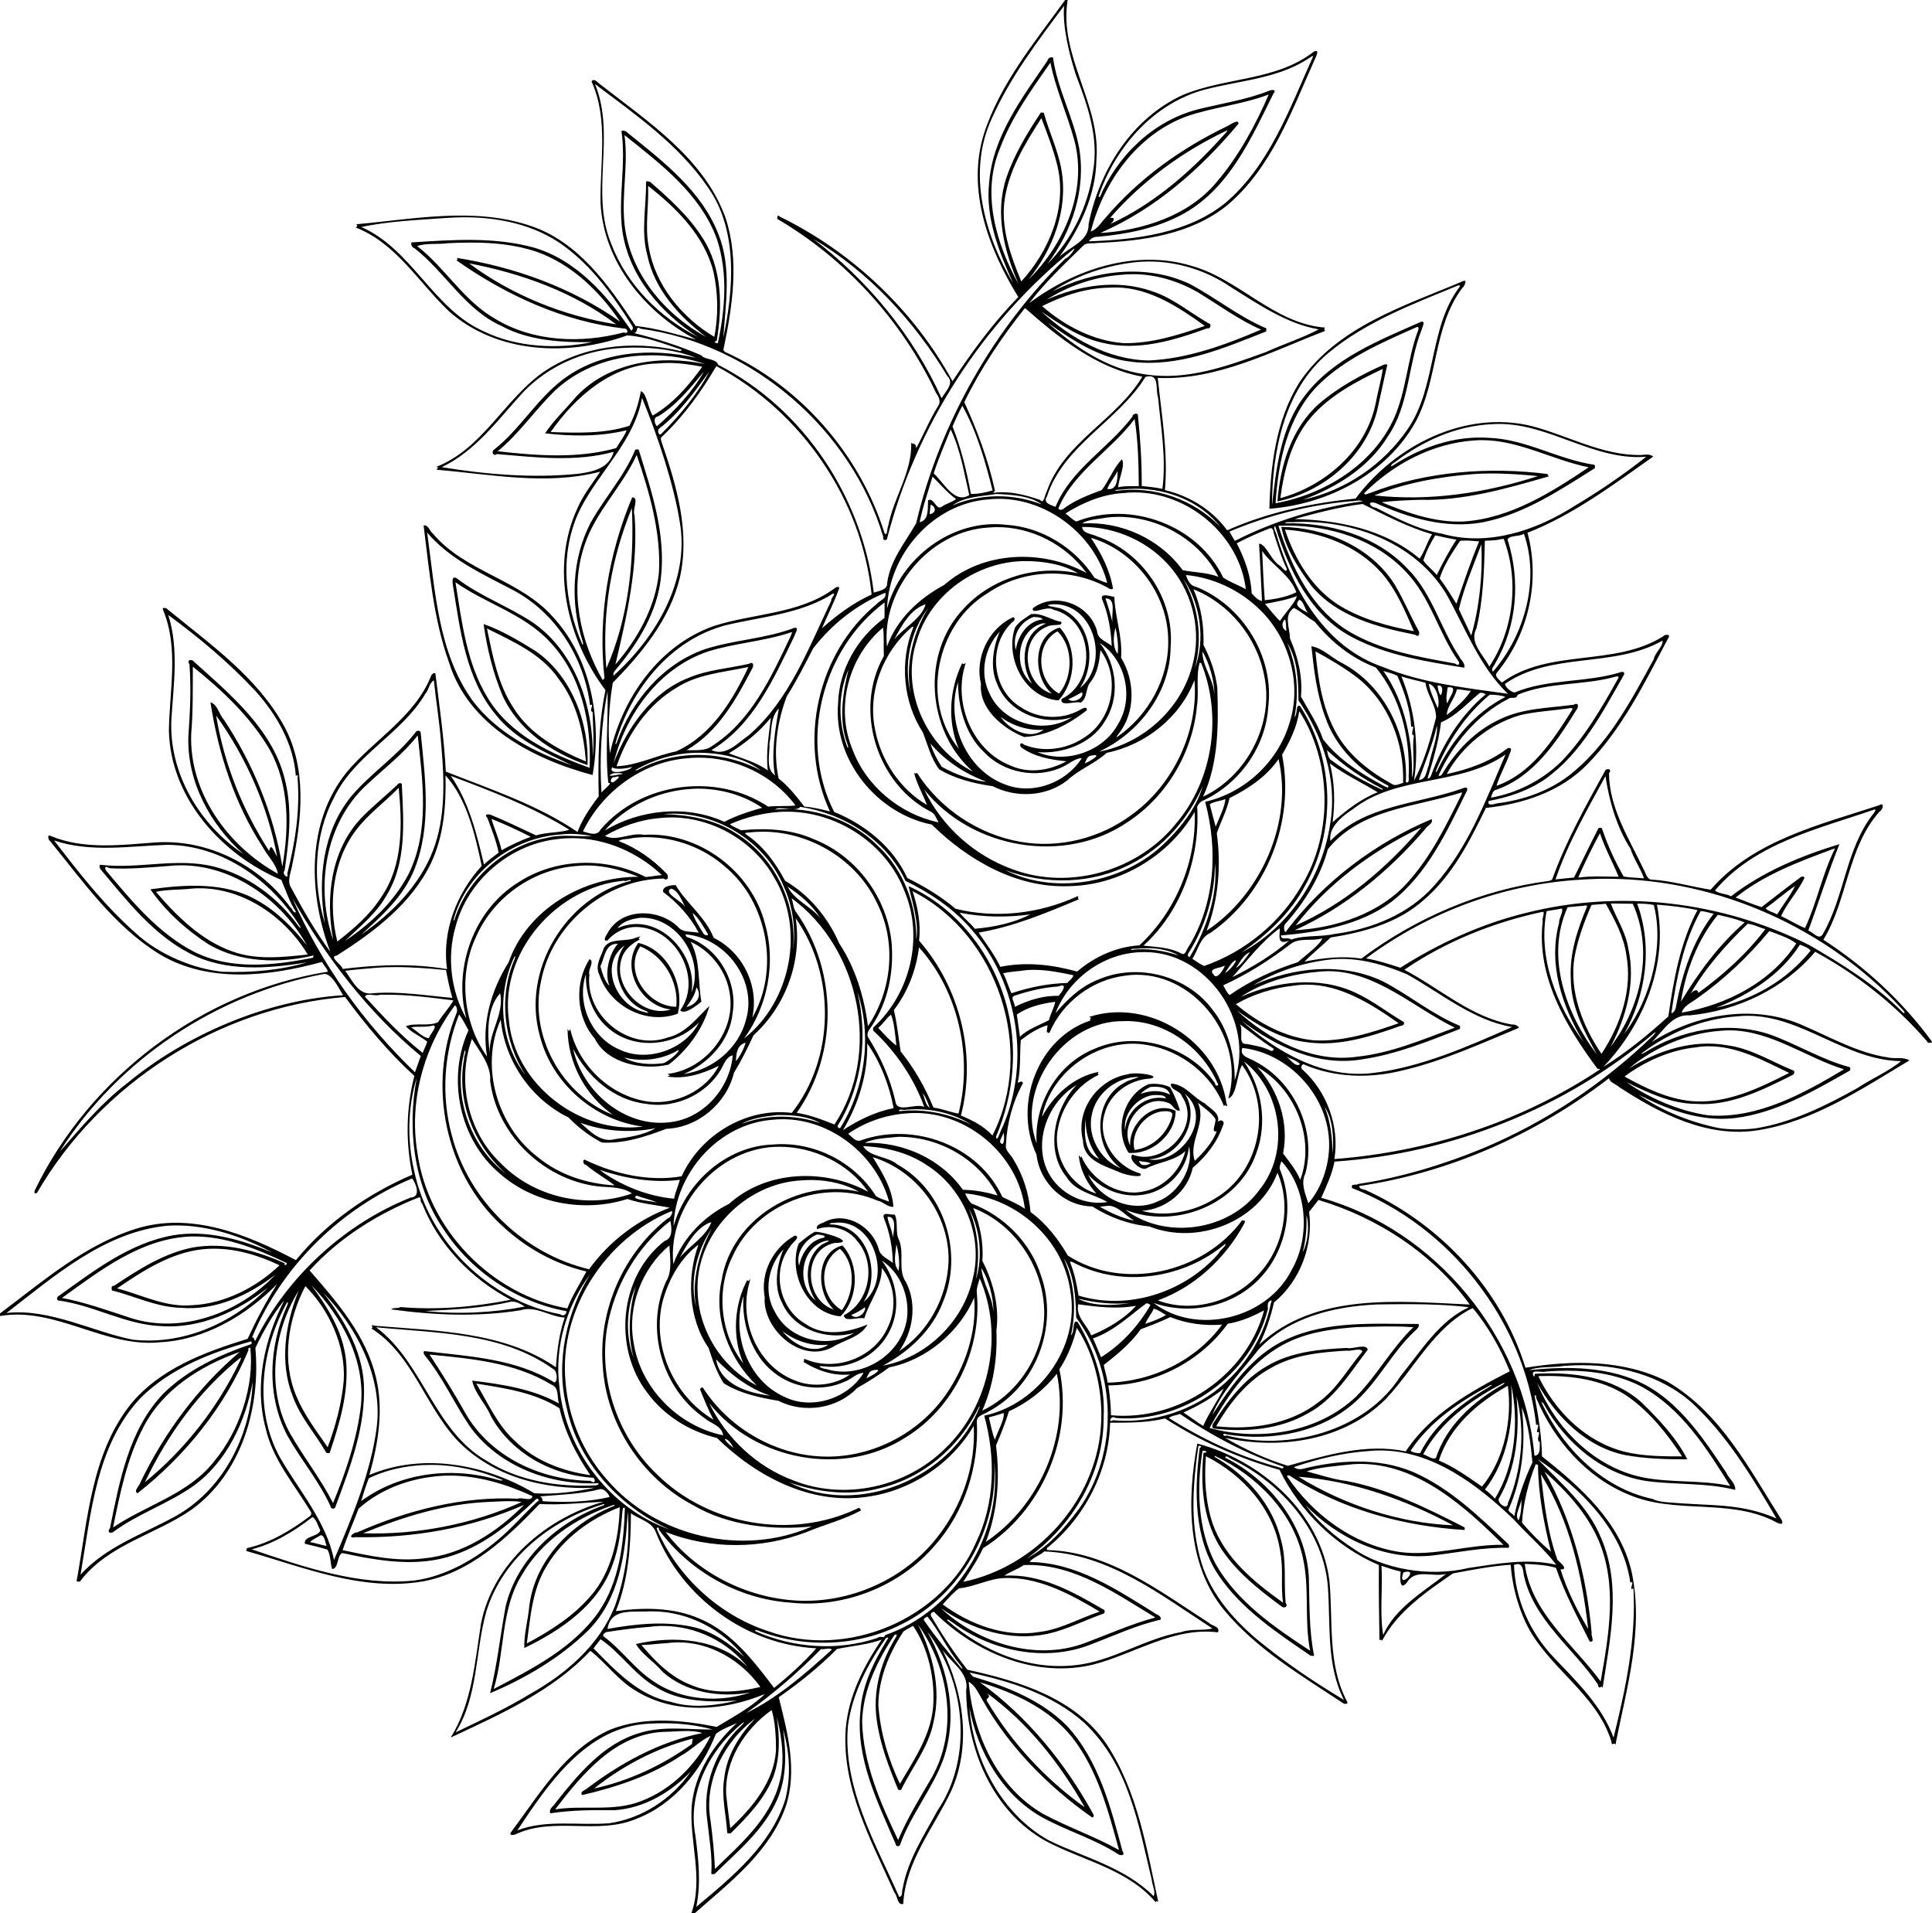
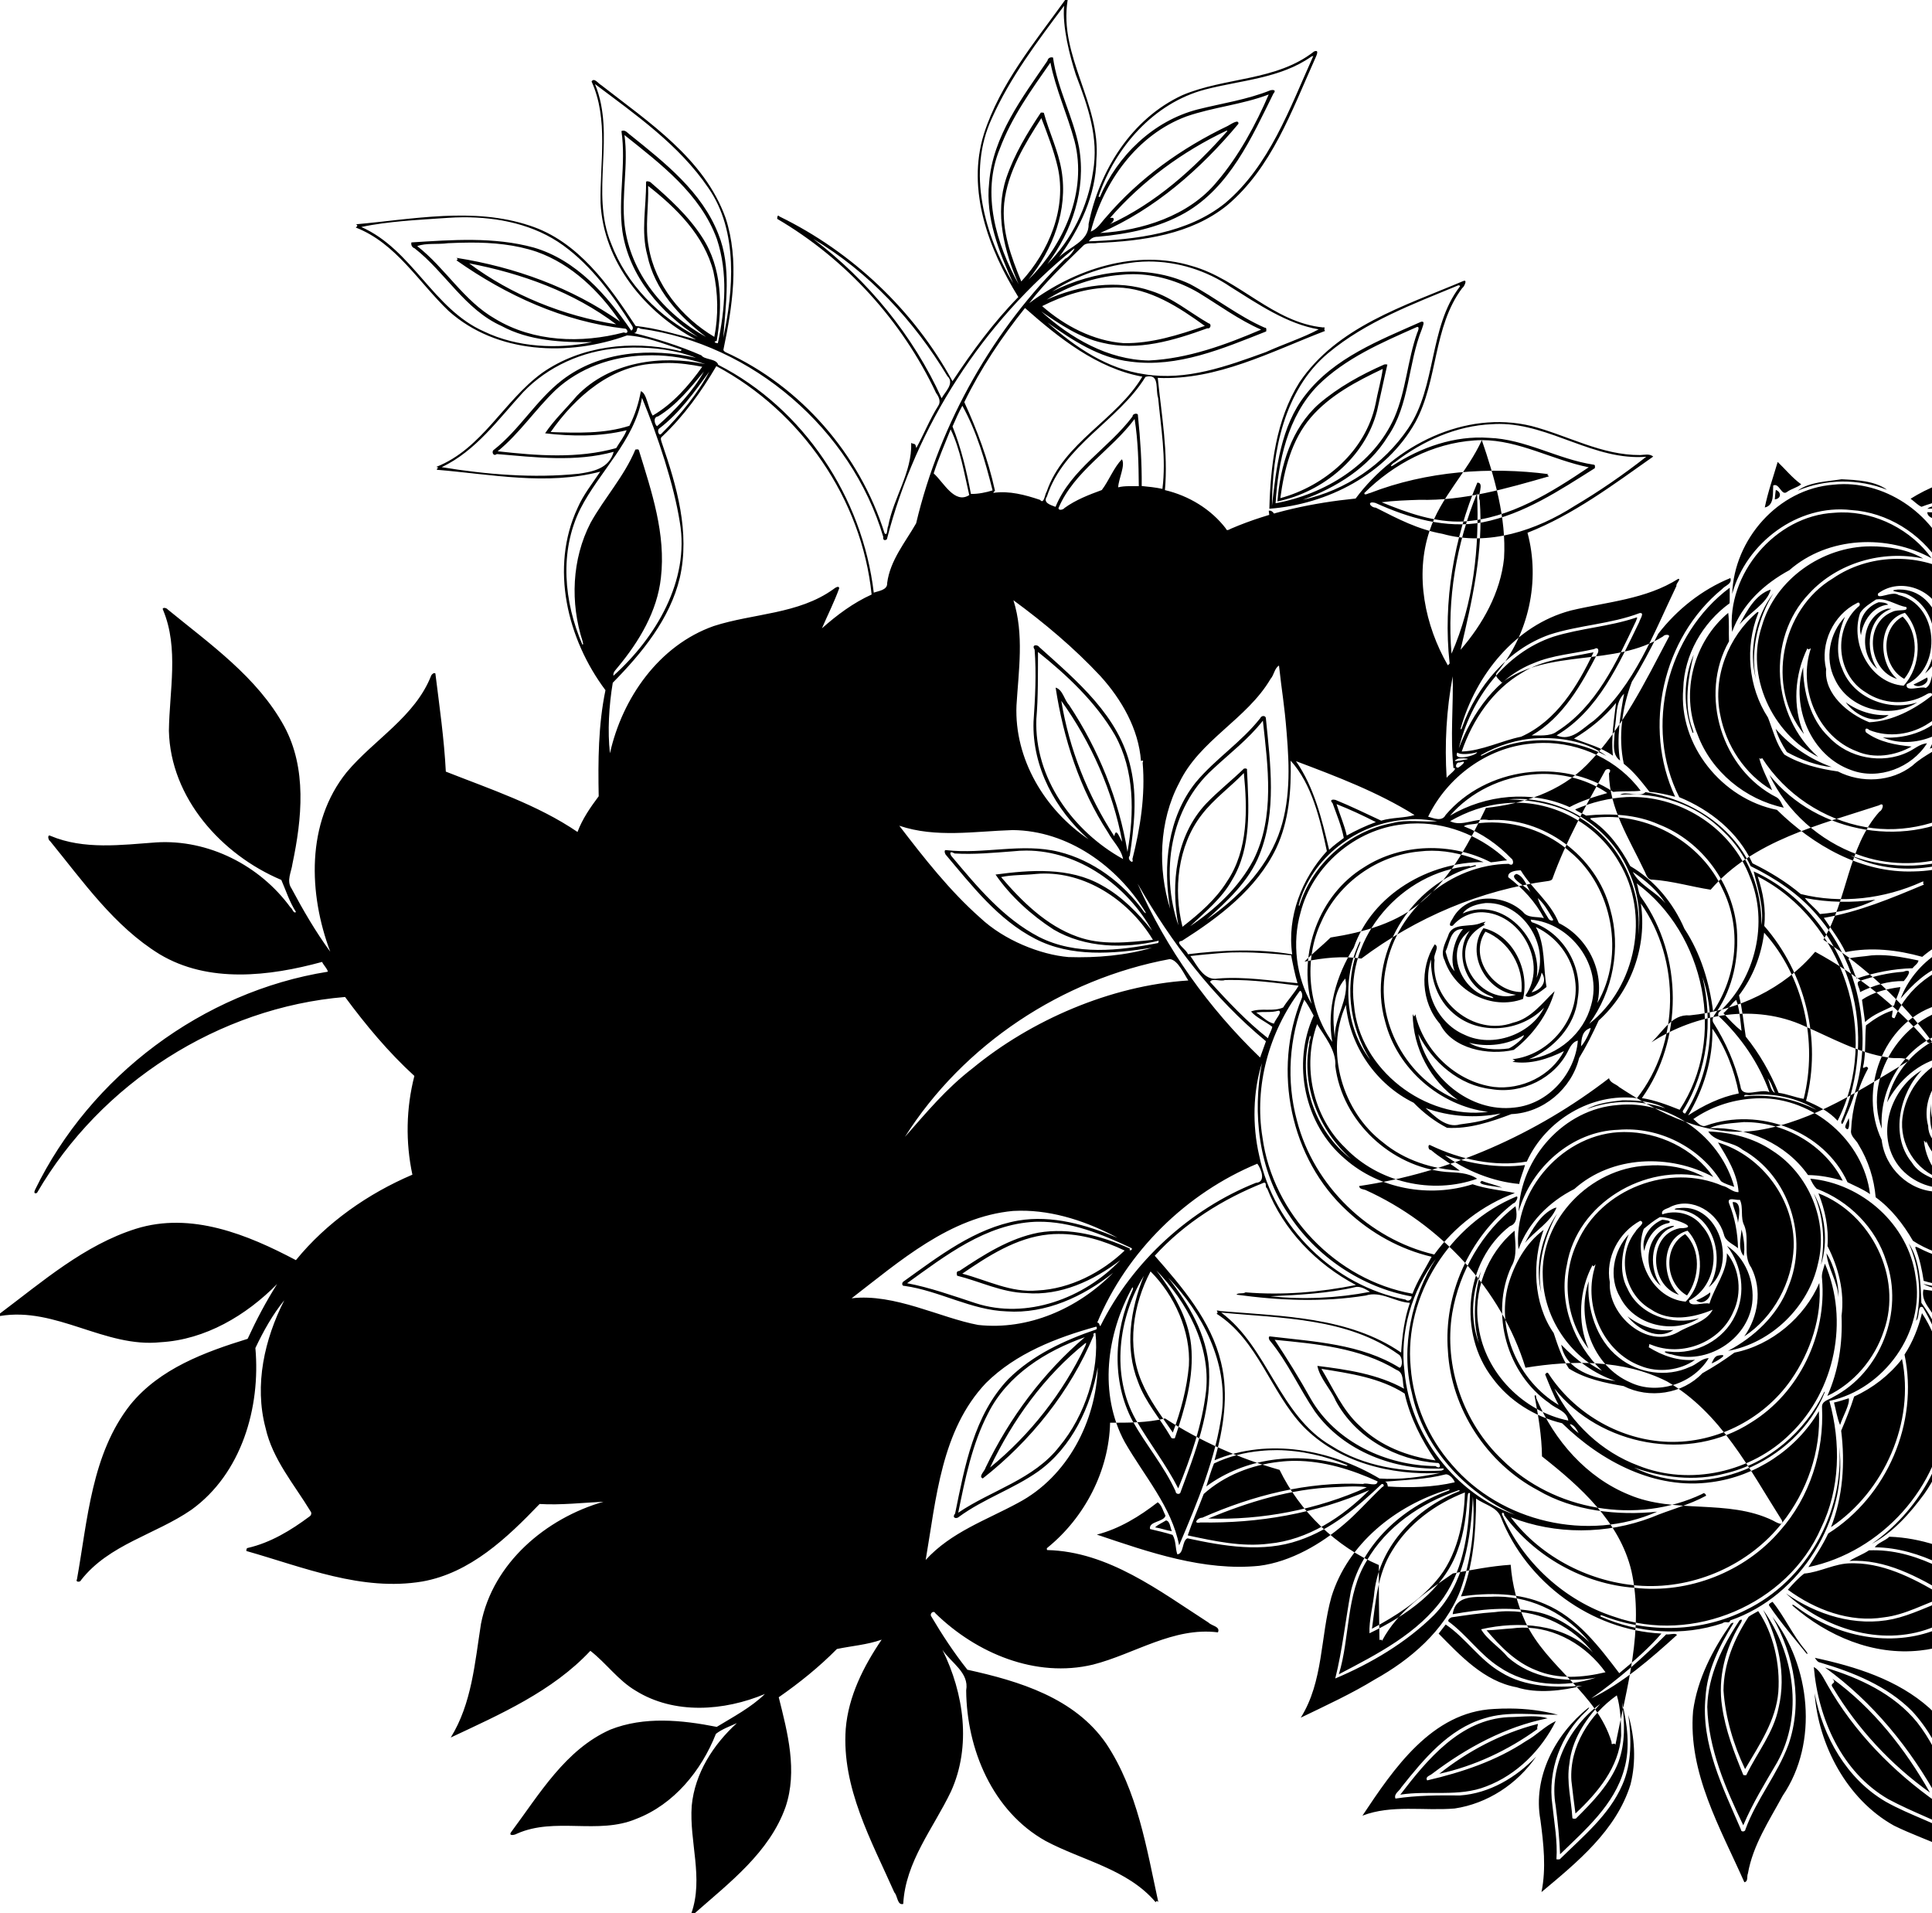
<svg xmlns="http://www.w3.org/2000/svg" height="2113pt" width="2134pt" version="1.1" viewBox="0 0 2134 2113">
-   <path d="m1470.6 0c-42 58.362-89.7 115.3-112.1 184.78-24.3 77.78 6.9 159.81 47.5 225.26-34.5 35.17-63.8 75.24-90.9 116.17-53.4-98.01-138.5-178.37-238.7-227.28-3.2-3.54-3.3 1.43-3.3 3.21 95 55.7 172.4 140.76 219.3 240.33 3.7 5.05 7.1 11.87 3 17.79-11.6 18.29-20.3 40.2-30.3 58.28-1.4-8.02-2.9-4.5-7-7.15 1.3 40.76-24.5 75.6-31.8 114.9-1.7 1.92-0.6 14.78-5 9.81-34.3-109-115.6-202.71-219.8-250.09-1.2-0.89-2.95-1.81-2.61-3.56 12.31-59.28 22.31-122.79 2.91-181.65-29.52-82.04-106.02-131.97-171.75-183.34-3.84-1.86-9.59-10.96-13.29-4.99 23.79 52.44 11.34 112.23 12.45 167.79 3.93 81.44 61.61 151.45 131.79 188.45-27.35-7.35-55.01-15.72-83.38-18.75-36.84-56.07-79.4-116.94-146.4-138.58-77.46-25.82-160.66-8.76-239.86-1.76 3.22 1.18 1.93 2.82-0.14 4.49 55.59 21.52 86.87 75.75 128.23 115.2 66.49 59.34 165.67 62.99 246.37 33.7 25.85 1.53 50.63 11.66 75.11 19.65-0.15 3.28-4.33 1.13-6.32 0.83-62.82-13.83-132.54-6.23-186.07 31.29-52.95 38.41-82.77 104.8-146.07 129.71 6.05 2.09 0.19 0.26 0.79 4.02 74.69 6.21 151.52 21.97 225.48 2.6-10.89 16.39-23.39 31.88-31.27 50.1-38.5 82.43-14.17 181.44 38.49 251.57-9.98 48.12-10.28 97.52-9.35 146.42-11.38 15.2-22.56 31.3-29.25 49.3-55.18-37.6-121.31-59.4-181.81-83.3-2.34-45.4-8.84-90.46-14.43-135.52-2.06-1.48-4.62 0.93-5.67 2.67-22.28 57.2-78.96 88.45-116.86 133.75-56.14 69.7-52.64 167.9-22.63 247.7-20.18-27.6-37.45-57.3-53.56-87.5-7.17-10.5-0.04-22.7 1.38-33.8 13.13-62.4 20.14-131.6-11.37-189.9-37.14-67.85-102.37-113.37-160.95-161.36-1.65-2.49-8.78-3.33-6.22 1.01 21.94 52.75 8.61 111.46 7.96 166.65 2.17 92.6 72.64 171 155.19 205.8 6.2 14.2 11.45 30.7 20.23 44.2-3.1 3.2-5.38-5.4-7.55-6.2-42.23-58-113.36-94.3-185.42-89.8-48.25 3.5-99.91 10.4-145.85-9-4.824-2.7-3.412 5.8-0.65 7.2 45.75 56 88.49 117.6 151.1 156.1 67.59 40.6 151.74 30.6 224.45 10.7 2.04 4.6 7.31 9.3 7.95 13.5-172.69 27.5-328.02 144-404.31 301.2-1.477 3.1-1.265 6.1 2.76 4.1 87.65-151.1 251.05-256 425.33-270.4 28.73 38.9 59.98 76.4 95.69 109-11.42 44.5-12.31 91.5-2.74 136.3-60.96 26-118.4 65.9-160.82 118-66.68-35.3-144.61-67.2-220.97-43.3-71.21 22.5-128.8 72.8-187.59 116.9v3.5c77.3-13.1 144.87 44.3 221.64 36.2 61.98-3.5 118.2-37 160.97-80.3-15.35 24.2-28.76 49.6-40.7 75.6-59.2 18.3-121.27 41.1-161.77 90.7-53.82 68.2-59.1 159-73.88 241.3-2.49 4.1 4.69 4.3 5.63 1.1 38.5-49.4 102.85-62.9 152.36-97.1 69.41-50 95.65-141.2 88.37-223.3 10.99-23.1 23.69-46.1 39.89-65.9-27.32 53.7-41.65 116.8-25.87 176.2 9.73 43.5 39.55 77.9 62.16 115.2 1.88 2.3 0.9 5.6-1.54 7.1-25.61 19.1-53.75 36.2-85.23 43.4-1.9 0.2-1.79 2.7-1.88 4.2 78.88 22.4 159.39 56.1 242.99 42.1 66.27-11.8 117.07-60.3 161.89-107 28.77 1.8 61.69-1.9 88.19-3.1-79.6 22.9-152.76 84.7-169.13 168.5-8.46 53.5-12.63 110.1-41.75 157 68.07-32 140.41-63.7 192.76-119.7 21.91 17 38.21 40.6 62.33 54.9 53.51 33.4 122.32 28.3 178.67 4.7-18.9 18.5-43.8 31.6-66.48 45.4-48.08-9.5-100.18-14.8-147 3.8-61.91 27.5-97.73 88.9-136.65 141.1-4.67 6.2 4.44 4.6 7.84 2.5 52.44-23.3 111.96 1.8 164.64-20.4 52.1-20 89.94-66.5 110.02-117.4 8.49-6.6 19.13-10.3 28.93-14.8-32.59 29.6-58.08 69.3-62.33 114-3.61 49.5 16.64 99.7-0.48 148.5h4.57c47.94-42.2 103.34-84.2 125.44-146.7 16.8-49.7 2.9-102.6-9.4-151.5 28.6-19.9 55.8-41.8 80.3-66.6 20.4-4.3 41.8-5.8 61.8-12.9-25 36.8-45.9 78.1-49.6 123.1-5.8 81 35.5 154.5 67.1 225.8 4.5 4.4 4 18.3 12.3 15.9 3-58.4 41.8-104.7 65.9-155.2 28.4-62.5 17.9-135.6-11.8-195.6 12 18 37.2 31.4 32.8 56 0.6 81 36.3 166.9 109.7 207.9 50.9 27.1 113 38.7 151.9 84.5 1.1-2.2 2.4-1.9 3.7 0-16.2-74.6-28.7-153.6-71.7-218.5-43.6-63.6-120.5-86.7-191.9-102.4-18.6-23.4-35.1-48.6-50.3-74.3-1.6-3.7 3.8-8.1 6.2-3.5 56.4 55 138.4 89.7 217.6 70.7 57.4-14.7 110.7-52.2 172.4-44.5 3.7-8.1-8.8-9-12.9-13.4-68-43.8-138.4-98.2-222.8-100.2-1-1.4-0.8-2.5 0.5-3.4 51.3-41.7 84.7-106 86.3-172.4 25.4 0 51.1 0.2 75.9-5.9 48.6 31.5 102.3 55.2 158.1 71 27.9 57.3 77.7 106 137.1 131.4-0.3 34.4 0.2 68.8 0.8 103.2 1.3 0.7 2.5-1.4 3.6 1.3 21.6-40.8 60.9-67.4 97.8-92.9 26.4-5 52.9-10.2 79.8-12 2 27.4 9 54.3 20.4 79.2 29.2 62.3 98.6 98 118.9 165.6-0.6 6.3 3.6-0.7 5.3 3.7 15.5-78.6 39.9-159.4 22.1-239.9-16.1-68-70.9-116.7-123.5-158.2-0.3-28.2-5.1-56-10.2-83.6 2.7-3.2 1.7 3.3 2.8 4.3 24.4 57.4 68.9 108.4 127.5 132.2 63 26.9 136.1 5.4 198.3 35.4 4.1 2.2 16.9 9.8 12.6-0.4-44.2-69.7-84.4-148.7-158.4-191.4-59.9-30.3-130.7-29.5-195.4-18.9-33.5-108.6-118-198.8-221-245.4-3.2-1.1-8.1-1-8.7-5.4 125.3-18.4 244.9-71.7 345.1-148.9 1.4 6.6 9.7 8 14 12.3 56.4 36.9 122.4 70.7 192.1 59.5 76.9-12.4 143.2-57.2 208.7-96.4-8.9-5.2-19.8-1.8-29.6-4-41.3-6.2-77.9-27.1-115.6-43.4-67.8-31.1-149.6-17.2-211.1 22.5 15.9-14.5 28.1-39.2 52.7-37.2 66-6.4 130.4-36.7 173.4-87.8 58.2 31.7 111.2 73.4 154.5 123.7 1 3.4 4.4 1.4 6.8 1.5v-1.1c-40.7-55.7-92.2-103.3-150-140.7 33.8-55.6 33.1-127.2 77.6-177 4.1-1.3 7.8-13.9-0.7-8.6-81.9 26.9-173.6 48.4-232.5 116.5-26.7-4.1-53.2-12.1-80.5-13.9-7.3 0.5-8.7-8.3-11.5-13.1-20.1-42.6-47.9-84.9-48.4-133.6 5.2-6.9-3.7-7.2-5.3-3.7-26.7 48.5-54 97.1-72.8 149.3-0.9 2-3.2 2.5-5.1 2.9-93.6 12.3-183.3 50.7-258.7 107.2-26.1-4-52.8-1-78.5 4.2 11.4-11.7 24.4-21.9 36.1-33.3 45.7-7.2 92.7-19.9 128.1-51.4 39.8-33.8 63.9-81.4 86.3-127.5 50.8-5.4 102.4-22.1 139.3-59.4 49.3-50.2 80.4-114.35 112.9-175.89 3.4-4.74-5.8-4.46-7.6-1.47-67.6 42.43-157.1 16.05-222.6 63.72-3.2-3.75-11.3-8.93-6.6-13.96 43.7-53.01 59.9-126.49 42-192.83 63.1-24.76 118.4-66.26 173.6-105.21-5.1-4.21-12-2.36-17.9-2.07-53.2 0.39-100.2-27.11-150.4-40.14-91.8-22.22-188.2 27-242.6 100.17-58.8 5.93-117.5 18.16-172 41.56-2.4 1.1-6 3.91-7.1-0.07-20.6-26.92-51.4-45.44-84.2-53.14 4.6-51.82-4.6-103.46-9.9-154.88 82.1 3.59 156.6-36.34 231.1-64.88-2.9-2.15 1.5-5.85-2.7-4.77-69.1-6.77-116.4-66.64-181.3-84.85-77.4-23.71-161.8 4.27-224.6 51.36 21.8-28.65 48.2-53.51 73.9-78.69 5.1-5.98 13.7-3.1 20.4-4.48 62.4-2.64 129.1-11.47 179.2-52.09 61.3-51.69 88.7-129.77 120.6-200.79 1.3-3.475 7.9-15.037-0.8-11.412-52.3 41.022-122.8 35.292-181.7 60.252-70.2 32.4-114.8 103.92-129.6 177.98 0.8 24-26.4 31.33-40.6 45.56 28.5-39.26 50.8-85.58 51.4-134.97 6.3-76.59-52.3-142.78-39.7-219.91h-3.5zm-1.4 7.912c-2.6 29.013 7.8 69.313 16.2 95.238 16.2 42.58 32.1 86.55 23.7 134.01-6.9 47.88-29.6 94.18-63.1 127.49 34.4-45.42 53.8-103.78 43.9-160.8-8-42.6-30.1-81.24-36-124.4-3.3-0.976-6.9 0.412-7.7 4.4-34.8 51.02-75.5 104.21-80.5 168.14-5.3 48.84 13.6 95.59 33.2 139.16-39.6-66.91-64.2-153.15-29.4-227.89 25.2-56.47 62.9-106.08 99.7-155.35zm344.1 69.326c-32.6 72.312-60.6 151.66-121.8 203.22-51.8 41.75-123.5 50.46-188.2 52.68 3-4.32 7.3-6.42 12.6-6.29 41.6-3.78 83.8-12.21 120.4-33.05 61.6-35.46 91.7-103.64 121.9-164.6 4.9-5.46-1.4-5.31-4.1-4.59-32.3 13.05-66.9 18.01-100.5 26.45-61.1 15.74-110.8 63.74-135.1 121.1-0.5-0.22-1.4-0.68-1.8-0.91 23-67.97 76.3-129.1 147.4-147.72 49.4-12.85 103.7-15.23 146.6-45.493 0.7-0.2 2-0.599 2.6-0.799zm-363 9.162c7.2 36.58 23.6 72.12 33.4 108.64 17.7 69.45-14.7 142.71-63.8 191.05 33.8-41.65 54.9-96.24 45.8-150.53-4.5-27.65-17.2-52.96-24.5-79.85-1.3-0.31-2.7-0.42-4.1-0.31-18.9 28.35-36.7 57.81-47.7 90.28-16.2 49.07-3 100.92 17 146.66-30.9-55.35-51.6-125.16-26-186.9 16.2-43.44 43.6-81.38 69.9-119.04zm-628.83 29.63c56.37 42.4 116.32 84.17 156.53 143.35 41.8 59.88 34.4 143.16 20.61 206.82 3.29-46.01 11.69-97.51-6.77-143.05-22.7-58.36-73.76-98.37-121.1-136.44-3.71-2.48-7.6-8.42-12.7-5.74 6.71 46.02-5.02 92.52 1.31 138.44 9.27 62 53.32 112.92 104.29 145.74-52.87-26.87-98.73-72.67-119.84-128.94-29.24-70.51 6.87-149.63-22.33-220.18zm930.23 14.41c-17.1 40-41.5 85.61-71.8 120.76-38.6 47.1-104.2 67.23-160.9 70.45 75.5-32.57 138.7-88.29 190.9-150.76 0.7-7.43-11.6 1.42-14.7 2.92-63.6 30.45-122.1 72.09-168 125.89-6.7 7.11-11.6 16.24-21.2 20.01 17.6-68.72 64-133.77 132.2-159.03 37-12.8 76.7-16.24 113.5-30.24zm-313.9 32.62c7.7 20.18 17.4 45.04 22.6 67.8 12.8 56.92-12.3 116.26-50.3 157.68-14.2-34.25-27.4-70.35-23.6-108.11 4.8-43.33 28.4-81.54 51.3-117.37zm255.8 17.23l1.1 0.5c-46.1 52.21-99.3 100.11-163.3 129.24 5.4-2.38 10.6-11.01 1.1-9.06 44.5-51.01 100-91.7 161.1-120.68zm-831.4 6.16c49.92 39.86 105.1 81.37 127.65 143.71 15.35 46.34 11.35 96.58 1.31 143.59-3.59-0.07-6.96-2.19-1.62-3.05 8.16-47.86 7.59-100.84-19.86-142.88-19.02-29.67-45.41-53.66-71.89-76.54-1.75-0.77-6.43-2.32-5.8 1.02 0.37 33.41-7.25 67.34 1.81 100.2 9.8 47.08 44.05 84.54 81.09 112.62-57.54-31.44-104.98-88.19-112.53-154.94-4.55-41.18 5.53-82.62-0.16-123.73zm32.62 70.16c39.14 30.52 77.59 68.68 90.19 118.39 6.48 29.41 7.05 60.76 1.25 90.04-44.99-26.79-81.97-71.72-90.64-124.4-5.31-27.8 0.32-56.05-0.8-84.03zm-255.82 43.36c48.69-0.37 98.56 9.89 138.55 38.72 39.98 29.03 69.3 69.8 95.26 111.2 1.49 1.96 1.31 5.56-1.31 6.45-33.46-48.94-75.55-97.34-134.51-114.58-54.99-15.07-112.74-10.64-168.94-7.12-0.8 3.45 0.67 6.85 4.36 8.11 42.45 33.13 69.45 84.61 120.05 107.26 37.92 20.61 84.45 22.9 124.83 22.27-46.5 9.86-103 7.59-148.99-14.68-70.27-30.85-99.1-113.31-169.45-144.21 36.15-7.89 80.16-9.93 119.39-12.63 6.87-0.46 13.8-0.73 20.76-0.79zm483.8 29.82c76.7 45.51 139.4 113.26 185.3 189.52 10.4 9.7-3.5 21.86-8 30.48-39.3-86.68-101.9-162.94-177.3-220zm-473.56 5.09c31.11-0.08 62.37 2.68 91.9 12.74 48.26 17.1 86.82 54.66 114.97 96.28-66.93-46.94-145.42-75.26-225.87-87.95 1.69 1.67 2.7 2.2-0.14 3.33 68.86 48.46 147.82 84.66 232.29 94.34 3.75-0.73 6.81 8.45-1.05 5.27-58.8 15.47-124.63 13.34-177.7-18.78-43.4-24.77-68.77-70.15-107.6-100.37 12.22-4.55 28.47-2.06 42.21-4 10.27-0.49 20.62-0.83 30.99-0.86zm833.96 8.17c1.8-0.12-7.5 13-12.3 13.92-97.4 95.52-172.7 224.72-206 365.46-15 26.28-35.9 50.98-40 82.43 0.7 9.9-12.3 10.93-18.5 13.28-15.4-131.14-96.8-254.44-214.78-314.53-2.17-8.73-19.34-6.91-23.06-12.95-29.44-12.84-60.85-22.9-93.26-30.92 6.8-0.76 1.41-10.88 9.13-5.94 154.57 20.73 291.27 139.38 335.07 287.31-0.8 3.89 1.6 5.88 5 3.4 40.3-156.89 132.4-299.57 258.7-401.46zm102.6 17.96c40.1-0.12 80.1 12.41 113.2 35.02 38 23.81 78.2 51.27 121.7 58.63-20.8 11.3-49.3 20.66-72.8 31.34-53.7 19.51-109.7 40.04-167.5 30.68-51-7.2-95-36.71-134.2-71.46 34.3 24.4 71.5 49.02 114.6 53.97 65.5 8.75 127.8-18.14 187.4-41.64 0.1-1.96 1.2-5.24-2.2-5.27-36.6-16.02-67.9-41.46-103.1-60.18-60.5-28.44-132.1-19.11-190.3 10.44 34.3-22.65 75-36.28 116.1-40.69 5.7-0.54 11.4-0.82 17.1-0.84zm-938 2.58c72.04 13.65 144.95 40.05 202.86 84.1-72.69-11.54-144.46-40.4-202.86-84.1zm916.7 14.9c31.6 0.07 63 9.64 90.2 25.52 28.6 17.4 55.8 37.58 86.5 51.02-48.8 20.87-101.1 40.16-155.1 42.61-56.2-0.93-108-30.96-148.5-67.71 25.9 17.78 52.9 36.19 84.2 43.19 49.1 12.09 99.2-3.26 145.2-19.93 4.8 1.21 6-6.29 1.8-6.79-26.3-15.07-49.9-35.49-79.2-44.71-47.4-16.31-99.5-7.94-144.5 12.02 29.7-19.03 66-31.34 101.9-34.26 5.8-0.66 11.7-0.97 17.5-0.96zm457.5 9.04c-0.4 0.02-0.9 0.14-1.5 0.38-81.4 34.49-174.5 63.03-226.4 139.97-32.3 51.71-39.9 114.7-41.5 174.42 80.1-6 161.4-47.67 201.6-119.37 31.6-58.14 24.1-131.18 64.7-185.31 2.2-1.06 6.8-10.28 3.1-10.09zm-7.7 6.35c1.3 0.13 2.3 1.28 0.8 2.38-42.4 55.93-31.6 137.45-70.9 195.23-33.8 49.75-86.1 85.47-145.4 98.44 46-16.75 91.2-44.51 117.4-87.49 30.2-43.84 27.6-100.08 47-148.19 0.8-3.6 5.4-11.59-1.2-10.01-57.3 25.54-119.8 49.56-159.5 100.8-34.2 43.3-40.6 102.23-46.3 153.37 0.3-73.97 16.4-159.86 77.6-210.91 52.3-43.58 117-67.63 179.1-93.36 0.5-0.23 0.9-0.3 1.4-0.26zm-472.1 2.97c45.4 0.72 86.2 27.71 121.3 53.06-36.1 12.48-73.5 24.49-112.1 23.8-41.9-3.11-81.6-23.96-112.5-51.12 29.3-14.75 61.2-25.27 94.2-25.53 3.1-0.19 6.1-0.26 9.1-0.21zm-127 28.35c46.9 41.44 99.6 83.33 162 94.76-35.4 59.7-108.7 90.45-132.1 158.85-2.3 2.78-3.6 18.08-9 11.29-20.7-6.96-42.5-12.85-64.5-9.74-0.2-1.77 3-2.02 1.9-4.06-9.2-41.87-24.3-82.37-42.1-121.15 22.6-46.41 51.6-89.7 83.8-129.95zm542 26.08c2.9-0.05 0.5 6.51-0.4 7.93-13.6 38.23-15.4 79.84-31.6 117.25-29 64.88-96 105.78-164 118.24 3.6-57.79 16.5-119.65 58.4-162.58 38-37.6 87.9-59.03 136-80.38 0.7-0.31 1.2-0.46 1.6-0.46zm-1083.6 28.52c29.87-0.33 60.9 3.69 87.36 14.13-62.32-14.09-132.83-9.35-184.96 30.88-35.79 27.63-58.68 68.46-94.35 96.33-3.19 1.82-0.9 9.75 4.24 5.65 53.6 4.5 108.77 11.35 161.47-3.09-6.54 23.31-28.77 27.35-48.32 30.27-62.56 6.44-127.35 1.05-189.19-9.06 47.31-22.47 78.15-66.08 112.63-103.63 34.1-35.53 81.83-56.62 130.71-60.58 6.69-0.51 13.52-0.82 20.41-0.9zm26.47 10.65c24.99 0.01 50.75 4.24 73.76 12.24-61.49-13.23-132.13-3.15-177.38 43.81-14.46 17.08-31.85 33.61-43.84 51.66 35.9 4.29 75.98 4.83 112.58-4.23-3.38 8.95-9.61 16.44-14.4 24.64-53.25 14.89-109.65 10.42-163.62 4.39 30.19-24.67 51.93-57.66 79.94-84.53 33-30.58 77.73-46.29 122.31-47.73 3.53-0.17 7.08-0.26 10.65-0.25zm23.43 10.6c15.47 0.07 30.91 2.29 46.07 5.29-18.56 25.91-40.42 51.15-68.4 67.36-6.63-10.28-8.17-31.16-16.34-33.63-2.99 16.57-8.19 32.87-15.81 47.73-34.83 11.25-72.55 9.8-108.75 8.65 34.15-48.81 84.52-93.31 147.75-94.69 5.16-0.51 10.32-0.73 15.48-0.71zm989.85 1.94c-0.8-0.04-1.5 0.01-2.2 0.23-32.1 14.13-63.3 31.36-90 54.21-38.1 33.81-53.6 85.52-57.4 134.77 63.1-13 121-61.02 137.5-124.71 4.9-21.38 9.3-42.88 14.3-64.23-0.7-0.12-1.5-0.24-2.2-0.27zm-924.31 2.44c117.41 62.65 200.91 183.67 214.41 315.29-25.4 11.5-47.9 28.29-68.6 46.68 7.9-18.35 17-36.33 23.8-55.11 0-4.69-6-0.58-7.9 0.99-48.3 34.8-110.6 33.28-165.26 50.94-75.65 26.68-126.39 99.49-143.33 175.68-3.45-30.6-1.4-65.58 3.89-97.39 40.26-40.97 78.96-87.92 92.6-145.05 14.3-62.65-4.28-126.33-24.58-185.43-0.81-3.14-3.41-7.45 0.48-9.73 29.72-28.14 53.81-61.7 74.49-96.87zm920.11 3.82c-1.5 13.1-7.2 33.14-10 48.7-13.6 64.44-69.6 112.83-131.4 129.74 5.3-39.59 15.6-80.45 42.2-111.47 26.4-30.65 63.2-49.88 99.2-66.97zm-937.36 3.79c-14.04 25.86-40.22 54.24-64.65 75.34-3.05-2.33-6.09-12.53 1.38-13.53 25.6-15.41 44.56-39.26 63.27-61.81zm7.5 0.03c-15.09 29.09-40.55 60.49-65.87 85.44-3.83 4.6-6.52-4.76-3.31-6.87 28.05-21.33 48.73-50.54 69.18-78.57zm607.26 6.38c14.1-0.57 8.7 18.93 12.5 30.05 3.9 41.42 11.3 82.87 5.9 125.35-9.5-1.94-19-3.04-28.6-3.92 0.3-32.48-1.9-64.89-5.2-97.19 0.7-4.4-7.9-2.85-7.4 1.11-32.9 43.9-84.9 72.5-106.4 124.85-6.3-2.43-17.9-5.51-11.9-14.15 23.2-71.51 98.3-103.86 136.1-165.25 1.9-0.52 3.6-0.79 5-0.85zm-700.11 29.8c21.7 52.37 44.2 120.4 52.22 171.85 13.72 80.22-33.02 159.06-91.7 211.75-0.8-5.25 3.63-8.42 6.3-12.07 29.27-35.35 54.15-76.72 59.25-123.19 7.04-60.33-12.77-118.93-30.3-175.7-0.44-2.4-3.3-1.35-4.95-1.3-15.22 36.79-42.64 66.56-61.84 101.13-25.92 50.09-28.29 110.66-10.92 163.89-0.09 1.22 1.71 4.23-0.4 4.21-25.5-58.7-32.01-128.6-2.85-187.25 26.5-52.01 74.44-93.87 85.19-153.32zm442.31 10.87c20.3 36.8 31.4 76.07 41.7 116.85-8.5 2.73-20.3 5.2-29.9 4.85-6-31.62-13.4-63.14-25.4-93.08 4.3-9.63 8.4-19.49 13.6-28.62zm237.8 18.28c4.9 30.43 5.5 61.91 5.8 92.78-9.6 0.2-19.2-0.8-28.5 1.57 0.6-12.07 10.2-30.31 5.2-38.72-11.2 11.18-17.7 29.16-27.8 42.46-17.9 6.56-35.9 13.47-51.5 24.77-1.2 2.09-8.2 4.28-8.3 0.12 21.8-51.2 72.9-79.59 105.1-122.98zm503.8 6.83c70.2 0.14 131 51.06 202.6 45.3-31.5 24.75-65.1 47.88-99.2 68.04-52 33.29-118.6 56.23-182.1 38.38-34.1-6.14-60.9-20.3-92.1-36.14-7.7-0.21-13.1-9.8-0.4-6.5 46 20.85 97.2 36.03 148 26.72 57.1-11.22 106.3-44.24 154.8-74.68 0.2-1.64 0.9-4.79-1.6-4.88-49.5-7.42-94.2-35.42-144.9-37.04-47-3.33-93.7 13.01-132.7 38.51-5.6 2.76 0.5-4.05 3-4.69 38.6-29.69 85.1-50.55 134.2-52.66 3.5-0.25 7-0.37 10.4-0.36zm-757.8 7.53c13.4 27.45 18.7 60.49 25.7 90.68-20.3 12.97-35.3-17.59-49.1-29.94 6.6-20.62 15.4-40.59 23.4-60.74zm733.4 14.84c51.3-0.09 98.1 27.6 147.6 37.46-51.2 34.4-108.6 70.77-172.7 74.84-39.5 1.75-77.3-11.79-113.2-26.55 15.8-2.13 35.1-2.8 52.4-3.38 61.2 1.62 120.4-15.71 178.6-32.4-0.9-1.41-4.2-2.56-0.3-3-80.8-10.56-168.7-4.27-246.8 26.04-0.9-0.41-8.6 4.48-7.7-0.1 40.4-40.24 94.3-68.59 151.7-72.51 3.5-0.27 6.9-0.4 10.4-0.4zm-1166.9 20.33c17.24 50.22 34.09 107.51 30.69 163.06-4.92 47.41-29.39 90.99-60.05 126.35 15.94-67.63 31.81-136.03 26.46-206.22-3.7-6.67 6.94-24.52-3.27-24.56-32.25 76.69-47.6 164.46-38.37 248.63 0.65 1.62-1.54 2.5-2.39 3.56-31.54-54.79-45.9-124.06-25.25-185.55 15.08-46.56 52.21-81.1 72.18-125.27zm663.89 22.41c0 7.45 0.9 27.44-14.2 24.59 3.5-8.77 10.1-16.08 14.2-24.59zm513.9 3.26c22.7-0.14 45.9 1.6 66.7 3.62-72.7 23.49-149.6 35-225.9 26.69 42.2-17.37 90.4-25.83 136.7-29.47 7.4-0.53 14.9-0.79 22.5-0.84zm-769.3 4.39c10.3 9.84 20.3 22.21 32.5 30.94-5.8 4.53-13.5 6.14-19.5 10.42-7.8 6.36-10.6-12.85-19.1-8.86-0.9 10.26 1.9 27.53-11.7 30.4 4.3-21.38 11.7-42 17.8-62.9zm280.6 16.65c44.1 0.07 89.6 17.8 116.9 52.75-36.8-38.02-91.4-57.14-143.9-49.8-4.6-1.75 5.9-1.51 8.2-1.9 6.2-0.71 12.5-1.06 18.8-1.05zm-2.5 5.13c74.5-0.61 145.5 58.73 154.5 133.55-10.1-5.52-22.1-9.84-31.3-16.01-34.8-72.97-128.3-106.75-202.7-77.38-5.4-2.35-10-7.57-15.1-11.11 24.1-14.98 50.9-26.45 79.6-28.12 5-0.59 10-0.89 15-0.93zm-189.9 2.13c20.6 1.05 46 2.15 62.8 14.56-39.4-15.45-84.4-15.31-123.4 1.24 16.6-12.35 40.3-12.42 60.6-15.8zm2.4 6.72c68.2-0.53 133.6 50.04 150.6 116.07-6.1-1.33-11.9-4.48-17.6-7.09-26.6-41.28-72.6-70.03-121.9-73.15-74-8.64-145.3 45.37-164.5 115.71 2.5-75.14 63.5-144.98 139.7-150.73 4.5-0.51 9.1-0.77 13.7-0.81zm498.4 2.35c1.8 0.03 3.4 0.34 4.7 1.18-59.1 7.76-123 27.1-176.2 54.56-2.7-4.21-5.3-8.5-7.5-12.9 53.1-22.43 109.7-36.64 167.2-41.84 3.6 0.19 8-1.07 11.8-1zm4.8 4.73c31 15.69 62.3 31.93 95.9 41.85-6.9 10.39-10.2 24.12-17.2 33.59-47.9-40.43-111.9-53.24-172.7-54.63 31-8.49 62.1-16.76 94-20.81zm-596.4 0.92c7.8 2.84 7.9 12.01-1.4 13.12 0.4-4.36 0.7-8.79 1.4-13.12zm-412.51 4.73c3.51 74.87-4.95 152.64-35.23 221.36-6.37-75.35 6.62-151.57 35.23-221.36zm673.01 12.14c55.9 0.37 111.4 32.64 136.9 82.8-15.8-6.18-33.1-5.89-49.4-9.18-31.5-43.33-85.5-67.95-138.8-64.45 7.1-5.72 23.7-5.96 34-8.25 5.8-0.66 11.5-0.96 17.3-0.92zm253.2 6.93c76.6 0.01 156.8 31.71 198 99.13 26.4 47.03 46.1 100.74 85.4 138.21-58-8.06-117.7-14.65-171.9-36.71-80.4-27.25-125.3-106.71-147.9-183.73-0.8-2.91-5.5-10.81-1.4-10.6 18.6 60.05 48.3 122.97 106.7 153.21 47.6 25 101.8 33.33 154.3 41.78 1.3-6.11-4.5-10.36-7-15.31-26-39.11-37.5-87.37-71.3-121.25-43.1-45.85-108.3-64.31-169.8-62.71 3.1-2.99 9.4-0.89 13.7-1.79 3.7-0.15 7.5-0.23 11.2-0.23zm-1212.6 4.83c-0.37 0.01-0.77 0.05-1.18 0.14 8.14 63.66 13.51 129.16 35.3 189.72 26.96 86.39 115.74 132.89 198.05 154.79 13.11-75.25-1.61-160.56-54.86-218.35-45.7-51.74-121.45-62.07-166-115.31-4.03-3.11-5.69-11.1-11.31-10.99zm1191.1 0.29c59.9 0.1 121.9 19.13 163.7 63.5 34 34.95 45.2 84.32 72.7 123.64 2.4 2.16 0.9 8.04-4.4 3.32-49.7-9.01-101.2-17.69-145.4-43.59-53.2-31.29-80.8-89.98-98.6-146.63 4-0.16 8-0.24 12-0.24zm-8 1.8c5.6 29.61 23.4 56.87 41.2 81 35.3 42.85 91.6 57.54 143.6 67.9 5.7 4.71 6.5-2.63 4.7-5.43-11.3-20.85-20.5-42.8-32.6-63.17-32.8-52.9-96.3-79.5-156.9-80.3zm-275 0.05c46.8-0.33 93.8 20.95 123.5 57.46 30.3 36.54 41.3 88.19 28.6 133.93-15.5 59.98-68.3 107.72-128.9 118.82 55.1-25.4 98.4-81.49 98.9-143.98 5.7-66.38-38.9-132.08-101.7-153.23-6.2-3.28-20.4-3.93-20.4-13zm-118.8 0.31c48.3-0.76 96.7 24.3 124.8 63.35-61.3-33.46-142.8-30.48-196.5 16.4-34.6 18.76-65.3 46.89-79 85.15-8-79.5 59.6-160.34 141-164.4 3.3-0.28 6.5-0.45 9.7-0.5zm378.9 1.38c3-0.19 4.2 3.52 4.2 6.16 5.5 17.06 10.7 34.41 18.3 50.25-0.4 7.37-7-3.57-10.7-5.35-10.9-7.09-19-30.04-27.7-29.54 1.7 26.34 2.7 52.69 4.1 79.02-5.7-0.8-10.5-6.47-14.3-10.66-1.1-24.35-9.5-47.5-20.6-68.95 14.9-8 30.4-14.63 46.1-20.83 0.2-0.05 0.4-0.08 0.6-0.1zm19.8 2.02c49.5 3.15 100.1 22.14 133.6 59.94 20.3 23.21 32.3 52.42 44.5 80.22-35.4-6.66-71.1-16.24-102.2-35-38-23.34-62-64-75.9-105.16zm-1184.3 4.04c31.03 36.66 76.31 57.3 118.31 79.25 59.03 31.1 98.54 93.41 106.6 159.01 6.97-3.15-2.22 8.24 3.51 9.41 0.69 19.69 2.13 42.29 0.19 62.49 1.36-68.43-23.17-144.15-81.98-185.46-33.99-22.81-73.44-36.64-106.05-61.7-7.02-3.57-5.56 5.46-4.93 9.98 9.9 61.68 17.69 128.79 59.15 178.53 26.72 33.75 68.21 52.15 105.19 69.85-51.85-17.9-103.43-44.6-137.14-89.16-48.3-67.1-51.7-153.1-62.85-232.2zm1514.3 1.64c22 62.92 1.7 139.42-42.7 190.37-3.8-3.64 2.4-8.73 3.5-12.26 29.9-51.07 34.6-114.1 16.6-170.1 2.8-6.28 16.7-3.71 22.6-8.01zm-122.4 2.23c9.7 2.2 19.4 4.39 29.3 5.92-10.3 15.45-19.1 32.44-27.2 48.86-5.7-7.07-13.7-12.9-18.6-20.2 4-11.96 9.9-23.94 16.5-34.58zm-475.4 3.42c60.6 17.96 106 77.28 106.7 140.64 1.3 52.58-27 104.09-69.9 133.83-4.3 3 2.3-4.8 1.8-4.4 23.3-29.67 22.2-73.18 3-104.62 2.3-28.64-8.3-55.59-9.3-83.84-5.3-0.94-19.5-5.94-17 2.91 8.6 20.47 12.4 42.76 13.4 64.87-5.9-5.67-19.6-9.13-20.2-20.35-10-37.31-57.6-55.25-88.7-31.81-2.7 10.15 19.8-4.41 28.4 2.05 55.3 13.12 61.2 99.15 11.3 123.2-2.9 11.78 20.2 1.95 26.2 5.15 9.9-5.61 6.5-21.09 14.1-29.02 9.7-12.3 11.8-28.85 13.4-43.43 28 37.88 17.1 96.27-23.3 121.09-23.7 15.8-55.3 20.2-81.9 9.5-5.5-4.9-6.8-0.1-4.7 3.2 18.2 13.4 41.5 17.5 62.9 19.5-23 12.7-51.4 17.3-76.1 6.4-52.7-20-79.6-84.14-64.5-136.98 3.4-10.96-0.8 0.19-3.3-5.06-17.7 36.61-20.9 80.76-4.7 118.44-53-65.01-31.8-171.95 39.9-214.94 48.7-33.51 116.2-35.96 167.4-6.52 1.4 1.45 3.8 1.36 5.6 0.46-4.2-25.54-16.3-48.99-30.5-70.27zm569.9 1.39c21.3 56.4 14.4 125.02-19.9 176.38-8.1-16.61-28.3-32.84-17.7-52.89 9.5-39.59 10.6-80.42 11.6-120.86 7.7-0.19 15.4-0.46 22.9-2.21 0.8-0.1 2.3-0.32 3.1-0.42zm-53.6 2.38c6.5-0.09 13.1 0.72 19.7 1.18-11.9 28.1-21.5 57.58-31.4 86.03-6.4-10.34-14.8-23.91-23.1-35.02 5.8-18.55 17.7-36.13 28.2-51.77 2.2-0.27 4.4-0.39 6.6-0.42zm22.8 5.15c1.9 40.56-2.5 86.28-14 125.99-5.6-12.15-11.5-24.2-17.1-36.35 7.3-30.79 20-60.05 31.1-89.64zm-302.7 9.14c12.4 18.86 38.8 33.07 47.2 57.04-12.8 6.5-28.9 9.58-43.6 11.03-1.6-22.66-2.6-45.47-3.6-68.07zm-327.1 14.05c24.7-0.08 52.2 4.4 72.9 16.85-56.3-12.05-118.3 5.71-157.5 48.32-59.5 62.14-51.6 169.49 12.5 225.49-63.8-32-100.8-112.11-77.7-180.7 18.6-64.48 83.3-109.83 149.8-109.96zm222 19.21c36.4 3.63 71.3 19.41 98.1 44.28 43.8 39.51 63.1 105.52 44.2 161.87-16.3 52.8-62.1 94.8-115.9 106.9 17.8 66.5 13.8 140.6-23 200.4-2.9 3.2-4.1 12.5-9.8 9.1-16.1-8.7-35.5-9-52.4-10.9 52.7-47.7 78.4-121.2 74.2-191.4 1.6-4.2 4.8-7.9 9.2-9.3 49.4-23.4 85.4-73.8 88.9-128.59 8.7-69.41-35.2-140.39-99.8-166.11-8-1.28-11.8-9.29-13.7-16.25zm-3.9 5.14c24 34.31 30.8 84.9 16.1 123.36 11.1-41.49 4.9-86.09-16.1-123.36zm-1004.8 4.82c41.76 29.54 93.96 43.48 129.59 81.57 44.19 45.96 58.42 112.63 55.61 174.62-53.6-19.3-109.75-45.6-140.42-96.08-29.52-48.1-35.98-105.52-44.78-160.11zm1018.9 9.8c49.7 19.65 87.5 66.19 97.6 118.55 14.3 66.34-23.3 139.14-84.3 167.74 21.8-47.2 21.2-99.81 19.7-150.54-2.6-20.65-9.5-40.48-19.1-58.88 0.8-26.24-3.1-52.81-13.9-76.87zm-425.5 4.8c2.7 8.2-7.4 10.26-11.4 15.16-82.3 67.29-109.8 190.53-64.9 286.73-11.6-2.9-23.3-5.8-35.3-6.7-10.9-13.8-21.6-27.9-35.6-38.8-8-37.5-2.3-77.56 11.2-113.35 13.5-21.29 24.9-43.73 36.4-66.15 25.8-33.46 60.3-60.85 99.6-76.89zm-71.9 1.01c4.2 0.44-3.6 6.44-2.6 9.93-31.1 64.5-57.8 137.5-114 185.85-15.3 10.3-31 29.5-51.51 20.4 57.81-34.3 86.01-98.66 114.21-156.62 0.6-3.32 8.1-13.44 0.4-12.18-40 15.25-83.7 16.51-124.24 29.71-57.84 20.39-100.45 71.28-120.77 127.99 0.01 1.2-2.14 4.5-2.04 1.6 20.89-73.89 75.51-142.59 152.05-162.86 50-11.98 104-15.48 148.5-43.82zm640.1 3.62c-1.2 7.74-16.1 23.29-23.2 34.27-7.2-6.63-14.6-16.65-20.7-23.56 14-2.7 29.8-5.33 43.9-10.71zm-264.2 3.15c16.1-0.48 7.4 23.36 10 33.69-2.6-9.89-6-22.73-10-33.69zm267.9 1.91c5.9 1.85 7.4 13.64 12.1 18.18-6.7-3.84-21.9-9.94-12.1-18.18zm-572.8 3.66c-0.2 7.13 0.2 14.3-0.2 21.45-37.4 27.1-62.7 71.23-64 117.78-6.7 78.11 53.5 152.31 129.4 167.41 50.1 49.2 116.8 87.7 189.2 85 70.5-1.1 138.2-41.7 173.7-102.4 2.8 68.4-26.1 137.5-76.3 184.1-31.8 2-61.9 15.6-86 36.2-34.2-9.6-70.8-13.8-106-6.5-8-17-19.6-31.8-29.9-47.3 48.2-8.1 93.6-27.2 138.4-46-3.5-1.8 2-5.5-3-3.7-51.9 23.6-111.8 30.7-167.3 16.8-20.2-17-43-30.8-66.6-42.4-19.6-42.8-58.3-73.8-101.1-91.3-49.2-97.2-17-224.43 69.7-289.14zm234.3 2.46c56.2-0.24 76.9 82.61 35.4 115.78 23.7-35.16 15.2-92.46-26.3-109.86-3.1-1.53-29.1-4.19-11.8-5.84 0.9-0.05 1.8-0.07 2.7-0.08zm-177.7 0.08c-5 19.25-29.8 32.36-43.1 48.16 10-18.35 21.9-41.46 43.1-48.16zm508.5 4.99c10.1 4.95 19 13.31 28.9 19.16 22.2 27.65 50.9 50.5 84.3 63.11 33.9 41.04 47.3 95.84 45.4 148.34-0.7 2.2 2.1 12.4-4 10 3.4-64.8-28.8-132.49-87-163.89-14.7-7.06-27.6-21.25-43.4-23.77 3.5 32.77 7.4 65.96 18.9 97.07 14.1 42.29 48.1 75.19 87 95.29 2.5 4.6-3.7 1.6-5.5 0.6-31.2-16.7-62.4-36.1-84.3-64.5-7.2-21.11-19.9-39.62-30.5-58.91 2.5-27.71-4.2-55.19-15.2-80.4-0.1-14.4-9.3-31.85 5.4-42.1zm-504.7 0.06c-20.1 31.85-32.6 77.86-24.3 118.24-10.2-38.45-0.9-85.89 24.3-118.24zm145.8 8.27c-1.3 0.01-2.7 0.11-4.1 0.32-7.9 5.42-16.9 10.47-22.1 18.69-14.1 42 13.7 96.87 60.1 100.37 24.7-26.7 26.4-73.49 1.8-100.59-37.8 10.38-37.8 68.14-10.9 91.26-39.9-11.87-46.5-77.01-6.3-92.69 8.1-4.04 22.3 0.4 19.1-6.48-13-2.17-24.4-10.92-37.6-10.88zm-1195.2 1.44c42.65 31.29 83.88 65.89 120.15 104.75 29.22 32.34 52.66 72.79 55.96 117.19 2.88-1.3 3.52-0.5 2.31 2.4 3.88 44.9-3.22 89.9-14.16 133 2.7 8.5-8.44 0.5-3.61-4.7 5.91-40 10.6-81.2 1.37-121.1-15.55-71.5-74.77-120.46-126.56-167.09-2.06-3.44-11-3.56-6.2 3.62 2.51 33.15 0.78 66.31-1.5 99.47-2.14 62.5 30.17 121.8 75.97 162.4-60.28-40.3-102.63-110.9-99.52-184.72 2.94-48.35 10.71-98.02-4.21-145.22zm1194.5 2.78c4.4 0.02 9.8 0.21 13.3 3.27-21.6 1.96-35.2 23.4-37.6 42.29-5.3-19.57 5.5-38.59 24.3-45.56zm-28 0.39c-0.5 0.01-1.2 0.25-2 0.83-32.6 16.15-51.1 55.86-42.4 91.26-3.1 34.09 30.5 61.78 59.6 73.18 31.8-1.6 61.7-17.5 86.4-36.79 1.4-6.43-6.6-2.54-9.3-0.64-25.4 14.37-58.2 12.5-82.2-4.02-40.5-24.4-45.3-87.2-10.1-118.11 2.9-1.18 2.5-5.72 0-5.71zm375.4 2.92c1.9 4.68 1.3 10.64 1.8 15.9-5.9-2.48-7.5-11.3-1.8-15.9zm-334.9 5.49c1.3 0.06 3.9 0.16 5.2 0.21-33.2 11.83-37.2 56.52-19.5 82.95-27-21.6-21.1-73.85 14.3-83.16zm-771.64 0.95c4.71 33.57 12.88 67.08 26.04 98.48 21.65 48.13 69.01 79.83 117.45 96.23 2.5-57.39-21.61-122.6-71.43-157.27-22.82-14.2-47.07-28.75-72.06-37.44zm592.64 3.64c0.8-0.11 0.9 0.48 0.3 1.8-18.6 46.38-13.9 101.93 13.5 143.97 6.8 17.2 11.1 36 22.6 51.1 22.3 13.3 48.2 19.7 73.9 23.3 32.3 16.5 73.9 14.7 102.9-8 16.4-15.2 37.9-23 54.6-38.1 53.3-10.8 101.5-48.9 121-100.27 6 69.47-28.8 144.47-86.8 185.97-43.3 32.2-100 46.7-153.3 37.2-58.1-10.1-111.3-45.7-143-95.3-1.5 1.2-2 1.7-4-0.1 3.8 15.6 12.2 29.6 17.8 44.5-37.5-21.8-63.7-61.9-71.7-104.4-10.6-51.85 11.2-107.56 51.1-141.31 0.4-0.2 0.8-0.32 1.1-0.36zm279.8 1.25c2.2 9.83 4.6 25.61 3 36.31-7.4-9.31-5.8-25.89-3-36.31zm-320.9 0.02c1.6 11.26 0.5 26.61 1.1 39.26-42 74.09-10 177.34 65.9 215.44 4.9 2.9 6.8 9.3 9.7 14.2-53.1-11.3-100.1-49.8-119-101-24-57.5-5.4-128.27 42.3-167.9zm-546.9 1.22c36.1 17.99 75.54 35.13 99.06 69.67 25.02 32.56 34.29 73.71 37.6 113.91-38.48-16-77.42-37.7-100.01-74.01-21.59-32.71-28.72-71.89-36.65-109.57zm787.7 3.93c21.8 20.76 22 62.3 2.2 85.9-30.3-16.53-34.3-68.44-2.2-85.9zm-79.5 0.26c-8.6 18.98-14.5 49.05-4 71.64 15 40.32 63.9 59.45 103.7 46.55-38.3 24.4-95 9.44-114-32.6-14-28.07-7-63.25 14.3-85.59zm-287.7 0.84c1.9-0.19-0.8 3.93-1.1 5.41-26.7 56.22-54.5 117.53-109.06 152.04-9.2 7.4-26.59 5.1-34.8 5.5 43.37-24.9 68.56-70.1 90.86-113.09 2-2.99 2-10.11-4.8-6.13-27.7 6.37-56.81 8.11-83.26 19.38-51.14 19.91-84.95 69.14-103.44 117.64 16.5-67.45 62.96-131.64 130.69-154.18 37.21-11.6 76.81-13.77 113.81-26.21 0.5-0.22 0.8-0.34 1.1-0.36zm1202.5 11.69c1.6 7.42-10.6 16.8-12 25.62-31.8 58.1-64.1 119.94-118.1 161.44-28.1 21.3-63.5 33.3-98.2 37.6-3.6 1.1-14.7 4.3-11.5-3.3 27.4-5.1 54.5-14.1 77.6-30 50.2-35.6 79.1-91.79 108.9-143.94 2.1-3.96-2-5.09-5-3.62-47.7 14.62-99.6 8.54-146 27.89-5.1-1.17-12.2-6.67-13.2-11.92 64.5-44.76 150.2-21.45 217.5-59.77zm-776.8 3.34c35.8 22.95 47.6 76 25 112.2-20.6 37.82-72.3 55.02-111 38.42 33 2.7 73.8-10.6 92.5-42.01 21.8-32.6 17.4-78.34-6.5-108.61zm258.7 0.03c14.4 22.18 15.5 52.93 15.5 79.11 34.3 50.08 53.8 110.08 43.9 169.88-10.7 74.1-57.2 143.3-122.8 178.4 35.1-24.2 68.1-54.3 88.3-92.9 43.2-75.7 40.2-174.8-7.3-247.82-6.6-1.74-2.5 10.18-7.6 15.71 6.6-34.43 3.5-70.04-10-102.38zm39 11.51c18.8 10.14 38.9 22.03 56.6 35.31 44.3 34.06 66.3 91.47 64.4 146.37-4.7 0.7-10.2 4.7-14.8 1.7-30.2-16.6-58.8-38.5-76.4-68.7-20.2-34.63-26.1-75.43-29.8-114.68zm-156.1 0.19c9.6 15.35 17.2 42.58 16.4 60.23-0.3-21.27-16.6-39.98-16.4-60.23zm-3.8 15.62c0.6 0.05 1.6 0.13 2.1 0.18 29.2 72.55 16.6 160.49-33.9 220.69-52.2 65.8-146.9 93.7-226 64.3-53-19-98.2-59.2-122.4-110.1 65.5 81.8 193.6 104.4 281 44.6 54-35.4 89.9-96.5 95.5-160.71 3-19.55-1.7-39.73 3.7-58.96zm-1390.1 5.28c39.56 31.6 79.96 69.44 106.19 114.69 27.22 48.9 26.86 107.6 17.36 161.3-11.77-72.1-40.18-141.8-80.75-202.95-6.73-7.06-8.39-20.84-18.44-23.82 10.77 70.37 33.15 139.87 72.29 199.97 6.6 12.4 18.06 22.4 20.85 36.7-69.14-38.1-122.8-112-119.75-193.3 2.6-30.78 2.11-61.71 2.25-92.59zm767.06 0.54c-21.9 46.41-51.26 94.65-99.91 116.45-27.83 5.7-53.33 19.3-82.1 20.5 15.12-44 42.89-85.21 83.67-108.96 27.86-17.76 61.64-20.49 93.24-27.1l5.1-0.89zm138.3 3.18c-7.5 30.52-14.3 69.68-1.8 102.37 0.5 1.4 2.7 7.9 0.1 5-12.8-34.42-13-73.52 1.7-107.37zm738.4 2.18c6.4 2.08 13.4 3.52 19.4 6.84 9.7 22.35 17.8 45.94 19 70.45 7.4-3.3-3 9.9 3.7 11.9-2.8 18.8 2.2 42-2.7 58.3 1.6-49.5-9.5-105.01-39.4-147.49zm323.2 7.52c1.4 0.1 2.2 0.85 0.9 2.91-22.7 40.56-46.2 81.46-78.8 114.96-26.4 25.7-60.6 43.1-96.8 49.6 1.6-4.2 2.3-10.3 7.8-11.1 51.2-18.1 82.9-65.9 110.1-109.95 2.8-2.55 4.3-11.73-3.6-7.33-33.8 4.69-69.1 4.54-100.6 19.53-34.6 15.55-62.1 43.95-81.1 76.35-0.6 1.9-6.3 4-4.4 0.6 20.2-43.4 52.5-82.24 95.6-104.4 4.3-3.92 11.5 1.49 13-5.75 42.9-18.05 90.9-12.56 135.2-25.04 0.9-0.27 1.9-0.44 2.7-0.38zm-298.3 0.02c10.9 3.61 22.1 5.69 33.2 8.75 2.3 16.99 14.6 30.56 14.7 47.88-7.6 29.62-16.2 60.62-30.4 87.32 7.2-48.5 1.1-98.7-17.5-143.95zm-1335.9 5.37c3.99 37.19 7.38 52.11 10.62 93.48 3.86 46.3 5.5 95.9-11.57 141-18.3 48.1-57.08 87.5-99.24 116.5 28.63-25.8 58.88-53.3 73.43-90.3 23.79-59.4 14.89-125.1 8.73-187 0.32-5.2-6.24-5.2-7.9-1-25.99 33.1-62.19 56.3-89.04 88.6-38.91 48.6-45.56 114.8-35.32 174.4-17.23-54.7-15.61-120.9 12.42-173.6 28.19-59.3 93.43-87.8 126.26-143.73 4.85-5.4 5.29-14.61 11.61-18.35zm723.73 2.38c0 32.99 9.5 71.9 35.6 96.4 27 29 73.2 37.9 108.9 20.7 8.9-4 16.4-11.4 26.5-12.2-21 33.6-66.9 51.4-104.7 37-55.6-19.6-83.4-87.28-66.3-141.9zm649.9 2.43c10.9 2.35 16.1 23.49 12.5 33.71-4.8-10.92-10.1-22.11-12.5-33.71zm13.7 2.34c6.9-0.23 5.4 10.29 2.7 13.68-2.8-3.7-3.6-8.9-4.2-13.49 0.5-0.11 1-0.18 1.5-0.19zm15.2 2.37c11.8-0.03-1.7 15.5-3.2 22.65-2.6-6.43-0.5-15.25 0.5-22.43 1-0.14 1.9-0.22 2.7-0.22zm10 2.9c6.5 0 12.8 2.16 19.3 2.08-8.1 12.89-21.5 24.06-33.3 33.43 0.4-11.86 11.3-23.19 14-35.51zm-1172.7 2.45c1.13 38.77-3.52 84.91 1.04 126.61 7.76-0.4-7.76 10.3-9.41 13.5-2.92-46.7-0.33-93.9 8.37-140.11zm655.1 1.57c3.8 7.89-11.8 16.04-18.9 9.74 6.5-2.91 12.7-6.18 18.9-9.74zm551.3 0.77c2.2 0.07 4.3 0.99 6.1 2.08-34.8 29.14-59.7 68.99-75.2 111.39-0.8 2.5-2.2 5.1-5.2 4.9 7.8-25.4 15.4-51.1 18.7-77.58 20.5-8.48 36.4-26.48 53.5-40.55 0.7-0.19 1.4-0.26 2.1-0.24zm11.7 2.64c7.1 0.14 15.8 0.61 21.5 3.18-41.7 21.34-73.2 58.65-93.4 100.35-0.4 1.8-3.7 5.5-2.4 1.6 16.1-40.1 40.9-77.39 74.3-105.13zm112.4 18.48c1.6 0.07 2.4 0.75 1.1 2.96-26.2 41.39-55.7 87.39-104.3 104.39 5.3-16.7 14.5-32.2 20-48.9 1.2-4-3.8-4.2-5.9-2-24.2 18.3-53.5 28.3-82.8 34.7 21.3-38.7 58.6-68.69 101.1-81.3 21.3-5.04 43.2-6.05 64.7-9.11 1 0.08 4.2-0.83 6.1-0.74zm-1093.9 0.52c-4.9 27.33-10.9 62.03-5.5 92.23-13.2-8.8-6.9-29.5-7.5-44.1 3.4-16.1 0.5-35.88 13-48.13zm718.5 3.83c44.6 69.4 47 167.3 3.8 239.7-29.7 52-78.7 92.4-135.2 112-5.7-2.6-10.9-6.5-16.2-9.9 8-12.3 10.5-29.5 25.1-35.9 77.2-53.8 116.9-153.5 98.7-245.8 11-18.6 20.5-38.5 23.8-60.1zm-1495.5 5.98c41 57.12 71.2 124.62 84.16 194.62-4.15-5.9-8.36-20.8-11.03-7.7-36.68-56.6-62.26-120.3-73.13-186.92zm1083 1.96c17.1 12.46 38.2 19.06 59.4 17.66-18.9 14.6-46.7 0.1-59.4-17.66zm-317.1 0.98c-2.3 20.68-7.3 49.08-4.2 72.88-16.3-11.8-35.8-16.6-53.8-23.7 21.7-13 42-29.4 58-49.18zm919.6 10.98c1.5 15.7-7.8 37.1-11.4 55.2-3.2 7.1-3.2 19.8-13.5 19.6 8.9-24.7 19-49.1 24.9-74.8zm-1407.2 13.5c6.94 63 16.8 132.9-13.08 192.3-20.02 37.7-52.16 67.9-87.34 91.4 20.48-19.6 43.66-38.1 57.74-63.5 27.64-45.3 23.15-101 20.77-151.7 0.76-2.8-2.35-2.8-4.25-2.3-17.05 16.5-35.78 31.2-52.19 48.3-41.86 44.5-49.15 110.1-38.3 168-25.06-72.5-11.5-162.1 47.29-215.3 23.46-22 49.47-41.7 69.36-67.2zm708 11.3c20.6 24.1 47.7 41.8 77.4 52.7-19.4-1.5-43.3-10.3-61.9-20.7-6.5-9.9-12.2-20.6-15.5-32zm547.4 9c22.6 21.3 48.7 39.1 76.5 53.3 2.5 1.6-0.6 1.4-1.8 0.7-24.7-11.3-48.5-24.9-70.2-41.2-3.1-3.5-3.5-8.5-4.5-12.8zm-870.32 3.7c31.17-0.4 64.42 6.1 89.32 24.7-51.56-27.4-116.29-29.7-168.29-2.2-1.42 0.3-5.17 3.2-5.25 1.1 23.71-13.6 50.59-22.1 78.02-23.4 2.05-0.1 4.12-0.2 6.2-0.2zm1116.9 2.3c-28.1 65.4-51.9 129-98.1 180.6-34.6 39.3-85.9 60.5-138.6 67.3-18.9 4.3-41.9 1.2-59.3 7.7-4.2-4.1-14.4 1.4-14.1-5.7 53-4.7 108.7-14 152.5-46.4 50.1-38.8 77.2-98.3 104.4-153.7 1.8-5.5-3.1-4.4-6.8-2.7-61.4 21.9-133.9 22-181.8 72.2-3-18.3 15.8-34 31.2-43.9 60.9-47.8 147.6-31.3 210.6-75.4zm-566.9 0.9c7.6 0.1-8.9 9.5-14.2 11.5 2.2-4.1 3.7-10.8 9.4-10.9 2.2-0.4 3.8-0.6 4.8-0.6zm-548.86 3.5c51.96-0.8 104.56 24.2 135.36 66-9.9 1.4-25.7 0.2-37.8 1.6-71.49-47.6-175.64-33.8-231.42 31.8-4.93 9.8-16.9 4.4-24.19 2.4 26.37-54.6 81.11-95.2 141.97-100.8 5.34-0.6 10.71-1 16.08-1zm802.36 1.9c20.1 87.1-24.1 187.2-99.3 237 16.3-42.6 20.2-89.4 14-134.6 5.6-16.1 14-31.6 17.6-48.5 25.9-12.9 51.2-29.7 67.7-53.9zm70.8 6.1c20.5 15.4 44.9 26.8 66.1 39.8-23.5 9.1-43.4 25-62.3 41.3 3.5-27 3-54.6-3.8-81.1zm-963.52 4.8c-0.7 4.7-34.36 13.1-27.27 0.4 2.9 3.4 18.14 2.4 27.27-0.4zm-18.78 8.5c5.28 0.2 9.58 1 0.46 2.1-4.46 0.8-19.57 3.8-8.35-1.5 1.19-0.5 4.72-0.6 7.89-0.6zm-238.71 3.2c29.47 32.4 40.79 81.4 49.99 124.9-34.67 38.1-55.25 90.5-47.84 142.5-47.26-8.1-96.42-6.1-144.14-0.2-0.33-5.4-20.34-17.2-8.06-18.5 51.27-32.6 103.08-71.5 130.05-127.7 17.82-37.6 20.92-80 20-121zm7.36 0.7c56.29 21.2 112.59 42.5 163.65 74.3-12.3 4.2-31.18 3.2-46.01 7.8-20.9-9.7-41.64-19.9-63.03-28.6-2.67-0.8-9.3-1-4.05 4.6 5.63 15.8 12.28 31.4 15.44 47.9-6.87 5.3-14.05 10.2-20.25 16.4-9.95-42-20.54-86.1-45.75-122.4zm1594.2 0.3c5 33.6 15.4 70.7 34.8 100.6 2.5 10.4 14 27.1 18.4 40.6-9.4-1.1-18.9-0.9-28.1-2.6-12-21.1-22.2-43.2-29.9-66.2-0.7-1.7-3.3-0.7-4.7-0.9-11.6 22.7-22.7 45.7-33.9 68.5-8.6 0.9-17.1 1.5-25.6 2.6 17.2-50.2 43.7-96.2 69-142.6zm-1363.5 0.4c4.16-0.1-3.2 6.1-6.31 8-5.81 1.8-3.6-8 1.39-6.8 2.38-0.8 3.96-1.1 4.92-1.2zm807.33 13.7c-9 32-35.3 63.9-61.8 86.9-57.1 48-144.7 62.3-210.9 28.7 55.8 20.8 120.4 19.5 173.6-8.4 44.6-22.4 79-62 99.1-107.2zm-1110 2c4.86 49.7 6.28 106.1-23.31 149.7-15.64 25.1-38.37 44.5-61.43 62.5-12.72-50.6-6.94-111.5 26.65-154.8 16.65-21.7 39.19-37.8 58.09-57.4zm412.42 1.2c31.56-0.3 64.28 9 89.38 26.4-16.5 4.7-35.8 10.6-52.1 19.4-52.74-23.8-115.79-17.3-165.08 11.8 28.6-32.9 71.07-53.1 114.37-56.9 4.43-0.4 8.92-0.6 13.43-0.7zm1055.2 5.1c1.2 0-0.2 2.4-0.6 3.7-20.7 41.8-41.6 84.5-73 119.5-38.6 44.3-101.5 64.4-156.7 67.1 70.1-31.8 130.3-81.8 180.2-139.9 2.5-4.7 11.3-7.1 8.6-13.4-78 32.7-148.2 85.8-199.7 153.2-3.1 7.8-6.2-5.3-1.9-9 26.3-29.7 47.9-64.2 58.4-102.8 44.9-55.8 120.3-57.9 183.4-77.9 0.6-0.3 1-0.5 1.3-0.5zm-326.3 9.3c-0.4 10.6-8.8 26.2-13.3 38.1-2.8-9.8-5.6-20.7-8.2-31 5.8-3.8 14.6-4.3 21.5-7.1zm-586.8 10.7c60.1 9.3 118.7 45.3 145.2 102.2 33.8 16.6 66.1 38 90.8 66.7 66.2 75.1 83 189 40.2 279.7-1.2 2.8-5 14.9-6 6.6 25.1-58.5 31.1-125.8 12.9-187.1-20.2-68-68.5-129.4-133.7-158.6 5.7 23.7 14.6 50.8 10.7 74 0.6-47.8-17.5-96.6-52.9-129.5-36.7-37.2-90.5-54.5-142.2-50.3 7.7-5.8 28.2 4.4 35-3.7zm1483.6 3.6c2.8-0.1-2.6 6.8-3.5 7.7-36.9 48.5-38.4 112.7-68.4 164.5-5.3 9-13.4-3-20-5 14.5-39.2 27.4-80.7 43-119.3-52.6 16-105.7 37.9-149.7 72-6.1-3.8-18-3.5-22.1-8.1 54.8-65.2 142.1-84.8 218.9-111.3 0.8-0.3 1.4-0.5 1.8-0.5zm-1502.5 3.1c69.8-0.4 138.2 44.6 163 110.4 26.3 63 7.8 140-41.9 186.1-1.9 1.3-2.1 3.6-1.6 5.6 31.1 29 56 65.3 70.5 105.4-12.4-5.7-38.2 9.6-39.9-8-7.2-31.5-20.6-61.4-37.9-88.6-2.4-6 2.7-10.6 5.4-15.2 22.2-32.7 30.2-73.3 27.5-112.4-5.2-63.3-48-121.9-107.3-145.2-31.5-14.2-67.1-15.8-101-12.4-4.5-3-11.8-5-15-8.5 22.7-9.9 46.7-15.8 71.4-17.1 2.3-0.1 4.6-0.1 6.8-0.1zm-156.78 2.7c65.16-0.1 128.58 41 153.28 101.7 12.3 26.7 16.2 59.2 12.4 86.3 5.9-62.7-24.9-128-79-160.9-29.32-19.5-66.97-25.6-99.72-26.5 4.34-0.4 8.69-0.6 13.04-0.6zm-2.1 5.2c57.22 0.2 113.38 32.8 141.58 82.8 42.9 71.1 23.6 171.3-41.5 222.4 32.9-44.8 44.3-104.9 28.9-158.5-18.9-73-91.86-127.3-167.44-122.7-17.76-3.7-37.31 9.9-53.54 1.5 22.72-13.1 48.02-22.1 74.24-24.5 5.91-0.6 11.84-1 17.76-1zm-248.76 2c18.49 7.3 36.59 15.7 54.29 24.8-13.91 5-27.34 11.4-40.2 18.5-3.41-14.9-9.61-28.8-14.09-43.3zm1283.9 12c-48.1 55.9-105.6 105.3-173.5 135.2 44.9-58.1 105.7-102.9 171.7-134.6 0.5-0.1 1.3-0.4 1.8-0.6zm-908.9 5.7c65.5 0.1 130.3 39.3 157.8 99.3 26.9 53.6 20.3 120-12.9 169.2-5.1-40.1-17.1-80.1-39.6-114.2-15.4-35.6-41.1-66.8-74.8-86.5-13.2-24.9-30.5-48.7-54.3-64.3-2.7-2.5 1.9-1.9 3.4-2.3 6.8-0.8 13.6-1.2 20.4-1.2zm1155.6 2.1c6.8 20.8 17.6 40.1 25.8 60.1-18.7-0.1-37.4-1.4-55.9 1.2 9.3-20.8 19.1-41.3 30.1-61.3zm-1421.1 0.9c9.88 0.1 19.77 1.4 29.53 2.8-18.66 1.8-42.07-2.9-62.17 2.7-59.43 10.9-110.51 56.6-128.26 114.3-0.22-0.3-0.67-0.8-0.91-1 17.39-65.5 81.23-113.8 148.35-118 4.48-0.6 8.97-0.8 13.46-0.8zm106.76 4.6c38.78 0.5 77.28 15 106.38 40.7 59.2 49.1 75.6 142.9 37.5 208.5 10-44-13.3-90.6-53.25-110.3-11.25-28.7-37.07-47.1-52.57-72.8-5.68 0-18.79 1.3-17.21 9.5 20.02 15.1 37.57 34.1 49.19 56.4-9.79-2.5-22.2 0.5-29-8.6-27.07-25.6-78.49-26.1-97.16 9.5-2.1 3.1-7.14 11.4 0.26 9.6 10.83-12.8 27.81-20.1 44.65-18.3 51.19 4.5 86.47 71.9 55.68 114.7 5.49 6.9 21.6-5.7 29.2-11.8-4.92-27.5-1.17-57.3-14.77-82.7 28.79 13.3 50.38 41.7 54.18 73.4 7.6 51.8-34.99 103.4-86.41 109 4.82 2.6 4.68 1.2-0.04 3.6 24.55 4.1 49.35-4 71.08-14.8-17.73 34.3-58.79 53.9-96.83 49.5-52.09-7.1-96.65-49.4-108.36-100.3-2.24 4.2-0.93 4.1-3.63-0.2 0.29 46.7 24.5 92 62.58 118.6-70.93-27.8-115.85-109.6-99.19-184.4 15-78.7 89.18-140.8 169.12-141.7 7.5 4.6 7.33-5.4 3.39-7.6-18.35-19.1-40.57-34.7-65.35-44.2 3.96-3.2 13.31-2.3 19.04-4.1 7.14-0.9 14.34-1.3 21.52-1.2zm-104.38 1.3c45.69 0.1 90.41 19.7 123.54 51-7.28 0.5-14.91 2.1-22.34 2.7-54.3-27.9-123.5-26.5-175.19 6.9-62.25 38-91.1 118.9-72.42 188.5-21.22-37-27.09-84.5-15.18-126.1 16.61-64.6 75.61-115 141.97-121.8 6.54-0.9 13.09-1.2 19.62-1.2zm-715.6 3.2c50.492 17.1 104.46 7.6 156.44 6 76.13 0.6 144.64 49.8 183.36 113.1 1.73 3.1-1.32 0.8-2.15-0.5-28.34-39.5-69.81-70.8-117.36-82.6-51.14-12.6-103.59 3.7-155.23-2.3-3.67-1-2.33 4.2-1.14 6 36.56 43.2 72.39 90 123.77 116.4 49.57 25.7 107.82 20.8 161.18 12.3-35.65 10.6-76.17 14.2-115.33 12.9-38.67-3.3-88.82-23.2-121.79-54.2-42.4-37.5-77.44-82.4-111.75-127.1zm2458.9 10.9c-17.6 35.2-24.9 74.6-41.5 110-11.1-4.3-21.9-11.5-33.1-16.4 8.4-18.3 23.4-34.1 32.2-52.4 0.3-2.6-2.6-2.4-4.2-2-18.6 13.5-36.6 27.9-54.8 41.9-12.1-3.6-24-8.9-35.9-13.2 39.7-31.9 88.2-49.8 135.4-67.3 0.5-0.2 1.4-0.4 1.9-0.6zm-856.1 20.3c4.2 42.6-11.4 90.2-34.1 128.3-2.2 3.8-4.6-1.6-2.6-3.8 23.5-36.9 36.5-80.7 36.7-124.5zm-1427.2 3.1c72.3 0.2 138.85 48.5 173.42 110.5-19.55-24.5-41.91-47.5-69.71-62.7-44.36-25.3-99.12-21.1-146.44-14.7 20.22 29.5 49.34 56 80.21 75.9 43.18 25.4 97.8 26.8 145.18 15.4-0.18 0.8-0.57 2.4-0.77 3.2-54.2 10.7-113.54 17.5-164.65-8.4-49.12-25.6-85.15-69.1-120.19-110.8-2.28-2.2-4.76-9.4 3.76-4.4 26.99 1.6 53.83-1 80.7-3 6.2-0.7 12.36-1 18.49-1zm559.9 0.2c24.44 0 48.6 6.4 71.16 15.7-75.06-0.5-153.4 44.3-179.18 118-24.13 38.4-37.66 84.8-29.71 130.2-33.33-46.2-40-113.6-14.93-166.1 23.58-53.5 77.47-91.7 135.7-96.8 5.66-0.7 11.31-1 16.96-1zm1411.5 18.4c151.8 1 301.3 68.5 404.3 179.7 1.8 0.9 6.1 8.4 1.3 5-37-38.1-86.1-68.1-128.6-92.8-120.8-61-261.9-77.8-392.6-44.6-61.8 15.1-120.9 42.6-172.7 75.5-15.4-5-31.2-10.1-47.4-12.9 86.1-64 190.1-102.7 297.1-108.7 12.8-0.9 25.7-1.3 38.6-1.2zm-1351.9 1.6c0.8 0 1.29 0.3 1.16 1.2-90.53 22.6-151.49 124.4-125.42 214.8 16.7 65.2 75.57 116.1 142.08 124.5-86.58 11.2-177.68-58.5-185.13-147.6-12.6-94.1 66.74-183.7 159.54-191.9 0.08 1.8 5.36-1 7.77-1zm1608.4 8.4c-4.3 10.4-17.4 27.2-24.5 39.2-5.1-3.1-12.3-4.1-16-8.4 13.7-9.9 26.5-21.2 40.5-30.8zm-1390.8 0.8c17.3 11.5 34.2 25.7 45.2 43.5-13.2-16.3-35.8-24.7-45.2-43.5zm-811.96 2.3c61.44 0 118.33 39.9 149.44 91.5-34.7 3.6-70.9 7.9-104.44-4.4-42.74-15.1-76.93-49.1-105.16-82.2 14.56-3.3 32.17-2.6 47.82-4.3 4.13-0.4 8.25-0.6 12.34-0.6zm651.28 0.5c9.92 2.7 14.69 17 19.59 25.7-3.93-8-32.44-20.4-19.59-25.7zm333.18 3.5c118 60.2 170.3 219.1 110.3 337.3-11.6-12.9-27.8-21-43.5-27.6 21.8-83.9-1-176.3-57.8-241.4 2.7-23-1.7-46.5-9-68.3zm-167.1 9.6c94.3 69.3 124.8 213.7 59.3 312.5-16.7-6.6-34.2-13.4-52.1-16.1 57.1-80.4 56.7-195.7-0.2-276.1-4.9-5.7-4.3-13.6-7-20.3zm-689.06 0.3c46.21 81 104.64 157.7 177.2 217.6-2.73 7.4-5.23 15-8.06 22.5-70.93-68.2-129.58-149.9-169.14-240.1zm1820.2 7.1c10.1 0.2 20.3 0.1 30.4 0.4 29.1 64.8 11.2 143-30.6 197.3 21.7-41.2 34.8-89 24.4-135.5-3.4-22.4-16.4-41.7-24.2-62.2zm36.4 0.2c7.6 0.1 15.5 0.1 23 1.9 14.1 54.4-2.6 127.9-41 178.1 30.5-54.2 39.8-121.4 18-180zm-43.3 0.1c12.3 22.2 24.9 45.2 28.4 70.8 8.8 47.9-8.1 96.7-34.3 136.5-26.1-38.3-44.9-86.1-37.3-133.5 4.6-24.9 13.3-48.9 23.5-72 4.7-0.7 9.6-0.7 14.5-1.2l5.2-0.6zm70.6 1.3c18.7 1.5 37.5 3.6 56 7.5-24.1 45.3-32.9 96.5-40.2 146.8-27.8 25.3-57.5 49.5-89.5 69.5 55.7-58.9 90-142.3 73.7-223.8zm-98.7 1.1c1.9-0.1 3 0.5 1.6 3.1-13 31.1-23.7 64-21.8 98.2 0.1 38 18.2 72.7 36.4 104.9-42.8-56.1-71.9-135.3-40.8-203.8 5.8-0.6 11.8-0.9 17.7-1.6 1 0.5 4.6-0.7 6.9-0.8zm-33.4 4.3c4.8 1.1-3.8 14.4-2.9 19.6-15.6 57.2 4.3 116 33.8 164.8-37.4-50.8-63.5-116.5-51.1-180.8 6.7-1.4 13.5-2 20.2-3.6zm192.4 3.6c6.1-0.1 12 2.5 18 3.5-28.5 36.9-43.4 82.3-51.8 127.7-0.6 3.9-2.5 8.9-6.6 9.7 7.2-48.4 16.4-97.7 40.4-140.9zm-218 0.8c3.7 0-1.6 11 0.1 12.6-9.2 76.2 31.5 144.7 75.1 203.6 0.7 1.7 5.9-0.3 2.9 2.1-108.4 72.1-236.1 113.2-365.7 123.1 7.3-45.2-10.1-92.8-43.9-123.4-3.9-1.8-0.8-9.8 3-6.7 42.1 17.9 90 18.9 134 8 56.2-12.9 108.8-37.2 161.9-59.1-1.8-3.3-6.2-4.9-9.8-4.5-56-9.5-99.6-50-148.6-75.6 55.9-38.4 122.4-65.3 189.5-79.7 0.6-0.2 1.1-0.3 1.5-0.4zm-805 1.3c32 6.4 65.1 6.8 97.4 2.4-22.3 11.8-50.6 17.6-76.5 19.8-6.3-8.1-14.7-14.1-20.9-22.2zm-368.71 0.2c8.52 7.3 14.27 17.8 20.03 27.5 4.07 5.2-3.57 3.9-4.94 1.2-5.53-9.3-12.12-18.2-15.09-28.7zm1415.6 2.7c12.4 2.9 25.1 5.5 36.9 10.6-35.5 30.8-63.7 69.2-87.9 109.3 6.5-42.3 23.2-86.1 51-119.9zm-1485.1 4.1c49.1-0.2 86.16 58.2 67.92 103.2 8.94-53.5-46.83-113.6-102.08-88.8 7.03-9.8 20.28-13 31.81-14.4h2.35zm211.81 0.7c55.1 78 54.3 193-5.4 268.7-62.8-7.9-126.16 30.5-152.03 87.5-44.61 7.7-91.76-2.9-132.63-22.3-4.56-3.1-3.98 6.8 0.32 6.3 12.3 10.7 27.73 19 39.8 28.6-38.08-2.3-76.36-14.4-106.01-39-56.19-42.7-80.34-125.4-51.24-189.9 5.51 57.2 41.85 109.8 93.53 135.1 13.4 13.8 28.93 25.8 46.07 34.6 30.71 1.8 60.55-8.2 88.89-18.9 43.91-1.8 83.1-34.9 93.5-77.4 10.2-16.6 18.8-34.1 27-51.8 44.3-40 67.3-102.3 58.2-161.5zm1314.5 7.6c8.2 0.7 16.1 5.3 24.3 7.4-25.6 33.9-58.2 63.2-92.6 88.1-0.5-6.8-7.8-3.1-10.9 1.6 20.7-36.3 49-68.1 79.2-97.1zm-646.2 6.2c0.8 8.5-5.1 24.1 13 17.1-22.6 19.6-50.8 36.8-78.4 50.3 21.2-23.3 39.6-48.6 65.4-67.4zm676 3.9c12.4 4.6 27.3 9.4 37.2 17.1-35 53.6-96.4 84.8-158.2 95.5 3.1-9.7 13.1-13.6 20.6-19.2 37.6-26.3 71.2-58.1 100.4-93.4zm-1496.3 4.5c55.39 4.8 99.29 63.3 83.49 117.7-10.1 39.6-46 69.6-86.09 75.1 33.74-14.1 63.69-45.4 67.49-83.7 7.6-44-19.99-91.1-62.41-105.2-1.86-0.3-2.27-2.4-2.48-3.9zm-62.7 2.9c-0.6 0.1-2.17 0.5-5.47 1.5-14.93 7.2-40.52-1.6-45.95 18.2-4.27 10.6-10.93 22-4.77 33.6 14.28 43 64.84 69.4 108.18 53.3 9.59-39.4-13.72-88.3-54.62-97.7-25.47 35.5 4.39 87.7 44.98 91.9-39.17 12.5-81.25-32.8-67.61-71.3 3.91-11.9 14.61-20.2 24.96-25.5-4.86-0.8 2.09-4.1 0.3-4zm941.69 2.6c-2.6 8.7-23.2 23.5-33.6 32.9-33.4 10.7-65.6 25.4-94.4 45.5-3.8-3.8-6.2-8.9-8.6-13.6 32.9-15 63.6-34.5 92.3-56.4 12.5-10.2 29.8-3.8 44.3-8.4zm-974.12 7.6h1.61c-9.76 10.4-19.72 38.1-11.52 58.1-6.77-6.4-10.05-18.1-12.56-27.1 5.68-11.3 6.36-30.9 22.47-31zm1633.7 1.1c5.1 2.1 11.9 4.3 14.7 8.3-33.2 41.5-80 67.7-130.7 78.9 44.6-17.2 89.5-45.2 116-87.2zm-1622.8 1.2c-22.15 29.8-6.27 76.4 27.72 89.7 3.05 0.6 9.63 5.3-0.48 2.1-38.82-8-63.67-66-27.24-91.8zm21.69 1.2c32.34 13.2 53.26 48.7 49.68 83.4-39.02-0.2-73.37-48.7-49.68-83.4zm384.8 1.4c54.5 60.3 74.4 150.4 54.6 229.4-11.5-1.8-22.9-6.8-34.7-8.3-11.3-27.7-26.4-54.2-45.3-77.6-2.9-18.9-4.8-38.3-9.3-57 19.2-25 30.8-55.3 34.7-86.5zm315.9 1.1c14.9 0.1 30.4 2.9 42.6 10-20.8-6.5-42.9-10.6-64.7-7.6-5.4-2.3 10.8-1.4 11.9-2.1 3.3-0.2 6.7-0.3 10.2-0.3zm-5 5.4c86.2-0.8 153.1 95.3 125 176.9 0.4-32.2-8.3-69.3-29.7-96.2-34.8-48.2-103.7-66.2-158.1-43-24.1 9.2-43.4 27.5-59.6 46.7 18.2-48 66.8-83.1 118.3-84.3 1.3-0.1 2.7-0.1 4.1-0.1zm146 0.1c-3.3 5-11.5 17.4-19.3 22 5.5-7.8 9.8-18.2 19.3-22zm-1014.9 5.9c1.51-0.2-0.44 2.8-0.38 3.8-22.26 51.4-15.05 112.7 14.66 159.5-34.96-45.2-39.67-111.9-14.64-163.3h0.36zm1142.1 3.4c30.8 0.1 61.3 9.2 89.7 21.2 46.9 26.2 91.7 63.8 145.1 72.8-59.9 26.4-126.8 56.4-194.8 63.8-67.2 7-130.8-29.6-179.1-72.8 47.7 36.1 106.6 64.5 168.3 53.4 46.2-6.9 89.7-24.6 133-41.5 1.4-0.9 0.5-3.1 0.6-4.5-38.6-15.7-70.6-43.1-107.4-61.9-56.6-26.3-122.5-18.9-178.1 5.9 32.8-19.7 71-32 109.4-35.9 4.5-0.4 8.9-0.5 13.3-0.5zm-1039 0.3c-21.02 33-18.81 80 7.32 109.7 16.87 34.6 67.05 44.1 101.97 35.9 26.05-20 47.41-49.2 56.31-81-16.13 15.2-32.46 37.9-57.43 43.5-53.75 19.7-114.84-30.6-108.3-86.8-2.71-6.4 7.83-18.2 0.13-21.3zm891.67 1.5c3.4 1.3-10.9 17.4-14.2 17.3 4.5-5.7 7.7-13.5 14.2-17.3zm-14.8 7.4c1.7 0.3-10.8 21.8-15 12.5-9.2-9 9.5-8.6 14.8-12.5h0.2zm-1146.1 2.1c23.76-0.1 47.49 1.8 71.09 4.1 2.48 12.8 4.97 25.8 8.76 38.4-35.34-3.1-72.75-9.4-109.77-6.4-19.53 3.6-28.66-18.1-38.12-31 14.75-1.9 29.55-2.9 44.28-4.3 7.92-0.6 15.84-0.8 23.76-0.8zm884.5 3.8c17.8 0.2 35.4 3.8 52.7 7.4-0.3 4.2-5.8 7.2-8.1 10.7-26.2 0.7-52.5 5.9-77.2 14.2-4.4-8.7-6.7-18.8-11.6-27.5 10.4-2.6 21.3-2.7 31.9-4.4 4.1-0.3 8.2-0.5 12.3-0.4zm404.8 1.8c66 0.1 118.4 50.7 174.6 78-44 16.2-87.8 35.2-134.9 40.1-61.9 8.9-121.9-23.5-166-63.8 29.3 20.7 61.7 40.4 98.4 44 42.1 5.6 83.7-7.3 123-21.1 3.5-2.3 10.9-0.9 9.2-6.9-22.6-13.2-43.3-29.8-67.2-40.7-50.3-23.2-109-15.8-158.3 6 29.8-19.7 67.6-31.1 104-34.4 5.9-0.8 11.6-1.2 17.2-1.2zm-1385.9 3.7c11.36 0.7 20.6 22.3 25.71 29.5-107.69 6.9-217.75 55.3-297.6 121-37.26 28.7-63.88 61.2-93.751 95 80.851-127.8 217.35-218 365.64-245.5zm360.86 0.5c-0.76 27.1 9.11 56.1 30.75 74.3 35.45 31.1 93.19 25.8 125.27-7.7-17.76 36.4-70.72 56.3-109.92 37.3-38.79-16.5-59.46-64.2-46.1-103.9zm760.95 0.8c82.6 0.1 149.6 90.3 126 170.6 11.9-3.4 11.8-34.1 19-46 43 58.5 24.9 149.1-38.5 184.9-29.1 18.4-69.1 25-99.8 16.4 33.2-2.1 63.2-26.7 70.2-59.5 18.2-15.4 33.7-35 41.4-57.7 4.5-7.8-4.4-10-7-4.8 4.4-12.6-10.4-19-17.9-26.5-16.3-8.1-26.8-26-46.4-27.2-2.1 9.1 12.6 9.2 14.8 17.4 28.3 40.6-24.5 97.7-68.2 80.6-6.6 5.8 9.9 21.8 18.4 19.5 17.7-9.5 39.1-10.2 54.7-24.2-7.2 27.8-30.5 51.1-59.2 55.9-35.6 7.1-71.8-17.9-84.8-49.6 0.4 8.8-4.9-8.9-2.4 5.4 2.8 17.6 11.7 33.7 23.5 46.8-35.6-10.5-58.8-48.8-53.8-85.1 4.5-33.5 26.4-64.5 57.1-78.8-1.2-1.6-2-2.1 0.1-4.1-34.4 6.3-63.4 33.1-78.5 62.4 12.7-64.6 81.2-111.5 146.2-99.3 46.4 8.1 87.8 40.5 105.2 84.4 2.1-4.9 6.6 5.8 3.2-5-12.6-85.2-107.3-145.1-189.5-118.3 6.5 2.5-1.4 1.6 2 4.9-73.5 24.1-107 117-74.6 185.2 4.3 38.7 37.8 71 77 71.5 23.6 15.1 50.7 24.9 78.7 27.6 66.3 26.4 151.3-6.1 177-74.1 19.3 44.9 8.8 101.6-24.3 138.1-33.5 39.2-92.5 56.6-140.9 38.1 51.3-18.6 93.7-58.5 119.3-106.1 2.5-5.7-0.1-3-2.8-4.7-53.3 72.8-163.8 98.5-240.8 48.9-13.4-23-29.9-44.4-51.5-60.1-2.2-25.6-10.1-50.5-23.5-72.4-3.3-7.1-12-11.8-10.4-20.6 1.3-29.6 9.3-58.9 23.5-84.9-2.4-7-9.7 6.1-6.1-6.3 2.9-17.6 1.6-35.6 3.1-53.1 11.1-8.5 23.5-16.6 36.9-20.6-0.4 7.5-3.3 10.1 2.6 10.7 17.6-42.1 58.9-73.5 104.3-79 5.6-0.9 11.2-1.3 16.7-1.3zm233.5 13.6c47.4-0.4 90.3 27 127.7 53.3-37.6 13.2-76.8 25.7-117.1 23.6-40.1-3.8-77.7-24.6-107.6-49.9 23.4-13.7 51.7-22.5 79.3-25.5 6-1 11.9-1.4 17.7-1.5zm-337.3 1.2c6.8-0.3-0.6 9.8-4.5 14.3-21.2-0.6-41.8 5.9-60.5 15.2 0.8-4.5-7.2-13.6-0.2-15.5 19.4-6.4 39.4-11.3 59.9-12.6 2.3-0.9 4-1.3 5.3-1.4zm-504.5 2.5c8.46 12.1-0.11 23.9-13.95 27.3 6.14-8.3 12.09-17 13.95-27.3zm222.1 6.2c20.5 60.1 11 133.1-23.8 188.3-2.8 0-4.6-2.7-2.5-4.9 33.5-54.3 41-122.1 26.3-183.4zm-493.19 2c6.14 28.4-15.72 53.6-14.39 82.5-2.94-25.1-5.08-60.8 14.39-82.5zm-159.85 2c31.89-0.3 63.75 3.9 95.37 7.9-5.94 10.6-14.88 19.7-21.31 30.1-13.73 6.2-30.92 0.2-44.34 5.5 6.94 8.3 19.92 13.8 29.38 21.2-1.15 5.4-4.52 10.3-6.08 15.7-29.14-22.9-54.81-50.3-79.86-77.7 2.45-5.7 14.6-0.1 20.47-2.6 2.12-0.1 4.25-0.1 6.37-0.1zm926.14 9.8c-0.3 5.7-6.8 17.5-8.5 25.3-13.5 7.2-28.8 12-40.1 23-1.2-9.8-3-20.6-4.3-30.7 15.4-10.7 34.5-15.2 52.9-17.6zm-828.83 5.1c2.98 0.4 3.97 7.7 2.22 10.8-40.55 98.9-15.95 221.3 63.52 293.7 32.47 30.2 72.72 52.6 115.97 62.7-8.7 16.5-19.56 33-26.37 51-105.41-18.8-193-109.8-207.17-216.1-11.54-70.7 9.15-145 51.83-202.1zm5.91 12.3c4.51 6.1 9.35 15.1 12.96 22-30.19 66.2-12.77 150.6 43.13 197.7 47.29 41.7 116.67 54.1 176.31 35.1 18.51 6.5 40.83 8.4 58.38 12.1-44.36 16.5-83.65 46.6-111.32 84.9-90.25-21.3-166.24-94.7-189.5-184.7-15.01-54.9-10.98-114.3 10.04-167.1zm596.32 0.3c4.6 11.5 5.9 28.9 7.4 42.7-8.4-6.1-17.4-16-25-24.4 6.6-5.4 11.1-13.3 17.6-18.3zm1183.2 1.6c75.4 0.2 135.3 61.7 211.4 62.6-15.7 13.3-41.5 24.7-60.3 37.2-43.8 24.5-90.5 47.6-140.5 55.6-17.5 2.3-41.9 1.7-53.3-0.9-37.7-8-76.3-23.3-108.1-45.5 40.7 20.9 85.4 37.5 132.1 32.3 58.2-7.1 109.7-37.6 159.8-65.9 0-1.7 0.9-4.5-1.5-4.7-38.4-10.3-72.4-31.7-109.6-45-57.7-19-122.1-6.7-172.8 25.2-1.1 0.3-4.5 3-4.1 1 38-28.7 83.9-47.7 131.6-51.1 5.2-0.6 10.3-0.8 15.3-0.8zm-859.1 7.3c54.6-0.5 105.1 36.4 126.7 85.7 3.4 3.2-3.2 5.9-3.5-0.1-35.8-51.3-108.6-72.6-166.1-47.4-51.4 20.5-84.1 76.1-80.1 130.8-28.7-76.3 37.3-170.4 120.4-168.9 0.9-0.1 1.8-0.1 2.6-0.1zm157.8 4.5c14.9 11 29.2 22.8 45 32.7 3.2 1.5 0.4 4.3-2.1 4-9.8-5.4-22.2-7.3-33.5-9.6-13.4 1.3-4.3-18.4-9.4-27.1zm-1114 1.5c7 0.6-4.61 12.4-6.06 17.8-9.12-1.6-16.38-10.3-24.44-15.1 9.08-2 20.68 0.5 30.5-2.7zm1790.8 6.8c56.4 0.5 105.6 38 157.1 53.8-56.2 33.6-119 68.4-186.9 63.6-40.4-5.7-81.2-23.5-113.7-45.9 30 14.4 61.7 29.9 96 30 47.8 3.4 92.1-19.2 133.6-39.9 2.8-0.6 3.4-6.7-0.2-6.6-29.4-12.1-57.1-29.8-89.1-34.2-48.1-8.9-96.4 6.9-136.9 32 35-29.2 79.7-48.5 125.5-52.1 4.9-0.5 9.8-0.7 14.6-0.7zm-103.1 2.8c0.7 0.2-3.1 3.8-3.6 4.7-69.6 67.1-147.8 118.8-235.4 155.7-53.9 22.2-113.8 40.3-171 48.8-3.5 2.5-11.5-1.4-8.9 5.8 135.2 52.6 237.2 182.9 254.1 327.1 6.1-3 0.3 6.5 1.1 10.1 7.6-3.4-2.9 10.7 3.8 13.2-0.2 6.9 1.7 18.5-7.3 19.1-14.4-163.6-136-311.8-294.4-356.1 7.1-15.8 14.9-32.5 18.3-50 160.3-10.8 319-73.2 441.9-178 0.8-0.4 1.2-0.5 1.4-0.4zm-1634.2 9c9.39 15.8 26.83 36.1 25.13 57.8 9.45 76.3 76.69 139.1 152.8 146.2 14.64 0.9 30.73 0.8 43.03 9.4-62.29 22.2-136.49 5.1-182.24-42.8-44.73-42.9-59.75-112.6-38.72-170.6zm377.83 5.2c-1.2 5.6-7.7 19.5-13.4 25.4 0.6-10.6 1.2-21.7 13.4-25.4zm167.9 1c18.1 25.5 30.6 57.9 36.5 89.4-25.3 5-48.6 16.4-70 30.4 21.5-36 34.5-77.6 33.5-119.8zm1161.8 4c39.6-0.2 76.2 19.9 111.1 36.8-41.9 21.3-86.7 43.1-135.1 38.9-33-3.3-63.6-18-92.2-34 28.2-20.9 63.2-36.7 99.1-40.3 5.7-1 11.5-1.4 17.1-1.4zm-643.9 2.3c65.1 7.2 120 67.5 119.9 133.5 0 28.9-10.2 59.6-28.7 81-4.2-13.1-10.9-27.5-4.1-41.3 15.7-59.6-15.2-126.7-69.8-154.8-7.4-4.6-21.5-6.5-17.3-18.4zm-923.94 1.1c19.43 38.8 56.65 71.3 101.15 76.1 41.98 7.2 87.81-15.1 106.28-53.9 2.61-5.4 6.81-12 12.91-13.1-3.8 45.9-40.9 87.7-87.44 92.4-61.91 7.5-120.27-42.5-132.9-101.5zm145.63 1.6c1.46 3.1-13.91 15.6-20.71 18.3-17.35 2.5-40.2 1.4-54.72-7.8 25.44 6.3 52.96 3.2 75.43-10.5zm-295.3 0.9c3.07 0.8-1.99 8.6-0.7 10.7-11.49 58.9 13.63 120.2 57.68 159.3-50.57-38.3-74.06-108.9-56.98-170zm1134.7 8.4c6 3.6 13.9 5 18.6 10.3-5.3 5.2-13.7-6.5-18.6-10.3zm-58.9 6.5c52.7 41.2 63.9 125 21.4 177.5-41.2 56.8-129.6 69.4-185 27.4 68.5 27.6 156.2-6.8 180.7-78 15.7-42 7.9-90.2-17.1-126.9zm18.4 7.8c52.5 29.4 80.6 99.2 59.4 155.7-5.7-13.4-15.1-25.1-23.7-36.3 8.5-42.7-6.5-87.7-35.7-119.4zm-166.2 8.8c-4.9-0.1-9.5 0.2-12.6 1.3-41.2 6.9-72.8 49.6-61.7 91.6 0.4 26.5 28.3 34.3 48.6 42.8 11.1 5.6 36.9 9.4 30.1 2.3-34-9.3-59.6-47.2-49-82.1 7-28 34.5-47.2 62.6-48.7 13.8-2.4-3.3-6.9-18-7.2zm0.7 4.9c6.6 0-12.8 4.2-16.4 7.3-44.7 22.5-45.5 90.3-6.5 118.8-28.2-11.2-46.6-44.1-40-74 5.4-27.6 30.6-49.1 58.3-51.8 2.2-0.2 3.6-0.3 4.6-0.3zm-994.89 1.2c-13.26 68.7-4.85 147.7 36.23 208 38.17 59.1 101.3 101.6 170.5 114.2-0.2 4.7-4.75 7.7-8.53 4.3-98.46-18.9-181.78-100.3-202.06-199.2-9.54-41.4-8.56-87.8 3.86-127.3zm1018 8.3c-2.5 0-5 0.2-7.5 0.5-34.9 15-48.2 63.5-27.6 94.8 32.1 2.9 64.9-25.9 64.8-58-30-14.8-64.6 16.7-62.7 48-15.3-30.6 19.4-72.2 52.2-59 7 1.6 9.3 12.7 16.6 10.4-3.8-10.8-7.9-22-13.8-32-6.8-3.2-14.4-4.7-22-4.7zm-107 1.7c-29.4 30-44.7 89.4-13.8 127.1 12.5 20.5 37.5 23.4 56.3 34.4-28.9 5.1-61.3-9-77.7-34.2-27.7-42.3-6.5-102.9 35.2-127.3zm107.8 2.4c8.8 0 18.8 1.6 21.1 10.9-12.6-6.7-27.4-6-40.5-1 3.6-4.4 8.7-7.3 13.7-9.7 1.7-0.1 3.7-0.2 5.7-0.2zm-320.6 8.7c4.8 5.2 7.1 13.3 10 20.1-6.5-3.6-6.6-13.9-10-20.1zm362.5 1.2c40.5 34.1-8.5 98.7-50.3 90.3 42-1.9 73.1-53.5 50.3-90.3zm-39.6 1.5c5.5 0 12.7 0.4 13.1 4.8-27.1-6.2-54.8 16.2-56.2 43.5-3.4-21.9 16.2-45.1 38.4-48.2 1.2 0 2.8-0.1 4.7-0.1zm57.3 10.7c8.2 6.5 17.1 12.6 23.5 21 3.9 4.4-7.1 21.1 2.7 18.3-6.4 16-18.1 29.2-30.4 40.8-9.3-26.8 17-52.3 4.2-80.1zm175 5.4c11.5 17.1 13 43.7 11 64.8-0.4-20.7-2.5-44.3-11-64.8zm-563.4 3.5c26.6 0 54 7.3 75.8 21.3-30.7-15.3-65.6-22.5-99.8-18.6-0.9-4.2 6.8-0.7 9.3-2 4.9-0.5 9.8-0.7 14.7-0.7zm343.9 2.7c5.2 0 11 1.2 9 6.9-6.1 23.7-27.2 43.7-51.9 46.6-6.1-23.4 13.4-49.2 36.8-53.1 1.4-0.1 3.7-0.4 6.1-0.4zm-346.4 2.5c73.8-0.7 143 58.5 152.1 132.3-9.6-6.7-20.6-11.2-31.1-16.4-32.7-71.3-122.5-104-195.1-78.2-7.2 3-12.7-5-17.8-9 23.8-16.5 52.1-26.2 81-28.2 3.7-0.3 7.3-0.5 10.9-0.5zm-186.1 2.8c18.6-0.1 40 2.1 55.5 11-35-11.6-73.6-12.1-108.3 1.2 13.8-8.2 32.7-10.3 49.1-12.2h3.7zm422.2 4.6c-0.7 19.4 5.4 40.4 18.6 56.1-21.8-8.7-20.8-36.7-18.6-56.1zm-418.6 1.2c66.8-0.2 129.6 49.4 147.1 113.7-6.2-2.3-13-4-18.4-7.9-29.5-47.2-86-75.6-141.6-70.9-64.5 1.9-120.4 52.5-137.61 112.8 2.32-73.7 62.61-141.7 137.11-147 4.5-0.5 8.9-0.7 13.4-0.7zm-279.05 4.9c32.91 12 69.28 14.4 103.61 7.5-16.18 9.6-37.15 12.6-56.28 15.1-18.85 5.5-34.72-11.4-47.33-22.6zm584.05 13.8c1.4 2.6 1.8 22.2-4.6 13-0.3-4.1 3.7-8.6 4.6-13zm-145 5.6c55.6-0.7 111.5 30.9 136.9 80.9-15.6-4.5-31.6-7.6-47.9-7.8-30.4-43.1-83.2-66.5-135.4-64.8 12.6-6.4 31.4-6.7 46.4-8.3zm-48.8 12.9c31 1.1 62.5 8.8 88.5 26.5 50.5 32.1 77.7 97.4 63.1 155.7-12.9 59.9-64.3 109.8-124.2 120.7 35.6-18.8 68.5-49.1 83-88.1 28.5-67.5 1.7-153.6-63.1-189.6-14-11.8-37.6-9.7-47.3-25.2zm449.9 0.3c7.4 27.8-13.8 64.9-43 75.9-35.1 16.8-80.1-2.9-96.1-37 19.7 21.9 50.7 33.4 79.8 27.1 31.1-6.3 56.8-34 59.3-66zm-566.1 0.5c47.4-0.3 96.2 22.9 123.2 62.1-59.9-32.4-140-29.9-191.9 16.6-34.55 17.3-63.8 46.5-77.06 83.3-8.64-80.7 62.68-162 145.76-162zm129.7 14.4c61.5 18.7 106.5 80.2 104.5 144.7-2 48.4-27.6 96.3-68.2 123 19.3-27.1 25-64.5 9.7-94.8-12.1-17-2.2-39.1-9.6-58-6-11.2-0.9-24.8-6.2-35.7-4.7 1.1-18.7-5-14.8 5.2 7.9 19.5 11.8 40.6 12.2 61.6-6.6-5.8-17.6-9.4-19.5-19.2-8.3-29.9-43.5-52.2-73.4-38.1-4 2.9-14 3.6-11.7 10.6 19.6-6.9 42.7-0.7 55.2 16.2 26.8 30.2 18.3 84-18.1 102.6-0.2 10.6 20.4 2 28.1 4.4 7.1-23.7 24.6-43.8 24.1-69.6 17.7 21.3 21.2 55.3 8.8 80.9-17.8 42.2-71.1 62.8-113.1 45.5-5.8-2.2-1.2 1.1-3.9 3.2 19.1 12 41.4 19.7 64.2 17.5-20.2 14.7-51.1 18.5-75.4 8.4-51.9-19.4-78.3-82.3-63.6-134.1 4-14-1 1.6-2.5-5.1-18.3 33.9-21.5 79-5.5 115.6-31.86-40.5-38.14-100.5-15.3-147.3 32.5-73.4 126.9-109.4 200.3-77.6 7.8 1.4 14.1 9.3 22.1 8.6-1.6-25.2-15.6-47.5-28.4-68.5zm367.3 4.9c4.8 2 12.3 0.8 16.2 3.8-6 2.7-13.5 4.7-16.2-3.8zm196.8 0.7c35 37.3 40.8 103.2 14.5 149.4-33.7 68-131.3 91.9-191 46.2 51.2 17.8 112 4.7 148.6-36 36.2-39.4 46.1-100.2 25.5-149.2-0.3-3.6 1.2-7.1 2.4-10.4zm-941.26 12c35.32 11.7 73.38 18.5 110.72 13.6-2.32 8.8-6.32 17.1-8 26.1-36.42-3.2-74.5-18.6-102.72-39.7zm-258.91 11.7c4.76 6.2 12.93 25.6-1.94 26.4-90.06 35.8-170.34 108.1-214.78 197.9-1.87-1.4-1.02-5-4.31-4.9 41.01-98.3 122.81-178.6 221.03-219.4zm553.17 2.2c22.4 0.4 45.5 5.8 63.8 16.2-82.3-19.1-175.5 36.4-189.57 121.3-11.8 53.4 9.87 109.2 48.47 146.2-47.71-24.2-80.29-75.8-81.74-129.4-3.76-79.1 65.54-150.3 143.84-153.8 5-0.4 10.1-0.6 15.2-0.5zm210.3 18.5c71.2 6.4 135.5 63.2 145.3 134.8 13.7 77.1-43.4 155.8-118.9 172 15.9 57.7 15 121.1-11.6 175.6-46.2 105.7-177.4 160.7-285.6 122.3-68.45-22.1-125.85-74.9-154.55-140.6-1.86-4.1 3.47-3.7 2.66 0.3 42 57.2 109.49 95.3 180.39 100.4 74.3 8.4 152-22 200.6-78.9 41.1-46.2 61-109.2 57.9-170.6-0.4-8.7 9.6-10 15.2-13.8 65.8-34 98.2-117.9 73.5-187.6-14.2-45.9-51.4-83.2-96.1-100-3.9-3.8-6.6-8.9-8.8-13.9zm-453.49 3c8.64 3.6 20.99 5.8 28.18 9.7-5.83-2.3-38.89-3.8-28.18-9.7zm-300.43 2.5c3.86 0 0.56 6.2 4.03 8 22.38 57.4 68.13 104.6 122.6 133.3-50.05 10-101.65 14.4-152.39 10.1-3.77 2.5-10.45 0.1-12.62 3.2 59.11 8.1 119.35 10.7 178.49 1.2 21.05-6.7 40.02 8.9 61.01 10.1-7.69 22-10.51 45.4-12.15 68.6-72.35-49.6-164.64-50.1-249.02-57.2-10.98-2.4-1.02 1-5.78 3.6 57.46 36.6 74.34 107.7 119.37 155.3 48.59 50 121.17 68 189.02 64.6-25.3 5.5-56.27 9.6-83.38 7.6-66.91-39.8-153.21-56.6-227.79-25.2 12.23-43.6 19.99-90.4 8.97-135.1-13.68-57.6-53.48-103.8-91.51-147.2 40.93-45.1 93.92-78.3 150.28-100.7 0.33-0.1 0.62-0.1 0.87-0.2zm1241.7 3.5c82.2 24.5 158.7 74.7 209 144.4-97.9-4.3-212.5-17.2-290.7 55.3 9.3-18.4 15.8-38.1 20.4-58.2 36.2-29.7 54.5-78.7 48.5-124.9 4.1-5.7 8.8-10.9 12.8-16.6zm-289.7 8c13.1 0.2 24.8 14.8 35.3 20.6-16.8-3.4-32.6-10.8-47.4-19.2 3.9-0.6 8.1-0.9 12.1-1.4zm-186.8 3.2c72.6 28 116.7 115.7 90.2 190.1-12.7 38.6-41.2 72.1-77.9 89.6 15.5-34.7 21.2-72.9 19.6-110.6 4.3-33.4-4.2-66.7-19.4-96.3 1.9-25-3.3-49.7-12.5-72.8zm-6.5 0.1c16 28.1 20.1 67.9 10 98.7 6-33.2 3.4-67.7-10-98.7zm-410.16 4.3c3.22 0.2-2.07 9.9-4.5 9.3-61.39 47.6-96.54 126.5-90.43 204 4.53 79.8 53.63 154.8 124.09 192.1 49.2 29.1 111.1 35.3 164.8 29.7-95.4 42.3-215.69 14.4-283.34-64.9-32.81-37.1-53.11-84.9-56.94-134.3-9.52-99.4 54.69-198.1 145.98-235.9h0.34zm876.56 5.7c4.5 13 2 38.2-5.1 51 4.3-16.6 6-33.9 5.1-51zm-577.2 2c12.3-0.4 7.1 22.5 6.2 28.7-0.6-10-6-18.8-7.4-28.6 0.4-0.1 0.9-0.1 1.2-0.1zm-300.99 5.7c1.55 7.4 4.46 23.8-7.75 27.5-62.76 48.6-71.79 147.7-24.06 209.6 23.16 31.7 58.26 53.4 96.18 62.5 54.02 52.8 128.52 92.4 206.42 81.3 60.7-8 117.1-45 148.1-98 3.1 55.3-16.4 111-50.7 154.2-45.4 57.8-119.9 90.8-193.1 87-70.1-3.7-139.29-38.7-181.57-94.7 61.92 24.3 132.57 23.8 194.57 0.1 24.8-10.5 51.4-16.9 75.2-29.9-0.7-2.4-2.9-4.7-5.2-2.5-90.4 43.1-205.34 23.2-276.44-47.2-53.7-51-80.82-128.9-69.01-202.1 9.78-57.6 41.22-112.2 87.36-147.8zm56.69 1.9c-8.69 20.9-29.85 32-43.63 48.8 9.8-17.9 21.22-39.7 40.75-48.2 0.72-0.1 2.17-0.4 2.88-0.6zm176.3 0.3c50.5 0.8 72.2 79.1 33.8 109.7 25-37.9 6.3-105.9-44.7-107.1-5.7-0.6 0.8-2.4 3.2-2.1 2.6-0.4 5.2-0.5 7.7-0.5zm-917.12 4c47-0.5 94.16 15.6 134.63 37.4-43.01-17.9-90.07-31.7-137.04-23.8-59.95 10.6-109.42 49.1-157.66 83.6-3.322 1.4-3.709 7.1 0.741 6.6 48.329 6.8 91.899 33.5 141.14 35.2 53.79 3.6 105.51-20.4 146.76-53.2-48.84 49.6-117.43 79.5-186.31 71.9-52.53-9.8-115.43-43.8-174.74-36.8 65.913-50.7 135.75-112.6 223.09-120.6l9.39-0.3zm741.68 3.9c-16.71 29.8-29.14 72.3-21.8 109.6-9.42-35.7 0.14-78.7 21.8-109.6zm142.84 4.9c-0.4 0-0.8 0.1-1.2 0.1-8 4.5-15.1 10.4-22.1 16.2-14.8 41.2 12.1 96.4 57.8 100.4 25.2-24.6 26.6-72.1 2.7-97.9-37.2 9.8-36.6 64.7-12 88.5-40.8-13.1-43.5-82.7 1.1-91.9 32.7-0.1-12.9-15.3-26.3-15.4zm2.1 3.7c1.7 0.1 14.9 1 9.2 4.5-19 3.1-30.5 21.9-33.9 38.6-4.9-17.3 7.5-35.8 24.7-43.1zm-30.3 1.4c-29.8 16.2-48.3 51.1-41.9 85-3.2 44.5 51.1 93.2 94.5 68.6 15.8-9.6 38.5-13.6 47.5-30.8-26.5 11-59.5 17.4-85.4-0.6-37-20.9-47.7-74.4-21-107.5 1.6-4.3 15-12.4 6.3-14.7zm-831.38 1.3c45.38-0.5 88.73 17.4 129.12 36.5 2.37 2.4-4.39 5-2.22 0.6-39.33-17.7-83.02-29.4-126.36-22-40.38 7.8-75.48 30.5-109.24 52.9-4.7 0-3.55 4-3.08 6.5 31.61 7.9 61.86 23.2 95.06 24 47.61 4.1 93.32-17.1 130.28-45.4-49.67 52.5-129.32 82.4-200.22 59.2-30.67-10.1-64.02-21.9-94.16-27.4 52.78-37.9 108.66-81.6 176.43-84.8 1.46 0 2.93-0.1 4.39-0.1zm877.58 5.7c3.1 0.1-6.5 4-8.7 5.2-24.5 17.3-25 54.2-9.1 77.5-26.7-21-21.7-72.6 13.4-82.2 2.3-0.4 3.7-0.6 4.4-0.5zm547.9 4.4c1.8 2.7-7.9 9.2-9.8 14-46.6 53-124.5 78.5-192.9 57.5-2.4-15.3-5.5-30.6-11.3-45-1.6-4.2 4.7-0.2 6 0.3 66.6 34.3 151.4 20.9 208-26.8zm-454.2 0.6c2.8 9.8 5.2 25.6 3 36.6-8.4-10.1-3.8-24.5-3-36.6zm-273.24 0.6c-15.93 43.3-14.73 101.3 13.92 142.4 5.52 16.8 11.14 34 20.98 49 22.64 14.2 49.54 19.8 75.54 24.2 35.2 17.9 81.3 11.2 108.7-17.7 15.3-8.6 30.2-18.1 44.3-28.5 51.7-10.3 97.1-49.2 117.2-96.1 4 46.3-12.1 95-38.9 133.5-39.1 56.3-107.9 90.2-176.4 85.4-63.6-4.3-123.9-40.5-158.63-93.8-1.47-2.6-3.52-0.6-4.61 1.1 5.79 14.3 11.33 28.7 18.72 42.2-55.27-32.7-86.6-102.9-69.72-165.6 8.44-29.2 24.27-57.8 48.9-76.1zm-40.07 1.1c0.33 14 4.55 34.8-4.5 49.5-29.64 65.1-5.99 148.2 52.77 188.7 8.75 7.9 23.76 10.2 25.91 23.9-62.16-12.6-114.36-65.4-123.73-128.5-8.83-49 11.56-102.2 49.55-133.6zm-629.97 4.5c31.71-0.3 63.44 9.4 91.57 22.9-31.43 30.1-75.31 53-120.49 55.1-36.29 3.4-69.48-14.2-103.68-23.2 35.08-24 74.69-49.8 119.02-54.1 4.52-0.5 9.05-0.7 13.58-0.7zm865.48 0.2c22.2 21.3 20.2 60.4 2.6 84.7-30.2-16.8-34-67.1-2.6-84.7zm-77.9 0.4c-8.8 19.7-14.7 51.5-1.9 74.5 16.1 36.8 62 52 99.1 41.2-36 22.7-89.7 9.8-109-28.8-16.4-27.3-9.6-64.3 11.8-86.9zm386.6 12.2c15.1 23.4 16.6 54.8 17.4 82.3 57 77 57.8 187.5 3.9 263.9-19.7 26.8-42.6 52.7-72.2 68.7 62.7-44.1 106.7-117.2 106.2-195.2 2.4-46.2-12.4-91.9-35.9-131.3-7.8-4.2-3.7 13.7-9.3 18.6 8-35.8 4.9-73.5-10.1-107zm-251 3.6c25.6 16.5 38.5 49.5 34.8 79.5-6.8 50.5-63.2 85.4-111.5 70.2-4.1 0-16.6-5.1-3.3-3.7 36.8 4.5 75.6-16 91.3-49.8 15.3-30.9 9.5-69.4-11.3-96.2zm137.4 10.3c10.3 15.7 17.3 42.6 16.6 60.5-1.2-21.3-14.7-39.6-16.6-60.5zm-539.33 7.6c-32.85 51-49.16 122.4-33.25 184.7 15.7 75.6 73.66 138 142.46 168.7-82.23-28.7-144.5-110.1-152.47-197.4-7.02-55 10.21-112.2 43.26-156zm537.13 6.6c33.8 78.2 14 175.4-47.3 234.5-53.7 53.7-139.4 72.8-210.2 44.4-50.6-18.8-92.3-58.2-116-106.5 63.2 79.5 186.1 102.6 272 46.7 66.2-40.9 104.2-120.7 97.6-197.8-1.2-7.4 2.1-14.4 3.9-21.3zm-922.95 9.4c42.21 43.9 75.09 103.7 68.5 166.7-5.41 46.4-20.85 91.2-38.39 134.2-16.6-32.7-40.08-62.8-58.62-94.9-34.58-61.3-24.12-141.5 11.15-198.4-18.43 45.8-26.94 99.2-7.94 146.5 10.1 27.9 30.41 50.4 45.19 75.8 0.85 2.5 3.41 2.1 5.5 1.8 13.87-41.2 26.9-84.4 22.54-128.4-4.02-38.7-25.14-72.8-47.93-103.3zm448.21 1.3c-8.96 29.6-12.21 67.1-2.95 99.4-11.4-29.7-10.87-68.6 2.95-99.4zm-456.32 0.1c32.65 32.6 55.76 82.2 52.95 130.3-2.88 31.6-11.14 62.6-22.18 92.1-15.61-22.6-32.67-45-43.27-70.6-20.62-49-11.64-106.1 12.5-151.8zm24.31 8.6c47.24 48.8 82.33 117.2 74.3 185.3-7.96 62.8-34.24 125.7-59.15 184.2-10.06-52.6-48.48-96.1-74.9-142.2-36.43-66.8-25.34-149.3 10.34-213.9 1.78 0.5 0.55 3 0.15 4.2-25.54 56.3-29.31 124.7 0.17 180.3 18.44 33.1 43.53 62.3 59.35 97-0.03 4.4 6.63 5 7.04 0.7 20.15-54.3 41.91-110.4 39.16-169.4-2.81-47.4-27.94-89.6-56.46-126.2zm580.65 5c-3 36 10.2 81 41.6 105.3 26.9 21.9 66.3 27.7 97.9 13 9.3-3 16-11.9 26.2-12.2-21 35-70.7 51.7-108.4 33.5-51.8-22.5-74.8-87.7-57.3-139.6zm461.8 3.6c23.3 5.7 47.5 8.4 71.4 6.1-20.7 3.6-51.7 4.9-71.4-6.1zm266.6 2.6c1.6-0.1 0.2 2.2-0.2 3.4-11.1 56.6-49 107.4-96.5 134.6-36.4 21.1-79.6 31-121.6 27.3-7.5 4.7-2.6-8.1 3.6-3.1 94.1 7.7 187.8-58.9 210.3-150.6-0.2-4.1-1.2-9.5 3.6-11.5 0.3-0.1 0.6-0.1 0.8-0.1zm-1048.3 1.5c6.34-0.2 13.42 3.9 17.85 6.9-44.27 8.6-92.03 10.9-137.23 6.1 38.97-1.9 79.45-3.8 118.12-12.9 0.42 0 0.84-0.1 1.26-0.1zm876.84 2.4c1.8 0.1 3.4 1.5 4.9 2.3-16.6 28.9-40 54.5-68.3 72.2-3.7-8.7-7-17.6-11.1-26.1 28.4-9.6 50.4-31.2 73.8-48.4h0.7zm364.9 1.2c26.9 0.1 53.8 1.1 79.7 4.2-41 18.8-65.6 59.7-94.6 95.3-48.1 75.4-154.4 104-239.9 81.7-4.6 2.7-8.3-4.7 1-1.3 61.8 9.9 129.9-2.7 177.4-45.7 31.2-28.4 50-67.7 80.8-96.6 2.7-2.8 7.4-5.6 5.8-10.3-61 0.1-125.3-5-182.3 21.2-46 20.8-76.5 63.9-102.6 104.5 12.7-32.6 42-62.4 64.6-91.2 41.9-43.9 103.4-58.6 161.9-61.4 15.9-0.3 32.1-0.5 48.2-0.4zm-459.7 0.1c26.4 3.7 53.2 7 79.7 2.1-15.6 17.8-39.4 31.7-61.8 40.9-5.8-14.7-21.8-25.7-17.9-43zm-294.4 4c1.7 6.9-10.4 18.9-19.2 10.9 6.9-2.8 13.3-6.4 19.2-10.9zm839 1.2c21.2 25 38.9 56.8 51.2 87.3-53.3 27.3-109.6 58.8-143.6 110.6-54.5-11.6-110.4 5.4-162.8 19.9-30.6-9.4-59-22.6-86.6-38.6 76.4 16.8 164.3 3.8 221.4-53.2 39.9-41.9 66.5-99.4 120.4-126zm-440.4 1c5.9 1 11.3 5.8 17 8.5-8.6 5.4-18.8 9-28.6 12.3 2.7-7.4 8.4-13.4 11.6-20.8zm152.3 2.5c-24.4 90.4-118.5 153.1-211.3 144.5-0.3-13.8-1.6-27.6-3.7-41.2 64.4-0.4 127.2-33 164.9-85.1 17.3-2.8 33.8-9.7 49.2-18l0.9-0.2zm-129.4 9c22.6 9.1 47.2 12.3 71.5 10.4-36 49.5-97.2 79-158.2 80.1-0.7-8.4-3.8-16.3-5.2-24.4 18.7-14.5 37.2-29.9 51.1-49.3 13.8-5.2 27.5-10.4 40.8-16.8zm306.7 12.9c9.8 0 19.5 0.4 28.8 1.1-29.9 28.7-49.7 66.1-78.7 95.5-53 50.5-134 62.4-202.6 43.6 26.5-48.3 60.4-97 112.2-120.2 28.6-12.9 60-16.8 91-19.1 16-0.4 32.9-1 49.3-0.9zm-1403.3 1.2c82.8 8 174.04 7 244.54 57.6 5.99 2.9 6.38 17.2 1.74 18.6-53.25-33-117.66-36-178.16-43.2-3.66-1.1-2.46 4.2-0.87 5.8 24.75 30 40.42 65.9 62.18 97.9 39.84 55.4 110.75 81.6 177.42 78.5 1.22 2-1.85 2.5-3.13 3-52.47 2.6-107.04-5.8-151.71-34.3-72.18-41.7-87.38-136-152.01-183.9zm967.52 0.8c25 37.6 36.9 90 33.2 137-7.4 102.8-89.7 192.7-190 213.6 9.6-15.1 19.7-30.1 27.3-46.4 81-51 125.3-152.8 105.4-247 11.4-17.4 19.2-37.1 24.1-57.2zm-406.6 4.4c18 13.8 40.5 21.4 63.4 18.8-20.9 14.7-48.8-0.4-63.4-18.8zm-733.45 14.2c1.03 1.2 1.06 2.5 0.13 3.8-44.19 15.1-87.98 35.3-121.54 68.6-47.6 50-60.17 120.5-73.48 185.6-5.07 6.3 2.09 7.8 5.27 4.6 34.08-25 74.97-38.4 109.47-62.7 46.66-33.4 72.73-89.8 82.24-143.8-2.43 73.7-40.98 150.7-110.05 187.2-43.57 23.7-92.51 40.3-127.57 78.8 14.53-84.3 21.37-179 83.26-244.3 41.28-40.9 97.25-62.6 152.27-77.8zm1533.8 7.3c-6.8 0.2-16.3 3.2-21 1.8-37.8 1.7-77.6 5.5-110.8 25.4-31.5 18.2-54 48-73.2 78.1-1.8 2.5-3.2 7.6 1.3 7.9 43.4 5 89.8 1.3 128.4-20.8 36.9-19.3 58.7-56.3 83.2-88.2-0.6-3.5-3.8-4.3-7.9-4.2zm-1534.9 1.5c5.63 51.6-14.24 114-49.78 156.6-35.29 45.6-93.74 60.3-139.72 91.5 9.58-46.8 19.04-94.7 41.36-137.4 26.48-52.6 79.47-85.9 133.49-104.9-57.47 48.8-104.09 111.5-137.04 180-0.75 4.3-10.5 12.3-3.95 15 65.65-51.4 120.71-119.7 153.12-197.5-0.87-2.3 0.12-3.4 2.52-3.3zm1529.3 2.6c3.1-0.1 5.5 0.5 6.1 2.8-19.9 23.4-35 51.4-60.4 69.7-39.8 30.9-92.6 38.7-141.5 33.3 18.8-32.4 43.4-63.5 77.2-81.3 31.3-17.7 68-21 103.2-23.1 3.5 0.9 10.3-1.2 15.4-1.4zm-1281.9 6.8c57.35 5.6 117.85 10.9 168.21 41.5 11.15 4.1 7.54 16.9 10.46 26-36.54-20.3-78.78-26.4-119.7-31.5 3.45 17.4 18.34 31.7 25.35 48.2 27.43 51 83.3 82 140.1 85.8 4.63-1.2 6.19 10.8-2.26 4.3-67.79-0.5-137.8-32.8-172.41-93-15.38-27.7-32.62-55.3-49.75-81.3zm-260.58 4.4c0.96 0-0.62 2.8-0.65 3.6-30.86 64.9-76.02 122.8-131.71 168.3 31.22-65.5 74.98-126.5 131.79-171.8 0.25-0.1 0.44-0.1 0.57-0.1zm656.26 2.3c21.03 21.7 45.73 40.5 74.93 50.1-28.8-3.4-69.03-14.4-74.93-50.1zm1195.8 8c59.1 0 119.5 17.9 161.1 61.2 43.9 43.6 76 97.5 107.2 150.4-46.7-20-83.5-17.5-131.7-20.9-13.4-1.2-31-1.2-39.1-6-69.1-14.6-123.7-69.6-153-132-1.3-4.6 3.4 1.6 3.6 2.9 29.3 52.2 80.1 95.1 140.6 104.3 40.6 5.5 82.4 2.1 122.6 12.2 0.8-9.4-9.1-15.7-12.3-23.7-34.4-51.6-72.1-108.7-133.1-130.7-44.3-16.1-92.8-15.7-139.1-10.9 13.4-5.5 32.7-3.2 48.1-5.8 8.3-0.7 16.7-1 25.1-1zm-974.3 6.4c8.5-0.3-8.6 9.6-13.9 11.5 1.9-4 3.9-9.6 8.5-10.7 2.4-0.5 4.1-0.8 5.4-0.8zm954.2 1.2c35.7 0.1 71.7 5.8 103.4 22.7 54.5 30.3 89.1 85.1 121.1 136.4-39.7-8.6-81-4-120.7-11.8-67.3-13.9-120.7-68.1-145.8-130.3 25.7 46 67.6 88.6 121.6 99.5 27.9 5.2 58.6 5.9 85.7 5.9-14.9-29.4-39.2-55.2-63.1-78.5-39.8-35.9-96.1-42.7-147.4-39.6 0 1-1 5.8-1.9 2.9-4.7-10.5 11.1-3.8 17.3-6.1 9.9-0.7 19.8-1.1 29.8-1.1zm-705.2 4.2c18 86.8-24.4 182.8-98 232.1 16.4-42.2 19.6-88.4 14-133.1 6.6-15.5 12.9-31.2 17.9-47.2 25.8-11.7 48.6-29.5 66.1-51.8zm681 3.1c38.1 0.4 77.1 7.1 108.7 29.3 29.9 21.5 53.6 51.3 73.5 81.7-24.7 0-54 0-79.9-6.6-53.1-13.6-95.4-55.6-118.5-104.2 5.4-0.2 10.8-0.2 16.2-0.2zm-63.3 9.5c1.9-0.2-3 3.4-4.2 3.8-39.4 22.7-75.7 55.5-90.1 99.9-5.1 2.8-12.2-3.9-17.6-5 23.6-44.8 66.6-75.6 110.6-98.4 0.6-0.2 1-0.3 1.3-0.3zm-1419.3 1c39.39 6.3 80.7 12.2 114.93 34.1 7.53 33.4 23.28 64.2 42.54 92.3-38.12-5.4-76.31-19.7-104.07-47.2-24.09-21.6-36.94-52-53.4-79.2zm1428.8 1.6c10.9 49.7 6.1 111.3-22.4 157.2-4.1-4.7-8.8-8.8-13.7-12.5 31.4-41 40.3-94.4 36.1-144.7zm-27.8 0.2c0.4 0.1 1.1 0.3 1.5 0.4-39.5 23.2-78.5 51.8-99.3 93.8-4.3 0.2-10-0.7-13.2-3.3 26.9-40.6 68.6-68.5 111-90.9zm23.3 1.2c6.1 46.2-4.5 101.2-35.7 139.2-18.8-13-38.1-27-59.5-36 14.6-46.6 53.8-80.2 95.2-103.2zm-392.4 3.9c-6.9 14.4-20.7 34.3-28.3 51.6-9.3-5.8-18-12.6-27.2-18.6 19.2-8.5 38.8-19.5 55.5-33zm404.3 10.7c12.2 46 7.7 100.9-11.8 147.4-0.5 10.4-14.2 0.6-12.8-5.7 24.7-42.4 29.3-93.7 24.6-141.7zm-741 14.1c-39 99.1-168.4 153-263.7 104.5 39.9 14 84 19.3 125.4 8.3 60-13.9 110.9-57.5 137.4-112.7l0.9-0.1zm748.3 1.2c9.4 22.7 12.4 50.7 14.7 76-11.3 23.7-20 49.4-25.2 74.8-1-4.6-7.7-5.3-7.9-9.7 19.8-43.9 24.1-93.7 18.4-141.1zm-715.4 7.7c1.9 8.3-8.4 25.2-12 36.9-3.9-9-5.7-20.8-8.4-31 6.9-1.5 13.6-3.7 20.4-5.9zm243.3 1.2c43.6 30.1 92.1 55.3 142.7 72.8 2.2 3.3-3.7 2.5-5.3 1.1-54.6-14.8-105.1-38.3-152.5-68.2 4-3.6 10.4-3.4 15.1-5.7zm-628.4 34.5c5.8 0.5 9.5 7.6 12.1 12.5-4.3-3.6-10.1-7.6-12.1-12.5zm652.5 6.5c-14 76-15.2 166.3 37 229.8 44.5 53.8 105.8 89.8 163.3 127.9 2.5 2.3 9.4 2.7 6.2-2.2-27-51.2-18.8-110.8-24.1-166.2-11.8-94.3-95.3-166.3-182.4-189.3zm3.1 3.1c2.1 0.1 3 1.5 0.2 3.1-7.5 59-8.2 124.6 26.3 176 31.6 46.5 79.5 78.3 125.2 109.5 1.8 1.7 4.3 1.6 6.5 1.2-7.3-35.8-6.2-72.6-7.3-108.9-4.1-70.9-53.1-133.4-115.4-164.5 0.2-4.6 6.6 1.2 9.1 2.1 69 33.4 127.4 100.1 132.7 177.3 3.6 52.2-2.3 106.9 22.1 155-41.9-25.1-82.8-52.8-120.6-84-35.3-30.1-67.2-67.7-78.5-113.8-13.3-49.7-9.2-102.3-1.9-152.7 0.6-0.2 1.1-0.3 1.6-0.3zm250.7 6.4c71.5 0.5 133.5 47.6 183.2 95.3 18.9 21.1 41.8 40.3 58.6 62.5-40.7-9.4-82.1-1.2-121.4 4.5-52.9 12.8-118.2 1.9-159.4-27.3-24.8-16.1-47.8-36-65.4-59.6 45 46.4 109.1 76.4 174.8 69.7 35.2-4.2 70.3-11.6 105.9-10.7 0.7-2.1 0.5-4.9-1.7-6.1-39.7-37.5-80-76.6-130.7-98.7-48.7-20.3-103.6-16.5-153.8-3.8-3.4 0.4-8.2-0.4-10.4-2.9 32.9-11.3 67.2-19.5 102-22 6.2-0.7 12.3-1 18.3-0.9zm-244.8 0.3c3.8 0 5.6 3.3-0.4 2.9-4.3 43-1.1 88.9 21 127 21.1 35.1 53.9 60.8 86.4 84.9 2.6 3.1 10.3 1.6 6-4.7-2.8-28.7 1.6-58.2-6.3-86.3-11.2-48.9-47-89.2-89.7-114-1.7-0.5-3.8-3.6-0.6-2.1 56.8 27.1 106.6 76.9 120.3 139.9 9.7 42.2 1.7 86.1 10.1 128.6-49.4-32.5-101.1-67.7-130.8-120.4-24.8-47.2-25.9-105-17.8-155.6 0.7-0.1 1.3-0.2 1.8-0.2zm2.9 7.7c51.9 25.9 95.7 75.3 103 134.4 4.2 22.4 0 45.3 3.6 67.8-39.7-28.2-80.6-61.6-97.3-109.2-9.9-29.7-11.8-61.9-9.3-93zm457.9 3.7c58.1 39.9 117.8 96.9 128.1 170.8 7.7-4.2-3.8 12.5 4.3 7.9 3.8 70.3-10.8 139-27.5 206-16.3-44.2-51.1-77.6-82.8-111-32.5-34.1-53.2-80.3-54.6-127.4 11.4-4.5 12.4 5.1 13.4 13.6 13.5 62.5 68.2 100.8 102.3 151.2 1.7 9.6 4.6-0.2 6.6 5 10.5-68.3 26.6-141.8-2.4-207.7-17.9-44-56.2-75.8-87.4-108.4zm-750.3 3.6c12 99.9-53.3 206.3-150.4 239.6-2 5.8-5.9 0-10.9 4-55 18.4-116.1 13.8-168.1-9.2-1.4-2.5 0.9-1.9 2.6-1.4 63.2 24.8 137.2 23 198.1-7.9 83.1-40.4 135.2-133.2 128.7-225.1zm504.3 3.3c80.1-0.9 146.5 59.7 198.9 111.7-48.1-1-95 16.3-143.1 9.9-64.3-9.8-120.4-51.9-156-104.9 1-0.6 2.1-0.9 3.2-1 71.5 47.3 158.8 70.4 242.3 75.5 0.3-1.2 0.2-2.4-0.1-3.6-51.9-26.6-105-52.9-162.8-64-18.9-2.3-36.8-8.6-55.2-13.3 16.8-5.7 38.1-7.1 56.7-9.2 5.4-0.7 10.8-1 16.1-1.1zm243.4 0.5c0.8 0.1 2.4 0.4 3.2 0.6 0.4 40.7 8.1 80.8 17.9 120.1-13.4-11.5-28.2-26-40-40.2 1.9-27.6 8.7-54.9 18.9-80.5zm-1523.9 0.8c33.36 0.3 66.46 8 97.23 20.8-0.54 2.2-4.37-0.2-6.17-0.1-63.39-18.7-135.25-10.2-188.84 29.4 3.28-10.6 6.46-21.5 10.65-31.7 20-9.6 41.96-15.2 64.02-17.3 7.7-0.8 15.41-1.1 23.11-1.1zm1536.1 9.3c29.9 26.7 58.3 57 74.4 94.3 26.7 61.9 14.5 131.2 3.1 195.3-37.3-50.9-96-94.6-104.8-162.2 14.4 0.7 29.1 1.3 43.1 5.4 12.1 35.3 29.9 68.4 46.6 101.7 8 2.1 1.4-8.4 2.7-12.1-7.1-77.5-26.4-154.4-65.1-222.4zm-5 3.6c39.8 64 57 139.3 65.3 213.7-15.2-25.5-29.3-53.7-38.2-82.4 12.1 0.9-0.8-9.9-4.2-13-13.8-37.9-18.4-78.5-22.9-118.3zm-1506 1.9c39.34 0.1 77.93 12 113.6 28.3-0.48 8.4-14.79 1-19.93 3.6-76.76-3.6-152.41 15.8-222.18 46.6-5.79-0.4-13.94 9.1-2.25 6.5 79.81 1.5 159.72-12.4 232.91-44.6-37.06 37.3-84.82 68.8-138.56 73.9-37.78 4.8-75.33-3.6-112.08-11.4 6.43-19 14.83-38.2 22.08-57.2 28.66-25.7 66.37-40.3 104.48-44.4 7.33-0.9 14.64-1.3 21.93-1.3zm1171.3 1.6c75.4 5.7 147.3 31.5 213.5 67-74.1-2.8-150.3-28.1-213.5-67zm-962.55 17c5.05 0.5 10.64 7.6 11.4 11-29.52 6.9-61.09 7.7-92.34 5.8-0.48-2.8-0.87-6-4.09-6.7 28.13-2.4 56.48-3 84.03-10.1h1zm-88.75 13.3c2.13-0.1 3.4 3.1 0.19 4.1-18.15 17.1-35.94 37.5-53.31 51.9-30.33 26.1-72.63 51.4-116.77 57-76.16 7.6-151.62-18.6-224.08-43.1 31.07-8 58.86-25.1 84.02-44.6 5.51 3.5 7.56 12.6 10.74 18.5-2.53 9-23.53 7.5-21.35 18.4 10.41 2.5 20.91 4.9 31.16 8.1 4.79 8 3.64 18.4 6.51 26.8 9.31-0.6 6.23-18.8 14-22.1 50.24 10.9 104.17 20.2 154.05 2.8 44.25-14.9 80.58-45.8 113.89-77.5 0.33-0.2 0.65-0.2 0.95-0.3zm1359 0.3c0.5 7.5-0.1 21.5-3.9 29.7-6.2-8.1 3.5-20.1 3.9-29.7zm-1396.2 3.1c5.67 0 11.11 0.3 15.93 1.2-68.4 30.9-145.28 45.6-218.93 43.1 55.68-22.9 113.9-41 174.55-43.3 8.92-0.3 19.01-1.1 28.45-1zm129.49 4c1.8-0.1 0 2.1-2.49 2.5-61.91 22.7-117.07 72.7-133.05 138.2-7.45 40-11.67 80.9-21.56 120.4 49.03-20.7 97.64-49.3 136.02-87.2 42.58-43.3 51.14-106.3 54-163.9 3.4 43.1-2.48 88.2-17.47 130.1-21.7 55.4-69.47 95.4-117.82 122.3-31.94 19.6-67.54 36-102.35 52.8 31.41-50.1 26.88-111.4 42.26-166.5 22.53-73.7 88.75-126.3 160.61-148.2 0.83-0.3 1.44-0.5 1.85-0.5zm13.53 1.2c1.38-0.1 1.9 1-0.47 1.8-57.93 23.1-108.1 74-116.03 137.7-1.67 19.1-7.76 40.5-6.86 58 50.28-24.2 102.93-59.8 121.97-115.3 8.77-23.3 11.49-48.2 13.42-72.8 0.59-2.1-0.13-6.9 3.41-5.3-1.48 49.5-7.62 101.8-36.22 143.6-35.37 50.2-91.92 78.6-144.87 106.4 15.66-51.5 9.42-109.3 38.41-156.6 27.14-47.4 74.8-79.5 125.65-97 0.58-0.3 1.13-0.5 1.59-0.5zm8.35 3.1c-0.84 40.4-10.92 89.5-40.02 122.5-24.05 28.1-55.9 48.4-88.26 65.6 5.06-36.6 7.48-75.3 27.71-107.4 22.62-37.7 59.98-64.9 100.57-80.7zm15.48 8.4c11.34 8.5 28.85 11.4 34.29 26 35.43 89.8 124.7 155.6 221.6 160.4-16 18.6-37.8 38.1-58.2 54.7-28-36.8-58.2-76.8-102.24-95.3-36.15-16-77.61-16-116.31-10.7 17.36-42.7 20.69-89.5 20.86-135.1zm-428.15 30.2c5.72 0.9 5.74 10.2 8.09 14.9-7.83-1.2-15.3-4.1-23.13-5.3 3.59-3.7 10.21-6.4 15.04-9.6zm998.74 22.5c88.6 3.1 160.9 60.1 232.2 106.3-11.9 3.4-29.2 0.1-42.8 5-50.8 9-96.1 40.8-147.1 45.8-64.4 7.1-127.4-19.6-175.9-61.8-2.1-4.5 6.7 2.9 7.2 2.9 54.1 39.8 128.5 55.2 191.9 29.8 31.5-12 62.2-26.4 95.2-33.8 1.6-5.9-6.3-7-9.5-9.9-52.3-32.5-107.3-69.1-171.2-69.7 3.6-6 14.5-9.1 20-14.6zm-21.8 18.7c65.2-0.2 121.5 40 175.3 72.5-32.9 8.8-64.9 23.1-97.1 35.2-68.5 25.6-147.4 0.1-199.1-48.1 42.4 29.6 96 46.5 147.7 35.4 26.1-5.8 50.1-18.4 75.3-27.3 3.6-0.1 4.7-5.8 0.7-6.6-41.4-24.2-86.5-49.4-136.1-46.3 7.2-5 18.6-9 27-14.7 2.1-0.1 4.2-0.1 6.3-0.1zm487.5 1.1c8.7 2.9 17.4 6 26.4 7.9-0.5 6.9-2.2 28.4 8.5 15.4 12-20.2 35.8-7 54.3-12.1-31.1 24.6-70.2 46.8-86.9 84.3-5-29.8-0.5-64-2.3-95.5zm35.9 8.1c13.5-0.2-14.5 25.6-5.6 1 2.4-0.7 4.2-1 5.6-1zm-549.6 8.8c45.2 0.6 87.9 24.5 124.6 46.4-28.1 9.3-54.3 24.7-84 28.2-47.1 7.7-95.1-10.5-132.7-38.1 6.7-7.6 14.2-16 22.5-22.3 22.4-2 42.6-14.4 65.2-14.2h4.4zm-491.96 46c48.64 0.4 96.02 25.4 125.96 63-20.8-19-44.89-36.2-73-41.9-38.28-7.9-77.83-3.6-115.94 3.2 4.14-27.8 31.65-23.4 53.24-24.1 3.25-0.2 6.5-0.3 9.74-0.2zm378.66 7.2c15.9 19.2 27.7 45.9 45.3 66.7 0.9 1.2 5.2 6.7 1.6 4.7-17.3-21.6-35.4-42.5-50.9-65.3-3-3 1.8-4.8 4-6.1zm-12.9 11.1c42.6 59.7 56.3 145 18.9 211.2-16.5 28.2-33.7 56.1-46.4 86.2-24.3-50.9-48.3-105.8-49.7-163.5 1.1-43.6 20.9-83.9 44.6-119.5 5.7-3.3 2.2 3.2 0.4 5.8-20.2 33.5-30.6 73.8-24.6 112.9 4.6 33 16.8 64.2 29.4 94.9 1.3 0.3 2.7 0.3 4 0.2 15-31.1 37.9-58.7 44.7-93.3 10.9-46-0.6-93.5-21.3-134.9zm-6.9 1.7c20.8 30.1 30.6 73.2 27.8 111.5-3.3 39.8-26.4 73.3-45.9 106.6-15.9-33.2-27.3-71.4-29.8-108.8 0.3-36.4 14.8-71.4 34.6-101.4 4.1-3.1 8.9-5.2 13.3-7.9zm-344.36 0.2c44.73 0.2 88.66 21.6 116.16 56.9-39.79-40.3-103.08-43.8-154.36-32 7.98 14.3 25.81 24.8 36.75 38.4 32.67 29 79.56 36 121.51 28.4-42.21 14.5-95.09 11.5-133.65-15-26.51-17.2-44.46-44.2-69.83-62.7-0.72-2.7 2.26-4.6 4.37-5.6 19.9-2.9 39.79-5.9 59.87-7.2 6.38-0.9 12.79-1.3 19.18-1.2zm364.06 7.8c51.9 67 64.4 173.1 14.1 246.9-18.4 34.1-41.1 68-48 107.4-1.8 3.8 0.8 10.9-4.9 12-33.3-75.2-78-151.2-70.8-236.4 6-44.3 27-84.5 52.3-120.7 1.4-0.6 4.7-2.5 2.9 0.4-18.9 30.7-35.8 64.3-38 100.9-6.6 64.8 24 125.1 48.8 182.9 0 4 6.2 3.5 6.4-0.3 15.1-41.3 44.1-75.7 59.3-116.8 20.3-58.5 7.9-123.5-22.1-176.3zm-451.15 10.5c27.65 18.6 46.79 48.9 76.11 65.8 33.21 21 75.98 21.6 112.34 18.7-26.11 6.8-62.25 11.4-90.64 2.1-44.88-8.1-77.92-44-107.54-74 3.12-4.3 6.56-8.4 9.73-12.6zm105.88 4.3c45.53-0.6 88.47 24.9 114.77 61.6-31.4 7.5-65.29 10.2-95.71-2.7-27.89-10.7-49.8-33-68.48-55.2 11.78-0.2 23.47-2 35.23-2.6 4.75-0.7 9.48-1 14.19-1.1zm208.77 8.7c2-0.1 3.8 0.2 4.7 1.4-36.3 32.9-75.4 67-118.4 87.6 37.2-26 71.6-56.1 103.5-88.4 2.6 0.5 6.8-0.5 10.2-0.6zm195 33c56.3 12.1 114.3 30.1 158.2 69.3 61.3 58.1 74.4 138.5 93.3 217.2 0.5 7.5 5.6 15.6 2.5 22.2-40.9-40.7-97.3-53.7-144.8-77.1-65.3-36.4-104.3-111.8-109.5-182.6 11.5 59.9 44.3 118.1 98 149.5 34.5 19.5 73.3 30.4 106.8 51.9 2.7 2.5 11.3 2.8 6.5-3.8-16.3-60.9-32.8-125.6-76.9-173.2-34.4-34.6-80.8-53.3-126.8-66.9-3.6-0.5-5.3-3.9-7.3-6.5zm-1.4 12.6c9.1 5.3 13.3 15.4 18.4 24.1 36.9 65.5 91.1 120.5 151.9 163.2 2.2 0.4 2.5-1.7 2.3-3.4-38.8-71-91.3-135.8-157.1-183.1 47.5 14.3 95 36.3 127 75.5 35.5 45.1 50.1 101.7 65.1 156.1-33.8-18.9-70.9-31.6-105-50-64-37.2-96.6-110.9-102.6-182.4zm25.4 15.9c56.5 40.9 100.7 97.2 134.9 157.5-53.9-38.5-99.8-88-133.9-144.8-5.9-7.5 7-4.5-1-12.7zm-297.4 23.3c4.9 15.5 6.1 37.9 6 55.6-2.9 43.6-32.5 78.9-63.1 107.5-2-14.7-3.9-30.3-5.6-45.3-2.98-47.2 25.4-91.4 62.7-117.8zm7.1 9.5c7.2 28.7 11.9 62.7 3 92.8-13.4 48.8-53.6 83.2-88.43 117.1-0.77-21.4-3.18-44.9-6.09-67.1-9.52-53.5 18.84-109.3 61.52-140.5-21.4 22.7-39.3 50.7-42.55 82.4-4.23 25.3 2.65 50.3 4.15 75.5 1.5 0.8 3.3 0.7 4.9 0.3 23.1-22.9 46.7-47.2 58.7-78 9.6-26.4 8.8-55.1 4.8-82.5zm-45.4 7.5c0.8 0.2-3 3.8-3.6 4.6-35.4 32.5-53.93 82.5-47.01 130.2 2.58 24.7 7.27 49.5 5.56 74.5 1.5 0.3 3.08 0.3 4.6 0 31.75-31.3 68.15-60.8 86.35-102.7 13.4-30.3 12.6-64.5 8.3-96.6 8.8 30.6 11.1 64.2 3 96.1-19.7 63.4-73.4 107.1-122.9 148.5 6.7-33 2.92-66.5-1.45-99.5-10.83-58.9 20.43-118.5 65.85-154.7 0.7-0.4 1.1-0.5 1.3-0.4zm-109.08 1.2c22.36 0.1 45.02 2.9 65.99 8.6-33.34 0.4-68.6-5.5-101.48 5-49.54 14.7-83.82 56.5-114.73 95.3-2.45 4.9-10.71 8.9-8 15.4 29.45-4.5 59.29-4.6 89-4.3 40.71-2.8 77.55-24.8 105.19-53.6-26.09 38-67.47 64.9-112.5 71.6-42.6 3.5-87.08-5.6-127.3 9.9 42.77-64.2 95.71-143.3 181.63-147.3 7.32-0.4 14.74-0.7 22.2-0.6zm29.26 10.7c8.23 0 16.09 0.6 22.54 2.8-58.66 11.7-112.18 40.9-159.52 76.7-2.93 2.5-9.9 3.9-6.73 9 47.85-11.1 95.32-26.9 136.49-54.3 14.55-7.9 26.07-20.7 41.15-27.6-20 40-53.8 74.2-96.06 90.2-37.87 15-79.34 5.2-118.69 11.4 37.4-48.7 82.8-103.7 149.34-107 9.68-0.1 20.89-1.1 31.48-1.2zm8.56 10.6c1.95-0.2-1.31 4.4-0.1 7.1-40.5 29.2-86.58 51-135.45 61.7 39.4-31.4 85.87-55.8 135.09-68.6 0.18-0.1 0.33-0.1 0.46-0.2z" transform="scale(.8)" />
+   <path d="m1470.6 0c-42 58.362-89.7 115.3-112.1 184.78-24.3 77.78 6.9 159.81 47.5 225.26-34.5 35.17-63.8 75.24-90.9 116.17-53.4-98.01-138.5-178.37-238.7-227.28-3.2-3.54-3.3 1.43-3.3 3.21 95 55.7 172.4 140.76 219.3 240.33 3.7 5.05 7.1 11.87 3 17.79-11.6 18.29-20.3 40.2-30.3 58.28-1.4-8.02-2.9-4.5-7-7.15 1.3 40.76-24.5 75.6-31.8 114.9-1.7 1.92-0.6 14.78-5 9.81-34.3-109-115.6-202.71-219.8-250.09-1.2-0.89-2.95-1.81-2.61-3.56 12.31-59.28 22.31-122.79 2.91-181.65-29.52-82.04-106.02-131.97-171.75-183.34-3.84-1.86-9.59-10.96-13.29-4.99 23.79 52.44 11.34 112.23 12.45 167.79 3.93 81.44 61.61 151.45 131.79 188.45-27.35-7.35-55.01-15.72-83.38-18.75-36.84-56.07-79.4-116.94-146.4-138.58-77.46-25.82-160.66-8.76-239.86-1.76 3.22 1.18 1.93 2.82-0.14 4.49 55.59 21.52 86.87 75.75 128.23 115.2 66.49 59.34 165.67 62.99 246.37 33.7 25.85 1.53 50.63 11.66 75.11 19.65-0.15 3.28-4.33 1.13-6.32 0.83-62.82-13.83-132.54-6.23-186.07 31.29-52.95 38.41-82.77 104.8-146.07 129.71 6.05 2.09 0.19 0.26 0.79 4.02 74.69 6.21 151.52 21.97 225.48 2.6-10.89 16.39-23.39 31.88-31.27 50.1-38.5 82.43-14.17 181.44 38.49 251.57-9.98 48.12-10.28 97.52-9.35 146.42-11.38 15.2-22.56 31.3-29.25 49.3-55.18-37.6-121.31-59.4-181.81-83.3-2.34-45.4-8.84-90.46-14.43-135.52-2.06-1.48-4.62 0.93-5.67 2.67-22.28 57.2-78.96 88.45-116.86 133.75-56.14 69.7-52.64 167.9-22.63 247.7-20.18-27.6-37.45-57.3-53.56-87.5-7.17-10.5-0.04-22.7 1.38-33.8 13.13-62.4 20.14-131.6-11.37-189.9-37.14-67.85-102.37-113.37-160.95-161.36-1.65-2.49-8.78-3.33-6.22 1.01 21.94 52.75 8.61 111.46 7.96 166.65 2.17 92.6 72.64 171 155.19 205.8 6.2 14.2 11.45 30.7 20.23 44.2-3.1 3.2-5.38-5.4-7.55-6.2-42.23-58-113.36-94.3-185.42-89.8-48.25 3.5-99.91 10.4-145.85-9-4.824-2.7-3.412 5.8-0.65 7.2 45.75 56 88.49 117.6 151.1 156.1 67.59 40.6 151.74 30.6 224.45 10.7 2.04 4.6 7.31 9.3 7.95 13.5-172.69 27.5-328.02 144-404.31 301.2-1.477 3.1-1.265 6.1 2.76 4.1 87.65-151.1 251.05-256 425.33-270.4 28.73 38.9 59.98 76.4 95.69 109-11.42 44.5-12.31 91.5-2.74 136.3-60.96 26-118.4 65.9-160.82 118-66.68-35.3-144.61-67.2-220.97-43.3-71.21 22.5-128.8 72.8-187.59 116.9v3.5c77.3-13.1 144.87 44.3 221.64 36.2 61.98-3.5 118.2-37 160.97-80.3-15.35 24.2-28.76 49.6-40.7 75.6-59.2 18.3-121.27 41.1-161.77 90.7-53.82 68.2-59.1 159-73.88 241.3-2.49 4.1 4.69 4.3 5.63 1.1 38.5-49.4 102.85-62.9 152.36-97.1 69.41-50 95.65-141.2 88.37-223.3 10.99-23.1 23.69-46.1 39.89-65.9-27.32 53.7-41.65 116.8-25.87 176.2 9.73 43.5 39.55 77.9 62.16 115.2 1.88 2.3 0.9 5.6-1.54 7.1-25.61 19.1-53.75 36.2-85.23 43.4-1.9 0.2-1.79 2.7-1.88 4.2 78.88 22.4 159.39 56.1 242.99 42.1 66.27-11.8 117.07-60.3 161.89-107 28.77 1.8 61.69-1.9 88.19-3.1-79.6 22.9-152.76 84.7-169.13 168.5-8.46 53.5-12.63 110.1-41.75 157 68.07-32 140.41-63.7 192.76-119.7 21.91 17 38.21 40.6 62.33 54.9 53.51 33.4 122.32 28.3 178.67 4.7-18.9 18.5-43.8 31.6-66.48 45.4-48.08-9.5-100.18-14.8-147 3.8-61.91 27.5-97.73 88.9-136.65 141.1-4.67 6.2 4.44 4.6 7.84 2.5 52.44-23.3 111.96 1.8 164.64-20.4 52.1-20 89.94-66.5 110.02-117.4 8.49-6.6 19.13-10.3 28.93-14.8-32.59 29.6-58.08 69.3-62.33 114-3.61 49.5 16.64 99.7-0.48 148.5h4.57c47.94-42.2 103.34-84.2 125.44-146.7 16.8-49.7 2.9-102.6-9.4-151.5 28.6-19.9 55.8-41.8 80.3-66.6 20.4-4.3 41.8-5.8 61.8-12.9-25 36.8-45.9 78.1-49.6 123.1-5.8 81 35.5 154.5 67.1 225.8 4.5 4.4 4 18.3 12.3 15.9 3-58.4 41.8-104.7 65.9-155.2 28.4-62.5 17.9-135.6-11.8-195.6 12 18 37.2 31.4 32.8 56 0.6 81 36.3 166.9 109.7 207.9 50.9 27.1 113 38.7 151.9 84.5 1.1-2.2 2.4-1.9 3.7 0-16.2-74.6-28.7-153.6-71.7-218.5-43.6-63.6-120.5-86.7-191.9-102.4-18.6-23.4-35.1-48.6-50.3-74.3-1.6-3.7 3.8-8.1 6.2-3.5 56.4 55 138.4 89.7 217.6 70.7 57.4-14.7 110.7-52.2 172.4-44.5 3.7-8.1-8.8-9-12.9-13.4-68-43.8-138.4-98.2-222.8-100.2-1-1.4-0.8-2.5 0.5-3.4 51.3-41.7 84.7-106 86.3-172.4 25.4 0 51.1 0.2 75.9-5.9 48.6 31.5 102.3 55.2 158.1 71 27.9 57.3 77.7 106 137.1 131.4-0.3 34.4 0.2 68.8 0.8 103.2 1.3 0.7 2.5-1.4 3.6 1.3 21.6-40.8 60.9-67.4 97.8-92.9 26.4-5 52.9-10.2 79.8-12 2 27.4 9 54.3 20.4 79.2 29.2 62.3 98.6 98 118.9 165.6-0.6 6.3 3.6-0.7 5.3 3.7 15.5-78.6 39.9-159.4 22.1-239.9-16.1-68-70.9-116.7-123.5-158.2-0.3-28.2-5.1-56-10.2-83.6 2.7-3.2 1.7 3.3 2.8 4.3 24.4 57.4 68.9 108.4 127.5 132.2 63 26.9 136.1 5.4 198.3 35.4 4.1 2.2 16.9 9.8 12.6-0.4-44.2-69.7-84.4-148.7-158.4-191.4-59.9-30.3-130.7-29.5-195.4-18.9-33.5-108.6-118-198.8-221-245.4-3.2-1.1-8.1-1-8.7-5.4 125.3-18.4 244.9-71.7 345.1-148.9 1.4 6.6 9.7 8 14 12.3 56.4 36.9 122.4 70.7 192.1 59.5 76.9-12.4 143.2-57.2 208.7-96.4-8.9-5.2-19.8-1.8-29.6-4-41.3-6.2-77.9-27.1-115.6-43.4-67.8-31.1-149.6-17.2-211.1 22.5 15.9-14.5 28.1-39.2 52.7-37.2 66-6.4 130.4-36.7 173.4-87.8 58.2 31.7 111.2 73.4 154.5 123.7 1 3.4 4.4 1.4 6.8 1.5v-1.1c-40.7-55.7-92.2-103.3-150-140.7 33.8-55.6 33.1-127.2 77.6-177 4.1-1.3 7.8-13.9-0.7-8.6-81.9 26.9-173.6 48.4-232.5 116.5-26.7-4.1-53.2-12.1-80.5-13.9-7.3 0.5-8.7-8.3-11.5-13.1-20.1-42.6-47.9-84.9-48.4-133.6 5.2-6.9-3.7-7.2-5.3-3.7-26.7 48.5-54 97.1-72.8 149.3-0.9 2-3.2 2.5-5.1 2.9-93.6 12.3-183.3 50.7-258.7 107.2-26.1-4-52.8-1-78.5 4.2 11.4-11.7 24.4-21.9 36.1-33.3 45.7-7.2 92.7-19.9 128.1-51.4 39.8-33.8 63.9-81.4 86.3-127.5 50.8-5.4 102.4-22.1 139.3-59.4 49.3-50.2 80.4-114.35 112.9-175.89 3.4-4.74-5.8-4.46-7.6-1.47-67.6 42.43-157.1 16.05-222.6 63.72-3.2-3.75-11.3-8.93-6.6-13.96 43.7-53.01 59.9-126.49 42-192.83 63.1-24.76 118.4-66.26 173.6-105.21-5.1-4.21-12-2.36-17.9-2.07-53.2 0.39-100.2-27.11-150.4-40.14-91.8-22.22-188.2 27-242.6 100.17-58.8 5.93-117.5 18.16-172 41.56-2.4 1.1-6 3.91-7.1-0.07-20.6-26.92-51.4-45.44-84.2-53.14 4.6-51.82-4.6-103.46-9.9-154.88 82.1 3.59 156.6-36.34 231.1-64.88-2.9-2.15 1.5-5.85-2.7-4.77-69.1-6.77-116.4-66.64-181.3-84.85-77.4-23.71-161.8 4.27-224.6 51.36 21.8-28.65 48.2-53.51 73.9-78.69 5.1-5.98 13.7-3.1 20.4-4.48 62.4-2.64 129.1-11.47 179.2-52.09 61.3-51.69 88.7-129.77 120.6-200.79 1.3-3.475 7.9-15.037-0.8-11.412-52.3 41.022-122.8 35.292-181.7 60.252-70.2 32.4-114.8 103.92-129.6 177.98 0.8 24-26.4 31.33-40.6 45.56 28.5-39.26 50.8-85.58 51.4-134.97 6.3-76.59-52.3-142.78-39.7-219.91h-3.5zm-1.4 7.912c-2.6 29.013 7.8 69.313 16.2 95.238 16.2 42.58 32.1 86.55 23.7 134.01-6.9 47.88-29.6 94.18-63.1 127.49 34.4-45.42 53.8-103.78 43.9-160.8-8-42.6-30.1-81.24-36-124.4-3.3-0.976-6.9 0.412-7.7 4.4-34.8 51.02-75.5 104.21-80.5 168.14-5.3 48.84 13.6 95.59 33.2 139.16-39.6-66.91-64.2-153.15-29.4-227.89 25.2-56.47 62.9-106.08 99.7-155.35zm344.1 69.326c-32.6 72.312-60.6 151.66-121.8 203.22-51.8 41.75-123.5 50.46-188.2 52.68 3-4.32 7.3-6.42 12.6-6.29 41.6-3.78 83.8-12.21 120.4-33.05 61.6-35.46 91.7-103.64 121.9-164.6 4.9-5.46-1.4-5.31-4.1-4.59-32.3 13.05-66.9 18.01-100.5 26.45-61.1 15.74-110.8 63.74-135.1 121.1-0.5-0.22-1.4-0.68-1.8-0.91 23-67.97 76.3-129.1 147.4-147.72 49.4-12.85 103.7-15.23 146.6-45.493 0.7-0.2 2-0.599 2.6-0.799zm-363 9.162c7.2 36.58 23.6 72.12 33.4 108.64 17.7 69.45-14.7 142.71-63.8 191.05 33.8-41.65 54.9-96.24 45.8-150.53-4.5-27.65-17.2-52.96-24.5-79.85-1.3-0.31-2.7-0.42-4.1-0.31-18.9 28.35-36.7 57.81-47.7 90.28-16.2 49.07-3 100.92 17 146.66-30.9-55.35-51.6-125.16-26-186.9 16.2-43.44 43.6-81.38 69.9-119.04zm-628.83 29.63c56.37 42.4 116.32 84.17 156.53 143.35 41.8 59.88 34.4 143.16 20.61 206.82 3.29-46.01 11.69-97.51-6.77-143.05-22.7-58.36-73.76-98.37-121.1-136.44-3.71-2.48-7.6-8.42-12.7-5.74 6.71 46.02-5.02 92.52 1.31 138.44 9.27 62 53.32 112.92 104.29 145.74-52.87-26.87-98.73-72.67-119.84-128.94-29.24-70.51 6.87-149.63-22.33-220.18zm930.23 14.41c-17.1 40-41.5 85.61-71.8 120.76-38.6 47.1-104.2 67.23-160.9 70.45 75.5-32.57 138.7-88.29 190.9-150.76 0.7-7.43-11.6 1.42-14.7 2.92-63.6 30.45-122.1 72.09-168 125.89-6.7 7.11-11.6 16.24-21.2 20.01 17.6-68.72 64-133.77 132.2-159.03 37-12.8 76.7-16.24 113.5-30.24zm-313.9 32.62c7.7 20.18 17.4 45.04 22.6 67.8 12.8 56.92-12.3 116.26-50.3 157.68-14.2-34.25-27.4-70.35-23.6-108.11 4.8-43.33 28.4-81.54 51.3-117.37zm255.8 17.23l1.1 0.5c-46.1 52.21-99.3 100.11-163.3 129.24 5.4-2.38 10.6-11.01 1.1-9.06 44.5-51.01 100-91.7 161.1-120.68zm-831.4 6.16c49.92 39.86 105.1 81.37 127.65 143.71 15.35 46.34 11.35 96.58 1.31 143.59-3.59-0.07-6.96-2.19-1.62-3.05 8.16-47.86 7.59-100.84-19.86-142.88-19.02-29.67-45.41-53.66-71.89-76.54-1.75-0.77-6.43-2.32-5.8 1.02 0.37 33.41-7.25 67.34 1.81 100.2 9.8 47.08 44.05 84.54 81.09 112.62-57.54-31.44-104.98-88.19-112.53-154.94-4.55-41.18 5.53-82.62-0.16-123.73zm32.62 70.16c39.14 30.52 77.59 68.68 90.19 118.39 6.48 29.41 7.05 60.76 1.25 90.04-44.99-26.79-81.97-71.72-90.64-124.4-5.31-27.8 0.32-56.05-0.8-84.03zm-255.82 43.36c48.69-0.37 98.56 9.89 138.55 38.72 39.98 29.03 69.3 69.8 95.26 111.2 1.49 1.96 1.31 5.56-1.31 6.45-33.46-48.94-75.55-97.34-134.51-114.58-54.99-15.07-112.74-10.64-168.94-7.12-0.8 3.45 0.67 6.85 4.36 8.11 42.45 33.13 69.45 84.61 120.05 107.26 37.92 20.61 84.45 22.9 124.83 22.27-46.5 9.86-103 7.59-148.99-14.68-70.27-30.85-99.1-113.31-169.45-144.21 36.15-7.89 80.16-9.93 119.39-12.63 6.87-0.46 13.8-0.73 20.76-0.79zm483.8 29.82c76.7 45.51 139.4 113.26 185.3 189.52 10.4 9.7-3.5 21.86-8 30.48-39.3-86.68-101.9-162.94-177.3-220zm-473.56 5.09c31.11-0.08 62.37 2.68 91.9 12.74 48.26 17.1 86.82 54.66 114.97 96.28-66.93-46.94-145.42-75.26-225.87-87.95 1.69 1.67 2.7 2.2-0.14 3.33 68.86 48.46 147.82 84.66 232.29 94.34 3.75-0.73 6.81 8.45-1.05 5.27-58.8 15.47-124.63 13.34-177.7-18.78-43.4-24.77-68.77-70.15-107.6-100.37 12.22-4.55 28.47-2.06 42.21-4 10.27-0.49 20.62-0.83 30.99-0.86zm833.96 8.17c1.8-0.12-7.5 13-12.3 13.92-97.4 95.52-172.7 224.72-206 365.46-15 26.28-35.9 50.98-40 82.43 0.7 9.9-12.3 10.93-18.5 13.28-15.4-131.14-96.8-254.44-214.78-314.53-2.17-8.73-19.34-6.91-23.06-12.95-29.44-12.84-60.85-22.9-93.26-30.92 6.8-0.76 1.41-10.88 9.13-5.94 154.57 20.73 291.27 139.38 335.07 287.31-0.8 3.89 1.6 5.88 5 3.4 40.3-156.89 132.4-299.57 258.7-401.46zm102.6 17.96c40.1-0.12 80.1 12.41 113.2 35.02 38 23.81 78.2 51.27 121.7 58.63-20.8 11.3-49.3 20.66-72.8 31.34-53.7 19.51-109.7 40.04-167.5 30.68-51-7.2-95-36.71-134.2-71.46 34.3 24.4 71.5 49.02 114.6 53.97 65.5 8.75 127.8-18.14 187.4-41.64 0.1-1.96 1.2-5.24-2.2-5.27-36.6-16.02-67.9-41.46-103.1-60.18-60.5-28.44-132.1-19.11-190.3 10.44 34.3-22.65 75-36.28 116.1-40.69 5.7-0.54 11.4-0.82 17.1-0.84zm-938 2.58c72.04 13.65 144.95 40.05 202.86 84.1-72.69-11.54-144.46-40.4-202.86-84.1zm916.7 14.9c31.6 0.07 63 9.64 90.2 25.52 28.6 17.4 55.8 37.58 86.5 51.02-48.8 20.87-101.1 40.16-155.1 42.61-56.2-0.93-108-30.96-148.5-67.71 25.9 17.78 52.9 36.19 84.2 43.19 49.1 12.09 99.2-3.26 145.2-19.93 4.8 1.21 6-6.29 1.8-6.79-26.3-15.07-49.9-35.49-79.2-44.71-47.4-16.31-99.5-7.94-144.5 12.02 29.7-19.03 66-31.34 101.9-34.26 5.8-0.66 11.7-0.97 17.5-0.96zm457.5 9.04c-0.4 0.02-0.9 0.14-1.5 0.38-81.4 34.49-174.5 63.03-226.4 139.97-32.3 51.71-39.9 114.7-41.5 174.42 80.1-6 161.4-47.67 201.6-119.37 31.6-58.14 24.1-131.18 64.7-185.31 2.2-1.06 6.8-10.28 3.1-10.09zm-7.7 6.35c1.3 0.13 2.3 1.28 0.8 2.38-42.4 55.93-31.6 137.45-70.9 195.23-33.8 49.75-86.1 85.47-145.4 98.44 46-16.75 91.2-44.51 117.4-87.49 30.2-43.84 27.6-100.08 47-148.19 0.8-3.6 5.4-11.59-1.2-10.01-57.3 25.54-119.8 49.56-159.5 100.8-34.2 43.3-40.6 102.23-46.3 153.37 0.3-73.97 16.4-159.86 77.6-210.91 52.3-43.58 117-67.63 179.1-93.36 0.5-0.23 0.9-0.3 1.4-0.26zm-472.1 2.97c45.4 0.72 86.2 27.71 121.3 53.06-36.1 12.48-73.5 24.49-112.1 23.8-41.9-3.11-81.6-23.96-112.5-51.12 29.3-14.75 61.2-25.27 94.2-25.53 3.1-0.19 6.1-0.26 9.1-0.21zm-127 28.35c46.9 41.44 99.6 83.33 162 94.76-35.4 59.7-108.7 90.45-132.1 158.85-2.3 2.78-3.6 18.08-9 11.29-20.7-6.96-42.5-12.85-64.5-9.74-0.2-1.77 3-2.02 1.9-4.06-9.2-41.87-24.3-82.37-42.1-121.15 22.6-46.41 51.6-89.7 83.8-129.95zm542 26.08c2.9-0.05 0.5 6.51-0.4 7.93-13.6 38.23-15.4 79.84-31.6 117.25-29 64.88-96 105.78-164 118.24 3.6-57.79 16.5-119.65 58.4-162.58 38-37.6 87.9-59.03 136-80.38 0.7-0.31 1.2-0.46 1.6-0.46zm-1083.6 28.52c29.87-0.33 60.9 3.69 87.36 14.13-62.32-14.09-132.83-9.35-184.96 30.88-35.79 27.63-58.68 68.46-94.35 96.33-3.19 1.82-0.9 9.75 4.24 5.65 53.6 4.5 108.77 11.35 161.47-3.09-6.54 23.31-28.77 27.35-48.32 30.27-62.56 6.44-127.35 1.05-189.19-9.06 47.31-22.47 78.15-66.08 112.63-103.63 34.1-35.53 81.83-56.62 130.71-60.58 6.69-0.51 13.52-0.82 20.41-0.9zm26.47 10.65c24.99 0.01 50.75 4.24 73.76 12.24-61.49-13.23-132.13-3.15-177.38 43.81-14.46 17.08-31.85 33.61-43.84 51.66 35.9 4.29 75.98 4.83 112.58-4.23-3.38 8.95-9.61 16.44-14.4 24.64-53.25 14.89-109.65 10.42-163.62 4.39 30.19-24.67 51.93-57.66 79.94-84.53 33-30.58 77.73-46.29 122.31-47.73 3.53-0.17 7.08-0.26 10.65-0.25zm23.43 10.6c15.47 0.07 30.91 2.29 46.07 5.29-18.56 25.91-40.42 51.15-68.4 67.36-6.63-10.28-8.17-31.16-16.34-33.63-2.99 16.57-8.19 32.87-15.81 47.73-34.83 11.25-72.55 9.8-108.75 8.65 34.15-48.81 84.52-93.31 147.75-94.69 5.16-0.51 10.32-0.73 15.48-0.71zm989.85 1.94c-0.8-0.04-1.5 0.01-2.2 0.23-32.1 14.13-63.3 31.36-90 54.21-38.1 33.81-53.6 85.52-57.4 134.77 63.1-13 121-61.02 137.5-124.71 4.9-21.38 9.3-42.88 14.3-64.23-0.7-0.12-1.5-0.24-2.2-0.27zm-924.31 2.44c117.41 62.65 200.91 183.67 214.41 315.29-25.4 11.5-47.9 28.29-68.6 46.68 7.9-18.35 17-36.33 23.8-55.11 0-4.69-6-0.58-7.9 0.99-48.3 34.8-110.6 33.28-165.26 50.94-75.65 26.68-126.39 99.49-143.33 175.68-3.45-30.6-1.4-65.58 3.89-97.39 40.26-40.97 78.96-87.92 92.6-145.05 14.3-62.65-4.28-126.33-24.58-185.43-0.81-3.14-3.41-7.45 0.48-9.73 29.72-28.14 53.81-61.7 74.49-96.87zm920.11 3.82c-1.5 13.1-7.2 33.14-10 48.7-13.6 64.44-69.6 112.83-131.4 129.74 5.3-39.59 15.6-80.45 42.2-111.47 26.4-30.65 63.2-49.88 99.2-66.97zm-937.36 3.79c-14.04 25.86-40.22 54.24-64.65 75.34-3.05-2.33-6.09-12.53 1.38-13.53 25.6-15.41 44.56-39.26 63.27-61.81zm7.5 0.03c-15.09 29.09-40.55 60.49-65.87 85.44-3.83 4.6-6.52-4.76-3.31-6.87 28.05-21.33 48.73-50.54 69.18-78.57zm607.26 6.38c14.1-0.57 8.7 18.93 12.5 30.05 3.9 41.42 11.3 82.87 5.9 125.35-9.5-1.94-19-3.04-28.6-3.92 0.3-32.48-1.9-64.89-5.2-97.19 0.7-4.4-7.9-2.85-7.4 1.11-32.9 43.9-84.9 72.5-106.4 124.85-6.3-2.43-17.9-5.51-11.9-14.15 23.2-71.51 98.3-103.86 136.1-165.25 1.9-0.52 3.6-0.79 5-0.85zm-700.11 29.8c21.7 52.37 44.2 120.4 52.22 171.85 13.72 80.22-33.02 159.06-91.7 211.75-0.8-5.25 3.63-8.42 6.3-12.07 29.27-35.35 54.15-76.72 59.25-123.19 7.04-60.33-12.77-118.93-30.3-175.7-0.44-2.4-3.3-1.35-4.95-1.3-15.22 36.79-42.64 66.56-61.84 101.13-25.92 50.09-28.29 110.66-10.92 163.89-0.09 1.22 1.71 4.23-0.4 4.21-25.5-58.7-32.01-128.6-2.85-187.25 26.5-52.01 74.44-93.87 85.19-153.32zm442.31 10.87c20.3 36.8 31.4 76.07 41.7 116.85-8.5 2.73-20.3 5.2-29.9 4.85-6-31.62-13.4-63.14-25.4-93.08 4.3-9.63 8.4-19.49 13.6-28.62zm237.8 18.28c4.9 30.43 5.5 61.91 5.8 92.78-9.6 0.2-19.2-0.8-28.5 1.57 0.6-12.07 10.2-30.31 5.2-38.72-11.2 11.18-17.7 29.16-27.8 42.46-17.9 6.56-35.9 13.47-51.5 24.77-1.2 2.09-8.2 4.28-8.3 0.12 21.8-51.2 72.9-79.59 105.1-122.98zm503.8 6.83c70.2 0.14 131 51.06 202.6 45.3-31.5 24.75-65.1 47.88-99.2 68.04-52 33.29-118.6 56.23-182.1 38.38-34.1-6.14-60.9-20.3-92.1-36.14-7.7-0.21-13.1-9.8-0.4-6.5 46 20.85 97.2 36.03 148 26.72 57.1-11.22 106.3-44.24 154.8-74.68 0.2-1.64 0.9-4.79-1.6-4.88-49.5-7.42-94.2-35.42-144.9-37.04-47-3.33-93.7 13.01-132.7 38.51-5.6 2.76 0.5-4.05 3-4.69 38.6-29.69 85.1-50.55 134.2-52.66 3.5-0.25 7-0.37 10.4-0.36zm-757.8 7.53c13.4 27.45 18.7 60.49 25.7 90.68-20.3 12.97-35.3-17.59-49.1-29.94 6.6-20.62 15.4-40.59 23.4-60.74zm733.4 14.84c51.3-0.09 98.1 27.6 147.6 37.46-51.2 34.4-108.6 70.77-172.7 74.84-39.5 1.75-77.3-11.79-113.2-26.55 15.8-2.13 35.1-2.8 52.4-3.38 61.2 1.62 120.4-15.71 178.6-32.4-0.9-1.41-4.2-2.56-0.3-3-80.8-10.56-168.7-4.27-246.8 26.04-0.9-0.41-8.6 4.48-7.7-0.1 40.4-40.24 94.3-68.59 151.7-72.51 3.5-0.27 6.9-0.4 10.4-0.4zc17.24 50.22 34.09 107.51 30.69 163.06-4.92 47.41-29.39 90.99-60.05 126.35 15.94-67.63 31.81-136.03 26.46-206.22-3.7-6.67 6.94-24.52-3.27-24.56-32.25 76.69-47.6 164.46-38.37 248.63 0.65 1.62-1.54 2.5-2.39 3.56-31.54-54.79-45.9-124.06-25.25-185.55 15.08-46.56 52.21-81.1 72.18-125.27zm663.89 22.41c0 7.45 0.9 27.44-14.2 24.59 3.5-8.77 10.1-16.08 14.2-24.59zm513.9 3.26c22.7-0.14 45.9 1.6 66.7 3.62-72.7 23.49-149.6 35-225.9 26.69 42.2-17.37 90.4-25.83 136.7-29.47 7.4-0.53 14.9-0.79 22.5-0.84zm-769.3 4.39c10.3 9.84 20.3 22.21 32.5 30.94-5.8 4.53-13.5 6.14-19.5 10.42-7.8 6.36-10.6-12.85-19.1-8.86-0.9 10.26 1.9 27.53-11.7 30.4 4.3-21.38 11.7-42 17.8-62.9zm280.6 16.65c44.1 0.07 89.6 17.8 116.9 52.75-36.8-38.02-91.4-57.14-143.9-49.8-4.6-1.75 5.9-1.51 8.2-1.9 6.2-0.71 12.5-1.06 18.8-1.05zm-2.5 5.13c74.5-0.61 145.5 58.73 154.5 133.55-10.1-5.52-22.1-9.84-31.3-16.01-34.8-72.97-128.3-106.75-202.7-77.38-5.4-2.35-10-7.57-15.1-11.11 24.1-14.98 50.9-26.45 79.6-28.12 5-0.59 10-0.89 15-0.93zm-189.9 2.13c20.6 1.05 46 2.15 62.8 14.56-39.4-15.45-84.4-15.31-123.4 1.24 16.6-12.35 40.3-12.42 60.6-15.8zm2.4 6.72c68.2-0.53 133.6 50.04 150.6 116.07-6.1-1.33-11.9-4.48-17.6-7.09-26.6-41.28-72.6-70.03-121.9-73.15-74-8.64-145.3 45.37-164.5 115.71 2.5-75.14 63.5-144.98 139.7-150.73 4.5-0.51 9.1-0.77 13.7-0.81zm498.4 2.35c1.8 0.03 3.4 0.34 4.7 1.18-59.1 7.76-123 27.1-176.2 54.56-2.7-4.21-5.3-8.5-7.5-12.9 53.1-22.43 109.7-36.64 167.2-41.84 3.6 0.19 8-1.07 11.8-1zm4.8 4.73c31 15.69 62.3 31.93 95.9 41.85-6.9 10.39-10.2 24.12-17.2 33.59-47.9-40.43-111.9-53.24-172.7-54.63 31-8.49 62.1-16.76 94-20.81zm-596.4 0.92c7.8 2.84 7.9 12.01-1.4 13.12 0.4-4.36 0.7-8.79 1.4-13.12zm-412.51 4.73c3.51 74.87-4.95 152.64-35.23 221.36-6.37-75.35 6.62-151.57 35.23-221.36zm673.01 12.14c55.9 0.37 111.4 32.64 136.9 82.8-15.8-6.18-33.1-5.89-49.4-9.18-31.5-43.33-85.5-67.95-138.8-64.45 7.1-5.72 23.7-5.96 34-8.25 5.8-0.66 11.5-0.96 17.3-0.92zm253.2 6.93c76.6 0.01 156.8 31.71 198 99.13 26.4 47.03 46.1 100.74 85.4 138.21-58-8.06-117.7-14.65-171.9-36.71-80.4-27.25-125.3-106.71-147.9-183.73-0.8-2.91-5.5-10.81-1.4-10.6 18.6 60.05 48.3 122.97 106.7 153.21 47.6 25 101.8 33.33 154.3 41.78 1.3-6.11-4.5-10.36-7-15.31-26-39.11-37.5-87.37-71.3-121.25-43.1-45.85-108.3-64.31-169.8-62.71 3.1-2.99 9.4-0.89 13.7-1.79 3.7-0.15 7.5-0.23 11.2-0.23zm-1212.6 4.83c-0.37 0.01-0.77 0.05-1.18 0.14 8.14 63.66 13.51 129.16 35.3 189.72 26.96 86.39 115.74 132.89 198.05 154.79 13.11-75.25-1.61-160.56-54.86-218.35-45.7-51.74-121.45-62.07-166-115.31-4.03-3.11-5.69-11.1-11.31-10.99zm1191.1 0.29c59.9 0.1 121.9 19.13 163.7 63.5 34 34.95 45.2 84.32 72.7 123.64 2.4 2.16 0.9 8.04-4.4 3.32-49.7-9.01-101.2-17.69-145.4-43.59-53.2-31.29-80.8-89.98-98.6-146.63 4-0.16 8-0.24 12-0.24zm-8 1.8c5.6 29.61 23.4 56.87 41.2 81 35.3 42.85 91.6 57.54 143.6 67.9 5.7 4.71 6.5-2.63 4.7-5.43-11.3-20.85-20.5-42.8-32.6-63.17-32.8-52.9-96.3-79.5-156.9-80.3zm-275 0.05c46.8-0.33 93.8 20.95 123.5 57.46 30.3 36.54 41.3 88.19 28.6 133.93-15.5 59.98-68.3 107.72-128.9 118.82 55.1-25.4 98.4-81.49 98.9-143.98 5.7-66.38-38.9-132.08-101.7-153.23-6.2-3.28-20.4-3.93-20.4-13zm-118.8 0.31c48.3-0.76 96.7 24.3 124.8 63.35-61.3-33.46-142.8-30.48-196.5 16.4-34.6 18.76-65.3 46.89-79 85.15-8-79.5 59.6-160.34 141-164.4 3.3-0.28 6.5-0.45 9.7-0.5zm378.9 1.38c3-0.19 4.2 3.52 4.2 6.16 5.5 17.06 10.7 34.41 18.3 50.25-0.4 7.37-7-3.57-10.7-5.35-10.9-7.09-19-30.04-27.7-29.54 1.7 26.34 2.7 52.69 4.1 79.02-5.7-0.8-10.5-6.47-14.3-10.66-1.1-24.35-9.5-47.5-20.6-68.95 14.9-8 30.4-14.63 46.1-20.83 0.2-0.05 0.4-0.08 0.6-0.1zm19.8 2.02c49.5 3.15 100.1 22.14 133.6 59.94 20.3 23.21 32.3 52.42 44.5 80.22-35.4-6.66-71.1-16.24-102.2-35-38-23.34-62-64-75.9-105.16zm-1184.3 4.04c31.03 36.66 76.31 57.3 118.31 79.25 59.03 31.1 98.54 93.41 106.6 159.01 6.97-3.15-2.22 8.24 3.51 9.41 0.69 19.69 2.13 42.29 0.19 62.49 1.36-68.43-23.17-144.15-81.98-185.46-33.99-22.81-73.44-36.64-106.05-61.7-7.02-3.57-5.56 5.46-4.93 9.98 9.9 61.68 17.69 128.79 59.15 178.53 26.72 33.75 68.21 52.15 105.19 69.85-51.85-17.9-103.43-44.6-137.14-89.16-48.3-67.1-51.7-153.1-62.85-232.2zm1514.3 1.64c22 62.92 1.7 139.42-42.7 190.37-3.8-3.64 2.4-8.73 3.5-12.26 29.9-51.07 34.6-114.1 16.6-170.1 2.8-6.28 16.7-3.71 22.6-8.01zm-122.4 2.23c9.7 2.2 19.4 4.39 29.3 5.92-10.3 15.45-19.1 32.44-27.2 48.86-5.7-7.07-13.7-12.9-18.6-20.2 4-11.96 9.9-23.94 16.5-34.58zm-475.4 3.42c60.6 17.96 106 77.28 106.7 140.64 1.3 52.58-27 104.09-69.9 133.83-4.3 3 2.3-4.8 1.8-4.4 23.3-29.67 22.2-73.18 3-104.62 2.3-28.64-8.3-55.59-9.3-83.84-5.3-0.94-19.5-5.94-17 2.91 8.6 20.47 12.4 42.76 13.4 64.87-5.9-5.67-19.6-9.13-20.2-20.35-10-37.31-57.6-55.25-88.7-31.81-2.7 10.15 19.8-4.41 28.4 2.05 55.3 13.12 61.2 99.15 11.3 123.2-2.9 11.78 20.2 1.95 26.2 5.15 9.9-5.61 6.5-21.09 14.1-29.02 9.7-12.3 11.8-28.85 13.4-43.43 28 37.88 17.1 96.27-23.3 121.09-23.7 15.8-55.3 20.2-81.9 9.5-5.5-4.9-6.8-0.1-4.7 3.2 18.2 13.4 41.5 17.5 62.9 19.5-23 12.7-51.4 17.3-76.1 6.4-52.7-20-79.6-84.14-64.5-136.98 3.4-10.96-0.8 0.19-3.3-5.06-17.7 36.61-20.9 80.76-4.7 118.44-53-65.01-31.8-171.95 39.9-214.94 48.7-33.51 116.2-35.96 167.4-6.52 1.4 1.45 3.8 1.36 5.6 0.46-4.2-25.54-16.3-48.99-30.5-70.27zm569.9 1.39c21.3 56.4 14.4 125.02-19.9 176.38-8.1-16.61-28.3-32.84-17.7-52.89 9.5-39.59 10.6-80.42 11.6-120.86 7.7-0.19 15.4-0.46 22.9-2.21 0.8-0.1 2.3-0.32 3.1-0.42zm-53.6 2.38c6.5-0.09 13.1 0.72 19.7 1.18-11.9 28.1-21.5 57.58-31.4 86.03-6.4-10.34-14.8-23.91-23.1-35.02 5.8-18.55 17.7-36.13 28.2-51.77 2.2-0.27 4.4-0.39 6.6-0.42zm22.8 5.15c1.9 40.56-2.5 86.28-14 125.99-5.6-12.15-11.5-24.2-17.1-36.35 7.3-30.79 20-60.05 31.1-89.64zm-302.7 9.14c12.4 18.86 38.8 33.07 47.2 57.04-12.8 6.5-28.9 9.58-43.6 11.03-1.6-22.66-2.6-45.47-3.6-68.07zm-327.1 14.05c24.7-0.08 52.2 4.4 72.9 16.85-56.3-12.05-118.3 5.71-157.5 48.32-59.5 62.14-51.6 169.49 12.5 225.49-63.8-32-100.8-112.11-77.7-180.7 18.6-64.48 83.3-109.83 149.8-109.96zm222 19.21c36.4 3.63 71.3 19.41 98.1 44.28 43.8 39.51 63.1 105.52 44.2 161.87-16.3 52.8-62.1 94.8-115.9 106.9 17.8 66.5 13.8 140.6-23 200.4-2.9 3.2-4.1 12.5-9.8 9.1-16.1-8.7-35.5-9-52.4-10.9 52.7-47.7 78.4-121.2 74.2-191.4 1.6-4.2 4.8-7.9 9.2-9.3 49.4-23.4 85.4-73.8 88.9-128.59 8.7-69.41-35.2-140.39-99.8-166.11-8-1.28-11.8-9.29-13.7-16.25zm-3.9 5.14c24 34.31 30.8 84.9 16.1 123.36 11.1-41.49 4.9-86.09-16.1-123.36zm-1004.8 4.82c41.76 29.54 93.96 43.48 129.59 81.57 44.19 45.96 58.42 112.63 55.61 174.62-53.6-19.3-109.75-45.6-140.42-96.08-29.52-48.1-35.98-105.52-44.78-160.11zm1018.9 9.8c49.7 19.65 87.5 66.19 97.6 118.55 14.3 66.34-23.3 139.14-84.3 167.74 21.8-47.2 21.2-99.81 19.7-150.54-2.6-20.65-9.5-40.48-19.1-58.88 0.8-26.24-3.1-52.81-13.9-76.87zm-425.5 4.8c2.7 8.2-7.4 10.26-11.4 15.16-82.3 67.29-109.8 190.53-64.9 286.73-11.6-2.9-23.3-5.8-35.3-6.7-10.9-13.8-21.6-27.9-35.6-38.8-8-37.5-2.3-77.56 11.2-113.35 13.5-21.29 24.9-43.73 36.4-66.15 25.8-33.46 60.3-60.85 99.6-76.89zm-71.9 1.01c4.2 0.44-3.6 6.44-2.6 9.93-31.1 64.5-57.8 137.5-114 185.85-15.3 10.3-31 29.5-51.51 20.4 57.81-34.3 86.01-98.66 114.21-156.62 0.6-3.32 8.1-13.44 0.4-12.18-40 15.25-83.7 16.51-124.24 29.71-57.84 20.39-100.45 71.28-120.77 127.99 0.01 1.2-2.14 4.5-2.04 1.6 20.89-73.89 75.51-142.59 152.05-162.86 50-11.98 104-15.48 148.5-43.82zm640.1 3.62c-1.2 7.74-16.1 23.29-23.2 34.27-7.2-6.63-14.6-16.65-20.7-23.56 14-2.7 29.8-5.33 43.9-10.71zm-264.2 3.15c16.1-0.48 7.4 23.36 10 33.69-2.6-9.89-6-22.73-10-33.69zm267.9 1.91c5.9 1.85 7.4 13.64 12.1 18.18-6.7-3.84-21.9-9.94-12.1-18.18zm-572.8 3.66c-0.2 7.13 0.2 14.3-0.2 21.45-37.4 27.1-62.7 71.23-64 117.78-6.7 78.11 53.5 152.31 129.4 167.41 50.1 49.2 116.8 87.7 189.2 85 70.5-1.1 138.2-41.7 173.7-102.4 2.8 68.4-26.1 137.5-76.3 184.1-31.8 2-61.9 15.6-86 36.2-34.2-9.6-70.8-13.8-106-6.5-8-17-19.6-31.8-29.9-47.3 48.2-8.1 93.6-27.2 138.4-46-3.5-1.8 2-5.5-3-3.7-51.9 23.6-111.8 30.7-167.3 16.8-20.2-17-43-30.8-66.6-42.4-19.6-42.8-58.3-73.8-101.1-91.3-49.2-97.2-17-224.43 69.7-289.14zm234.3 2.46c56.2-0.24 76.9 82.61 35.4 115.78 23.7-35.16 15.2-92.46-26.3-109.86-3.1-1.53-29.1-4.19-11.8-5.84 0.9-0.05 1.8-0.07 2.7-0.08zm-177.7 0.08c-5 19.25-29.8 32.36-43.1 48.16 10-18.35 21.9-41.46 43.1-48.16zm508.5 4.99c10.1 4.95 19 13.31 28.9 19.16 22.2 27.65 50.9 50.5 84.3 63.11 33.9 41.04 47.3 95.84 45.4 148.34-0.7 2.2 2.1 12.4-4 10 3.4-64.8-28.8-132.49-87-163.89-14.7-7.06-27.6-21.25-43.4-23.77 3.5 32.77 7.4 65.96 18.9 97.07 14.1 42.29 48.1 75.19 87 95.29 2.5 4.6-3.7 1.6-5.5 0.6-31.2-16.7-62.4-36.1-84.3-64.5-7.2-21.11-19.9-39.62-30.5-58.91 2.5-27.71-4.2-55.19-15.2-80.4-0.1-14.4-9.3-31.85 5.4-42.1zm-504.7 0.06c-20.1 31.85-32.6 77.86-24.3 118.24-10.2-38.45-0.9-85.89 24.3-118.24zm145.8 8.27c-1.3 0.01-2.7 0.11-4.1 0.32-7.9 5.42-16.9 10.47-22.1 18.69-14.1 42 13.7 96.87 60.1 100.37 24.7-26.7 26.4-73.49 1.8-100.59-37.8 10.38-37.8 68.14-10.9 91.26-39.9-11.87-46.5-77.01-6.3-92.69 8.1-4.04 22.3 0.4 19.1-6.48-13-2.17-24.4-10.92-37.6-10.88zm-1195.2 1.44c42.65 31.29 83.88 65.89 120.15 104.75 29.22 32.34 52.66 72.79 55.96 117.19 2.88-1.3 3.52-0.5 2.31 2.4 3.88 44.9-3.22 89.9-14.16 133 2.7 8.5-8.44 0.5-3.61-4.7 5.91-40 10.6-81.2 1.37-121.1-15.55-71.5-74.77-120.46-126.56-167.09-2.06-3.44-11-3.56-6.2 3.62 2.51 33.15 0.78 66.31-1.5 99.47-2.14 62.5 30.17 121.8 75.97 162.4-60.28-40.3-102.63-110.9-99.52-184.72 2.94-48.35 10.71-98.02-4.21-145.22zm1194.5 2.78c4.4 0.02 9.8 0.21 13.3 3.27-21.6 1.96-35.2 23.4-37.6 42.29-5.3-19.57 5.5-38.59 24.3-45.56zm-28 0.39c-0.5 0.01-1.2 0.25-2 0.83-32.6 16.15-51.1 55.86-42.4 91.26-3.1 34.09 30.5 61.78 59.6 73.18 31.8-1.6 61.7-17.5 86.4-36.79 1.4-6.43-6.6-2.54-9.3-0.64-25.4 14.37-58.2 12.5-82.2-4.02-40.5-24.4-45.3-87.2-10.1-118.11 2.9-1.18 2.5-5.72 0-5.71zm375.4 2.92c1.9 4.68 1.3 10.64 1.8 15.9-5.9-2.48-7.5-11.3-1.8-15.9zm-334.9 5.49c1.3 0.06 3.9 0.16 5.2 0.21-33.2 11.83-37.2 56.52-19.5 82.95-27-21.6-21.1-73.85 14.3-83.16zm-771.64 0.95c4.71 33.57 12.88 67.08 26.04 98.48 21.65 48.13 69.01 79.83 117.45 96.23 2.5-57.39-21.61-122.6-71.43-157.27-22.82-14.2-47.07-28.75-72.06-37.44zm592.64 3.64c0.8-0.11 0.9 0.48 0.3 1.8-18.6 46.38-13.9 101.93 13.5 143.97 6.8 17.2 11.1 36 22.6 51.1 22.3 13.3 48.2 19.7 73.9 23.3 32.3 16.5 73.9 14.7 102.9-8 16.4-15.2 37.9-23 54.6-38.1 53.3-10.8 101.5-48.9 121-100.27 6 69.47-28.8 144.47-86.8 185.97-43.3 32.2-100 46.7-153.3 37.2-58.1-10.1-111.3-45.7-143-95.3-1.5 1.2-2 1.7-4-0.1 3.8 15.6 12.2 29.6 17.8 44.5-37.5-21.8-63.7-61.9-71.7-104.4-10.6-51.85 11.2-107.56 51.1-141.31 0.4-0.2 0.8-0.32 1.1-0.36zm279.8 1.25c2.2 9.83 4.6 25.61 3 36.31-7.4-9.31-5.8-25.89-3-36.31zm-320.9 0.02c1.6 11.26 0.5 26.61 1.1 39.26-42 74.09-10 177.34 65.9 215.44 4.9 2.9 6.8 9.3 9.7 14.2-53.1-11.3-100.1-49.8-119-101-24-57.5-5.4-128.27 42.3-167.9zm-546.9 1.22c36.1 17.99 75.54 35.13 99.06 69.67 25.02 32.56 34.29 73.71 37.6 113.91-38.48-16-77.42-37.7-100.01-74.01-21.59-32.71-28.72-71.89-36.65-109.57zm787.7 3.93c21.8 20.76 22 62.3 2.2 85.9-30.3-16.53-34.3-68.44-2.2-85.9zm-79.5 0.26c-8.6 18.98-14.5 49.05-4 71.64 15 40.32 63.9 59.45 103.7 46.55-38.3 24.4-95 9.44-114-32.6-14-28.07-7-63.25 14.3-85.59zm-287.7 0.84c1.9-0.19-0.8 3.93-1.1 5.41-26.7 56.22-54.5 117.53-109.06 152.04-9.2 7.4-26.59 5.1-34.8 5.5 43.37-24.9 68.56-70.1 90.86-113.09 2-2.99 2-10.11-4.8-6.13-27.7 6.37-56.81 8.11-83.26 19.38-51.14 19.91-84.95 69.14-103.44 117.64 16.5-67.45 62.96-131.64 130.69-154.18 37.21-11.6 76.81-13.77 113.81-26.21 0.5-0.22 0.8-0.34 1.1-0.36zm1202.5 11.69c1.6 7.42-10.6 16.8-12 25.62-31.8 58.1-64.1 119.94-118.1 161.44-28.1 21.3-63.5 33.3-98.2 37.6-3.6 1.1-14.7 4.3-11.5-3.3 27.4-5.1 54.5-14.1 77.6-30 50.2-35.6 79.1-91.79 108.9-143.94 2.1-3.96-2-5.09-5-3.62-47.7 14.62-99.6 8.54-146 27.89-5.1-1.17-12.2-6.67-13.2-11.92 64.5-44.76 150.2-21.45 217.5-59.77zm-776.8 3.34c35.8 22.95 47.6 76 25 112.2-20.6 37.82-72.3 55.02-111 38.42 33 2.7 73.8-10.6 92.5-42.01 21.8-32.6 17.4-78.34-6.5-108.61zm258.7 0.03c14.4 22.18 15.5 52.93 15.5 79.11 34.3 50.08 53.8 110.08 43.9 169.88-10.7 74.1-57.2 143.3-122.8 178.4 35.1-24.2 68.1-54.3 88.3-92.9 43.2-75.7 40.2-174.8-7.3-247.82-6.6-1.74-2.5 10.18-7.6 15.71 6.6-34.43 3.5-70.04-10-102.38zm39 11.51c18.8 10.14 38.9 22.03 56.6 35.31 44.3 34.06 66.3 91.47 64.4 146.37-4.7 0.7-10.2 4.7-14.8 1.7-30.2-16.6-58.8-38.5-76.4-68.7-20.2-34.63-26.1-75.43-29.8-114.68zm-156.1 0.19c9.6 15.35 17.2 42.58 16.4 60.23-0.3-21.27-16.6-39.98-16.4-60.23zm-3.8 15.62c0.6 0.05 1.6 0.13 2.1 0.18 29.2 72.55 16.6 160.49-33.9 220.69-52.2 65.8-146.9 93.7-226 64.3-53-19-98.2-59.2-122.4-110.1 65.5 81.8 193.6 104.4 281 44.6 54-35.4 89.9-96.5 95.5-160.71 3-19.55-1.7-39.73 3.7-58.96zm-1390.1 5.28c39.56 31.6 79.96 69.44 106.19 114.69 27.22 48.9 26.86 107.6 17.36 161.3-11.77-72.1-40.18-141.8-80.75-202.95-6.73-7.06-8.39-20.84-18.44-23.82 10.77 70.37 33.15 139.87 72.29 199.97 6.6 12.4 18.06 22.4 20.85 36.7-69.14-38.1-122.8-112-119.75-193.3 2.6-30.78 2.11-61.71 2.25-92.59zm767.06 0.54c-21.9 46.41-51.26 94.65-99.91 116.45-27.83 5.7-53.33 19.3-82.1 20.5 15.12-44 42.89-85.21 83.67-108.96 27.86-17.76 61.64-20.49 93.24-27.1l5.1-0.89zm138.3 3.18c-7.5 30.52-14.3 69.68-1.8 102.37 0.5 1.4 2.7 7.9 0.1 5-12.8-34.42-13-73.52 1.7-107.37zm738.4 2.18c6.4 2.08 13.4 3.52 19.4 6.84 9.7 22.35 17.8 45.94 19 70.45 7.4-3.3-3 9.9 3.7 11.9-2.8 18.8 2.2 42-2.7 58.3 1.6-49.5-9.5-105.01-39.4-147.49zm323.2 7.52c1.4 0.1 2.2 0.85 0.9 2.91-22.7 40.56-46.2 81.46-78.8 114.96-26.4 25.7-60.6 43.1-96.8 49.6 1.6-4.2 2.3-10.3 7.8-11.1 51.2-18.1 82.9-65.9 110.1-109.95 2.8-2.55 4.3-11.73-3.6-7.33-33.8 4.69-69.1 4.54-100.6 19.53-34.6 15.55-62.1 43.95-81.1 76.35-0.6 1.9-6.3 4-4.4 0.6 20.2-43.4 52.5-82.24 95.6-104.4 4.3-3.92 11.5 1.49 13-5.75 42.9-18.05 90.9-12.56 135.2-25.04 0.9-0.27 1.9-0.44 2.7-0.38zm-298.3 0.02c10.9 3.61 22.1 5.69 33.2 8.75 2.3 16.99 14.6 30.56 14.7 47.88-7.6 29.62-16.2 60.62-30.4 87.32 7.2-48.5 1.1-98.7-17.5-143.95zm-1335.9 5.37c3.99 37.19 7.38 52.11 10.62 93.48 3.86 46.3 5.5 95.9-11.57 141-18.3 48.1-57.08 87.5-99.24 116.5 28.63-25.8 58.88-53.3 73.43-90.3 23.79-59.4 14.89-125.1 8.73-187 0.32-5.2-6.24-5.2-7.9-1-25.99 33.1-62.19 56.3-89.04 88.6-38.91 48.6-45.56 114.8-35.32 174.4-17.23-54.7-15.61-120.9 12.42-173.6 28.19-59.3 93.43-87.8 126.26-143.73 4.85-5.4 5.29-14.61 11.61-18.35zm723.73 2.38c0 32.99 9.5 71.9 35.6 96.4 27 29 73.2 37.9 108.9 20.7 8.9-4 16.4-11.4 26.5-12.2-21 33.6-66.9 51.4-104.7 37-55.6-19.6-83.4-87.28-66.3-141.9zm649.9 2.43c10.9 2.35 16.1 23.49 12.5 33.71-4.8-10.92-10.1-22.11-12.5-33.71zm13.7 2.34c6.9-0.23 5.4 10.29 2.7 13.68-2.8-3.7-3.6-8.9-4.2-13.49 0.5-0.11 1-0.18 1.5-0.19zm15.2 2.37c11.8-0.03-1.7 15.5-3.2 22.65-2.6-6.43-0.5-15.25 0.5-22.43 1-0.14 1.9-0.22 2.7-0.22zm10 2.9c6.5 0 12.8 2.16 19.3 2.08-8.1 12.89-21.5 24.06-33.3 33.43 0.4-11.86 11.3-23.19 14-35.51zm-1172.7 2.45c1.13 38.77-3.52 84.91 1.04 126.61 7.76-0.4-7.76 10.3-9.41 13.5-2.92-46.7-0.33-93.9 8.37-140.11zm655.1 1.57c3.8 7.89-11.8 16.04-18.9 9.74 6.5-2.91 12.7-6.18 18.9-9.74zm551.3 0.77c2.2 0.07 4.3 0.99 6.1 2.08-34.8 29.14-59.7 68.99-75.2 111.39-0.8 2.5-2.2 5.1-5.2 4.9 7.8-25.4 15.4-51.1 18.7-77.58 20.5-8.48 36.4-26.48 53.5-40.55 0.7-0.19 1.4-0.26 2.1-0.24zm11.7 2.64c7.1 0.14 15.8 0.61 21.5 3.18-41.7 21.34-73.2 58.65-93.4 100.35-0.4 1.8-3.7 5.5-2.4 1.6 16.1-40.1 40.9-77.39 74.3-105.13zm112.4 18.48c1.6 0.07 2.4 0.75 1.1 2.96-26.2 41.39-55.7 87.39-104.3 104.39 5.3-16.7 14.5-32.2 20-48.9 1.2-4-3.8-4.2-5.9-2-24.2 18.3-53.5 28.3-82.8 34.7 21.3-38.7 58.6-68.69 101.1-81.3 21.3-5.04 43.2-6.05 64.7-9.11 1 0.08 4.2-0.83 6.1-0.74zm-1093.9 0.52c-4.9 27.33-10.9 62.03-5.5 92.23-13.2-8.8-6.9-29.5-7.5-44.1 3.4-16.1 0.5-35.88 13-48.13zm718.5 3.83c44.6 69.4 47 167.3 3.8 239.7-29.7 52-78.7 92.4-135.2 112-5.7-2.6-10.9-6.5-16.2-9.9 8-12.3 10.5-29.5 25.1-35.9 77.2-53.8 116.9-153.5 98.7-245.8 11-18.6 20.5-38.5 23.8-60.1zm-1495.5 5.98c41 57.12 71.2 124.62 84.16 194.62-4.15-5.9-8.36-20.8-11.03-7.7-36.68-56.6-62.26-120.3-73.13-186.92zm1083 1.96c17.1 12.46 38.2 19.06 59.4 17.66-18.9 14.6-46.7 0.1-59.4-17.66zm-317.1 0.98c-2.3 20.68-7.3 49.08-4.2 72.88-16.3-11.8-35.8-16.6-53.8-23.7 21.7-13 42-29.4 58-49.18zm919.6 10.98c1.5 15.7-7.8 37.1-11.4 55.2-3.2 7.1-3.2 19.8-13.5 19.6 8.9-24.7 19-49.1 24.9-74.8zm-1407.2 13.5c6.94 63 16.8 132.9-13.08 192.3-20.02 37.7-52.16 67.9-87.34 91.4 20.48-19.6 43.66-38.1 57.74-63.5 27.64-45.3 23.15-101 20.77-151.7 0.76-2.8-2.35-2.8-4.25-2.3-17.05 16.5-35.78 31.2-52.19 48.3-41.86 44.5-49.15 110.1-38.3 168-25.06-72.5-11.5-162.1 47.29-215.3 23.46-22 49.47-41.7 69.36-67.2zm708 11.3c20.6 24.1 47.7 41.8 77.4 52.7-19.4-1.5-43.3-10.3-61.9-20.7-6.5-9.9-12.2-20.6-15.5-32zm547.4 9c22.6 21.3 48.7 39.1 76.5 53.3 2.5 1.6-0.6 1.4-1.8 0.7-24.7-11.3-48.5-24.9-70.2-41.2-3.1-3.5-3.5-8.5-4.5-12.8zm-870.32 3.7c31.17-0.4 64.42 6.1 89.32 24.7-51.56-27.4-116.29-29.7-168.29-2.2-1.42 0.3-5.17 3.2-5.25 1.1 23.71-13.6 50.59-22.1 78.02-23.4 2.05-0.1 4.12-0.2 6.2-0.2zm1116.9 2.3c-28.1 65.4-51.9 129-98.1 180.6-34.6 39.3-85.9 60.5-138.6 67.3-18.9 4.3-41.9 1.2-59.3 7.7-4.2-4.1-14.4 1.4-14.1-5.7 53-4.7 108.7-14 152.5-46.4 50.1-38.8 77.2-98.3 104.4-153.7 1.8-5.5-3.1-4.4-6.8-2.7-61.4 21.9-133.9 22-181.8 72.2-3-18.3 15.8-34 31.2-43.9 60.9-47.8 147.6-31.3 210.6-75.4zm-566.9 0.9c7.6 0.1-8.9 9.5-14.2 11.5 2.2-4.1 3.7-10.8 9.4-10.9 2.2-0.4 3.8-0.6 4.8-0.6zm-548.86 3.5c51.96-0.8 104.56 24.2 135.36 66-9.9 1.4-25.7 0.2-37.8 1.6-71.49-47.6-175.64-33.8-231.42 31.8-4.93 9.8-16.9 4.4-24.19 2.4 26.37-54.6 81.11-95.2 141.97-100.8 5.34-0.6 10.71-1 16.08-1zm802.36 1.9c20.1 87.1-24.1 187.2-99.3 237 16.3-42.6 20.2-89.4 14-134.6 5.6-16.1 14-31.6 17.6-48.5 25.9-12.9 51.2-29.7 67.7-53.9zm70.8 6.1c20.5 15.4 44.9 26.8 66.1 39.8-23.5 9.1-43.4 25-62.3 41.3 3.5-27 3-54.6-3.8-81.1zm-963.52 4.8c-0.7 4.7-34.36 13.1-27.27 0.4 2.9 3.4 18.14 2.4 27.27-0.4zm-18.78 8.5c5.28 0.2 9.58 1 0.46 2.1-4.46 0.8-19.57 3.8-8.35-1.5 1.19-0.5 4.72-0.6 7.89-0.6zm-238.71 3.2c29.47 32.4 40.79 81.4 49.99 124.9-34.67 38.1-55.25 90.5-47.84 142.5-47.26-8.1-96.42-6.1-144.14-0.2-0.33-5.4-20.34-17.2-8.06-18.5 51.27-32.6 103.08-71.5 130.05-127.7 17.82-37.6 20.92-80 20-121zm7.36 0.7c56.29 21.2 112.59 42.5 163.65 74.3-12.3 4.2-31.18 3.2-46.01 7.8-20.9-9.7-41.64-19.9-63.03-28.6-2.67-0.8-9.3-1-4.05 4.6 5.63 15.8 12.28 31.4 15.44 47.9-6.87 5.3-14.05 10.2-20.25 16.4-9.95-42-20.54-86.1-45.75-122.4zm1594.2 0.3c5 33.6 15.4 70.7 34.8 100.6 2.5 10.4 14 27.1 18.4 40.6-9.4-1.1-18.9-0.9-28.1-2.6-12-21.1-22.2-43.2-29.9-66.2-0.7-1.7-3.3-0.7-4.7-0.9-11.6 22.7-22.7 45.7-33.9 68.5-8.6 0.9-17.1 1.5-25.6 2.6 17.2-50.2 43.7-96.2 69-142.6zm-1363.5 0.4c4.16-0.1-3.2 6.1-6.31 8-5.81 1.8-3.6-8 1.39-6.8 2.38-0.8 3.96-1.1 4.92-1.2zm807.33 13.7c-9 32-35.3 63.9-61.8 86.9-57.1 48-144.7 62.3-210.9 28.7 55.8 20.8 120.4 19.5 173.6-8.4 44.6-22.4 79-62 99.1-107.2zm-1110 2c4.86 49.7 6.28 106.1-23.31 149.7-15.64 25.1-38.37 44.5-61.43 62.5-12.72-50.6-6.94-111.5 26.65-154.8 16.65-21.7 39.19-37.8 58.09-57.4zm412.42 1.2c31.56-0.3 64.28 9 89.38 26.4-16.5 4.7-35.8 10.6-52.1 19.4-52.74-23.8-115.79-17.3-165.08 11.8 28.6-32.9 71.07-53.1 114.37-56.9 4.43-0.4 8.92-0.6 13.43-0.7zm1055.2 5.1c1.2 0-0.2 2.4-0.6 3.7-20.7 41.8-41.6 84.5-73 119.5-38.6 44.3-101.5 64.4-156.7 67.1 70.1-31.8 130.3-81.8 180.2-139.9 2.5-4.7 11.3-7.1 8.6-13.4-78 32.7-148.2 85.8-199.7 153.2-3.1 7.8-6.2-5.3-1.9-9 26.3-29.7 47.9-64.2 58.4-102.8 44.9-55.8 120.3-57.9 183.4-77.9 0.6-0.3 1-0.5 1.3-0.5zm-326.3 9.3c-0.4 10.6-8.8 26.2-13.3 38.1-2.8-9.8-5.6-20.7-8.2-31 5.8-3.8 14.6-4.3 21.5-7.1zm-586.8 10.7c60.1 9.3 118.7 45.3 145.2 102.2 33.8 16.6 66.1 38 90.8 66.7 66.2 75.1 83 189 40.2 279.7-1.2 2.8-5 14.9-6 6.6 25.1-58.5 31.1-125.8 12.9-187.1-20.2-68-68.5-129.4-133.7-158.6 5.7 23.7 14.6 50.8 10.7 74 0.6-47.8-17.5-96.6-52.9-129.5-36.7-37.2-90.5-54.5-142.2-50.3 7.7-5.8 28.2 4.4 35-3.7zm1483.6 3.6c2.8-0.1-2.6 6.8-3.5 7.7-36.9 48.5-38.4 112.7-68.4 164.5-5.3 9-13.4-3-20-5 14.5-39.2 27.4-80.7 43-119.3-52.6 16-105.7 37.9-149.7 72-6.1-3.8-18-3.5-22.1-8.1 54.8-65.2 142.1-84.8 218.9-111.3 0.8-0.3 1.4-0.5 1.8-0.5zm-1502.5 3.1c69.8-0.4 138.2 44.6 163 110.4 26.3 63 7.8 140-41.9 186.1-1.9 1.3-2.1 3.6-1.6 5.6 31.1 29 56 65.3 70.5 105.4-12.4-5.7-38.2 9.6-39.9-8-7.2-31.5-20.6-61.4-37.9-88.6-2.4-6 2.7-10.6 5.4-15.2 22.2-32.7 30.2-73.3 27.5-112.4-5.2-63.3-48-121.9-107.3-145.2-31.5-14.2-67.1-15.8-101-12.4-4.5-3-11.8-5-15-8.5 22.7-9.9 46.7-15.8 71.4-17.1 2.3-0.1 4.6-0.1 6.8-0.1zm-156.78 2.7c65.16-0.1 128.58 41 153.28 101.7 12.3 26.7 16.2 59.2 12.4 86.3 5.9-62.7-24.9-128-79-160.9-29.32-19.5-66.97-25.6-99.72-26.5 4.34-0.4 8.69-0.6 13.04-0.6zm-2.1 5.2c57.22 0.2 113.38 32.8 141.58 82.8 42.9 71.1 23.6 171.3-41.5 222.4 32.9-44.8 44.3-104.9 28.9-158.5-18.9-73-91.86-127.3-167.44-122.7-17.76-3.7-37.31 9.9-53.54 1.5 22.72-13.1 48.02-22.1 74.24-24.5 5.91-0.6 11.84-1 17.76-1zm-248.76 2c18.49 7.3 36.59 15.7 54.29 24.8-13.91 5-27.34 11.4-40.2 18.5-3.41-14.9-9.61-28.8-14.09-43.3zm1283.9 12c-48.1 55.9-105.6 105.3-173.5 135.2 44.9-58.1 105.7-102.9 171.7-134.6 0.5-0.1 1.3-0.4 1.8-0.6zm-908.9 5.7c65.5 0.1 130.3 39.3 157.8 99.3 26.9 53.6 20.3 120-12.9 169.2-5.1-40.1-17.1-80.1-39.6-114.2-15.4-35.6-41.1-66.8-74.8-86.5-13.2-24.9-30.5-48.7-54.3-64.3-2.7-2.5 1.9-1.9 3.4-2.3 6.8-0.8 13.6-1.2 20.4-1.2zm1155.6 2.1c6.8 20.8 17.6 40.1 25.8 60.1-18.7-0.1-37.4-1.4-55.9 1.2 9.3-20.8 19.1-41.3 30.1-61.3zm-1421.1 0.9c9.88 0.1 19.77 1.4 29.53 2.8-18.66 1.8-42.07-2.9-62.17 2.7-59.43 10.9-110.51 56.6-128.26 114.3-0.22-0.3-0.67-0.8-0.91-1 17.39-65.5 81.23-113.8 148.35-118 4.48-0.6 8.97-0.8 13.46-0.8zm106.76 4.6c38.78 0.5 77.28 15 106.38 40.7 59.2 49.1 75.6 142.9 37.5 208.5 10-44-13.3-90.6-53.25-110.3-11.25-28.7-37.07-47.1-52.57-72.8-5.68 0-18.79 1.3-17.21 9.5 20.02 15.1 37.57 34.1 49.19 56.4-9.79-2.5-22.2 0.5-29-8.6-27.07-25.6-78.49-26.1-97.16 9.5-2.1 3.1-7.14 11.4 0.26 9.6 10.83-12.8 27.81-20.1 44.65-18.3 51.19 4.5 86.47 71.9 55.68 114.7 5.49 6.9 21.6-5.7 29.2-11.8-4.92-27.5-1.17-57.3-14.77-82.7 28.79 13.3 50.38 41.7 54.18 73.4 7.6 51.8-34.99 103.4-86.41 109 4.82 2.6 4.68 1.2-0.04 3.6 24.55 4.1 49.35-4 71.08-14.8-17.73 34.3-58.79 53.9-96.83 49.5-52.09-7.1-96.65-49.4-108.36-100.3-2.24 4.2-0.93 4.1-3.63-0.2 0.29 46.7 24.5 92 62.58 118.6-70.93-27.8-115.85-109.6-99.19-184.4 15-78.7 89.18-140.8 169.12-141.7 7.5 4.6 7.33-5.4 3.39-7.6-18.35-19.1-40.57-34.7-65.35-44.2 3.96-3.2 13.31-2.3 19.04-4.1 7.14-0.9 14.34-1.3 21.52-1.2zm-104.38 1.3c45.69 0.1 90.41 19.7 123.54 51-7.28 0.5-14.91 2.1-22.34 2.7-54.3-27.9-123.5-26.5-175.19 6.9-62.25 38-91.1 118.9-72.42 188.5-21.22-37-27.09-84.5-15.18-126.1 16.61-64.6 75.61-115 141.97-121.8 6.54-0.9 13.09-1.2 19.62-1.2zm-715.6 3.2c50.492 17.1 104.46 7.6 156.44 6 76.13 0.6 144.64 49.8 183.36 113.1 1.73 3.1-1.32 0.8-2.15-0.5-28.34-39.5-69.81-70.8-117.36-82.6-51.14-12.6-103.59 3.7-155.23-2.3-3.67-1-2.33 4.2-1.14 6 36.56 43.2 72.39 90 123.77 116.4 49.57 25.7 107.82 20.8 161.18 12.3-35.65 10.6-76.17 14.2-115.33 12.9-38.67-3.3-88.82-23.2-121.79-54.2-42.4-37.5-77.44-82.4-111.75-127.1zm2458.9 10.9c-17.6 35.2-24.9 74.6-41.5 110-11.1-4.3-21.9-11.5-33.1-16.4 8.4-18.3 23.4-34.1 32.2-52.4 0.3-2.6-2.6-2.4-4.2-2-18.6 13.5-36.6 27.9-54.8 41.9-12.1-3.6-24-8.9-35.9-13.2 39.7-31.9 88.2-49.8 135.4-67.3 0.5-0.2 1.4-0.4 1.9-0.6zm-856.1 20.3c4.2 42.6-11.4 90.2-34.1 128.3-2.2 3.8-4.6-1.6-2.6-3.8 23.5-36.9 36.5-80.7 36.7-124.5zm-1427.2 3.1c72.3 0.2 138.85 48.5 173.42 110.5-19.55-24.5-41.91-47.5-69.71-62.7-44.36-25.3-99.12-21.1-146.44-14.7 20.22 29.5 49.34 56 80.21 75.9 43.18 25.4 97.8 26.8 145.18 15.4-0.18 0.8-0.57 2.4-0.77 3.2-54.2 10.7-113.54 17.5-164.65-8.4-49.12-25.6-85.15-69.1-120.19-110.8-2.28-2.2-4.76-9.4 3.76-4.4 26.99 1.6 53.83-1 80.7-3 6.2-0.7 12.36-1 18.49-1zm559.9 0.2c24.44 0 48.6 6.4 71.16 15.7-75.06-0.5-153.4 44.3-179.18 118-24.13 38.4-37.66 84.8-29.71 130.2-33.33-46.2-40-113.6-14.93-166.1 23.58-53.5 77.47-91.7 135.7-96.8 5.66-0.7 11.31-1 16.96-1zm1411.5 18.4c151.8 1 301.3 68.5 404.3 179.7 1.8 0.9 6.1 8.4 1.3 5-37-38.1-86.1-68.1-128.6-92.8-120.8-61-261.9-77.8-392.6-44.6-61.8 15.1-120.9 42.6-172.7 75.5-15.4-5-31.2-10.1-47.4-12.9 86.1-64 190.1-102.7 297.1-108.7 12.8-0.9 25.7-1.3 38.6-1.2zm-1351.9 1.6c0.8 0 1.29 0.3 1.16 1.2-90.53 22.6-151.49 124.4-125.42 214.8 16.7 65.2 75.57 116.1 142.08 124.5-86.58 11.2-177.68-58.5-185.13-147.6-12.6-94.1 66.74-183.7 159.54-191.9 0.08 1.8 5.36-1 7.77-1zm1608.4 8.4c-4.3 10.4-17.4 27.2-24.5 39.2-5.1-3.1-12.3-4.1-16-8.4 13.7-9.9 26.5-21.2 40.5-30.8zm-1390.8 0.8c17.3 11.5 34.2 25.7 45.2 43.5-13.2-16.3-35.8-24.7-45.2-43.5zm-811.96 2.3c61.44 0 118.33 39.9 149.44 91.5-34.7 3.6-70.9 7.9-104.44-4.4-42.74-15.1-76.93-49.1-105.16-82.2 14.56-3.3 32.17-2.6 47.82-4.3 4.13-0.4 8.25-0.6 12.34-0.6zm651.28 0.5c9.92 2.7 14.69 17 19.59 25.7-3.93-8-32.44-20.4-19.59-25.7zm333.18 3.5c118 60.2 170.3 219.1 110.3 337.3-11.6-12.9-27.8-21-43.5-27.6 21.8-83.9-1-176.3-57.8-241.4 2.7-23-1.7-46.5-9-68.3zm-167.1 9.6c94.3 69.3 124.8 213.7 59.3 312.5-16.7-6.6-34.2-13.4-52.1-16.1 57.1-80.4 56.7-195.7-0.2-276.1-4.9-5.7-4.3-13.6-7-20.3zm-689.06 0.3c46.21 81 104.64 157.7 177.2 217.6-2.73 7.4-5.23 15-8.06 22.5-70.93-68.2-129.58-149.9-169.14-240.1zm1820.2 7.1c10.1 0.2 20.3 0.1 30.4 0.4 29.1 64.8 11.2 143-30.6 197.3 21.7-41.2 34.8-89 24.4-135.5-3.4-22.4-16.4-41.7-24.2-62.2zm36.4 0.2c7.6 0.1 15.5 0.1 23 1.9 14.1 54.4-2.6 127.9-41 178.1 30.5-54.2 39.8-121.4 18-180zm-43.3 0.1c12.3 22.2 24.9 45.2 28.4 70.8 8.8 47.9-8.1 96.7-34.3 136.5-26.1-38.3-44.9-86.1-37.3-133.5 4.6-24.9 13.3-48.9 23.5-72 4.7-0.7 9.6-0.7 14.5-1.2l5.2-0.6zm70.6 1.3c18.7 1.5 37.5 3.6 56 7.5-24.1 45.3-32.9 96.5-40.2 146.8-27.8 25.3-57.5 49.5-89.5 69.5 55.7-58.9 90-142.3 73.7-223.8zm-98.7 1.1c1.9-0.1 3 0.5 1.6 3.1-13 31.1-23.7 64-21.8 98.2 0.1 38 18.2 72.7 36.4 104.9-42.8-56.1-71.9-135.3-40.8-203.8 5.8-0.6 11.8-0.9 17.7-1.6 1 0.5 4.6-0.7 6.9-0.8zm-33.4 4.3c4.8 1.1-3.8 14.4-2.9 19.6-15.6 57.2 4.3 116 33.8 164.8-37.4-50.8-63.5-116.5-51.1-180.8 6.7-1.4 13.5-2 20.2-3.6zm192.4 3.6c6.1-0.1 12 2.5 18 3.5-28.5 36.9-43.4 82.3-51.8 127.7-0.6 3.9-2.5 8.9-6.6 9.7 7.2-48.4 16.4-97.7 40.4-140.9zm-218 0.8c3.7 0-1.6 11 0.1 12.6-9.2 76.2 31.5 144.7 75.1 203.6 0.7 1.7 5.9-0.3 2.9 2.1-108.4 72.1-236.1 113.2-365.7 123.1 7.3-45.2-10.1-92.8-43.9-123.4-3.9-1.8-0.8-9.8 3-6.7 42.1 17.9 90 18.9 134 8 56.2-12.9 108.8-37.2 161.9-59.1-1.8-3.3-6.2-4.9-9.8-4.5-56-9.5-99.6-50-148.6-75.6 55.9-38.4 122.4-65.3 189.5-79.7 0.6-0.2 1.1-0.3 1.5-0.4zm-805 1.3c32 6.4 65.1 6.8 97.4 2.4-22.3 11.8-50.6 17.6-76.5 19.8-6.3-8.1-14.7-14.1-20.9-22.2zm-368.71 0.2c8.52 7.3 14.27 17.8 20.03 27.5 4.07 5.2-3.57 3.9-4.94 1.2-5.53-9.3-12.12-18.2-15.09-28.7zm1415.6 2.7c12.4 2.9 25.1 5.5 36.9 10.6-35.5 30.8-63.7 69.2-87.9 109.3 6.5-42.3 23.2-86.1 51-119.9zm-1485.1 4.1c49.1-0.2 86.16 58.2 67.92 103.2 8.94-53.5-46.83-113.6-102.08-88.8 7.03-9.8 20.28-13 31.81-14.4h2.35zm211.81 0.7c55.1 78 54.3 193-5.4 268.7-62.8-7.9-126.16 30.5-152.03 87.5-44.61 7.7-91.76-2.9-132.63-22.3-4.56-3.1-3.98 6.8 0.32 6.3 12.3 10.7 27.73 19 39.8 28.6-38.08-2.3-76.36-14.4-106.01-39-56.19-42.7-80.34-125.4-51.24-189.9 5.51 57.2 41.85 109.8 93.53 135.1 13.4 13.8 28.93 25.8 46.07 34.6 30.71 1.8 60.55-8.2 88.89-18.9 43.91-1.8 83.1-34.9 93.5-77.4 10.2-16.6 18.8-34.1 27-51.8 44.3-40 67.3-102.3 58.2-161.5zm1314.5 7.6c8.2 0.7 16.1 5.3 24.3 7.4-25.6 33.9-58.2 63.2-92.6 88.1-0.5-6.8-7.8-3.1-10.9 1.6 20.7-36.3 49-68.1 79.2-97.1zm-646.2 6.2c0.8 8.5-5.1 24.1 13 17.1-22.6 19.6-50.8 36.8-78.4 50.3 21.2-23.3 39.6-48.6 65.4-67.4zm676 3.9c12.4 4.6 27.3 9.4 37.2 17.1-35 53.6-96.4 84.8-158.2 95.5 3.1-9.7 13.1-13.6 20.6-19.2 37.6-26.3 71.2-58.1 100.4-93.4zm-1496.3 4.5c55.39 4.8 99.29 63.3 83.49 117.7-10.1 39.6-46 69.6-86.09 75.1 33.74-14.1 63.69-45.4 67.49-83.7 7.6-44-19.99-91.1-62.41-105.2-1.86-0.3-2.27-2.4-2.48-3.9zm-62.7 2.9c-0.6 0.1-2.17 0.5-5.47 1.5-14.93 7.2-40.52-1.6-45.95 18.2-4.27 10.6-10.93 22-4.77 33.6 14.28 43 64.84 69.4 108.18 53.3 9.59-39.4-13.72-88.3-54.62-97.7-25.47 35.5 4.39 87.7 44.98 91.9-39.17 12.5-81.25-32.8-67.61-71.3 3.91-11.9 14.61-20.2 24.96-25.5-4.86-0.8 2.09-4.1 0.3-4zm941.69 2.6c-2.6 8.7-23.2 23.5-33.6 32.9-33.4 10.7-65.6 25.4-94.4 45.5-3.8-3.8-6.2-8.9-8.6-13.6 32.9-15 63.6-34.5 92.3-56.4 12.5-10.2 29.8-3.8 44.3-8.4zm-974.12 7.6h1.61c-9.76 10.4-19.72 38.1-11.52 58.1-6.77-6.4-10.05-18.1-12.56-27.1 5.68-11.3 6.36-30.9 22.47-31zm1633.7 1.1c5.1 2.1 11.9 4.3 14.7 8.3-33.2 41.5-80 67.7-130.7 78.9 44.6-17.2 89.5-45.2 116-87.2zm-1622.8 1.2c-22.15 29.8-6.27 76.4 27.72 89.7 3.05 0.6 9.63 5.3-0.48 2.1-38.82-8-63.67-66-27.24-91.8zm21.69 1.2c32.34 13.2 53.26 48.7 49.68 83.4-39.02-0.2-73.37-48.7-49.68-83.4zm384.8 1.4c54.5 60.3 74.4 150.4 54.6 229.4-11.5-1.8-22.9-6.8-34.7-8.3-11.3-27.7-26.4-54.2-45.3-77.6-2.9-18.9-4.8-38.3-9.3-57 19.2-25 30.8-55.3 34.7-86.5zm315.9 1.1c14.9 0.1 30.4 2.9 42.6 10-20.8-6.5-42.9-10.6-64.7-7.6-5.4-2.3 10.8-1.4 11.9-2.1 3.3-0.2 6.7-0.3 10.2-0.3zm-5 5.4c86.2-0.8 153.1 95.3 125 176.9 0.4-32.2-8.3-69.3-29.7-96.2-34.8-48.2-103.7-66.2-158.1-43-24.1 9.2-43.4 27.5-59.6 46.7 18.2-48 66.8-83.1 118.3-84.3 1.3-0.1 2.7-0.1 4.1-0.1zm146 0.1c-3.3 5-11.5 17.4-19.3 22 5.5-7.8 9.8-18.2 19.3-22zm-1014.9 5.9c1.51-0.2-0.44 2.8-0.38 3.8-22.26 51.4-15.05 112.7 14.66 159.5-34.96-45.2-39.67-111.9-14.64-163.3h0.36zm1142.1 3.4c30.8 0.1 61.3 9.2 89.7 21.2 46.9 26.2 91.7 63.8 145.1 72.8-59.9 26.4-126.8 56.4-194.8 63.8-67.2 7-130.8-29.6-179.1-72.8 47.7 36.1 106.6 64.5 168.3 53.4 46.2-6.9 89.7-24.6 133-41.5 1.4-0.9 0.5-3.1 0.6-4.5-38.6-15.7-70.6-43.1-107.4-61.9-56.6-26.3-122.5-18.9-178.1 5.9 32.8-19.7 71-32 109.4-35.9 4.5-0.4 8.9-0.5 13.3-0.5zm-1039 0.3c-21.02 33-18.81 80 7.32 109.7 16.87 34.6 67.05 44.1 101.97 35.9 26.05-20 47.41-49.2 56.31-81-16.13 15.2-32.46 37.9-57.43 43.5-53.75 19.7-114.84-30.6-108.3-86.8-2.71-6.4 7.83-18.2 0.13-21.3zm891.67 1.5c3.4 1.3-10.9 17.4-14.2 17.3 4.5-5.7 7.7-13.5 14.2-17.3zm-14.8 7.4c1.7 0.3-10.8 21.8-15 12.5-9.2-9 9.5-8.6 14.8-12.5h0.2zm-1146.1 2.1c23.76-0.1 47.49 1.8 71.09 4.1 2.48 12.8 4.97 25.8 8.76 38.4-35.34-3.1-72.75-9.4-109.77-6.4-19.53 3.6-28.66-18.1-38.12-31 14.75-1.9 29.55-2.9 44.28-4.3 7.92-0.6 15.84-0.8 23.76-0.8zm884.5 3.8c17.8 0.2 35.4 3.8 52.7 7.4-0.3 4.2-5.8 7.2-8.1 10.7-26.2 0.7-52.5 5.9-77.2 14.2-4.4-8.7-6.7-18.8-11.6-27.5 10.4-2.6 21.3-2.7 31.9-4.4 4.1-0.3 8.2-0.5 12.3-0.4zm404.8 1.8c66 0.1 118.4 50.7 174.6 78-44 16.2-87.8 35.2-134.9 40.1-61.9 8.9-121.9-23.5-166-63.8 29.3 20.7 61.7 40.4 98.4 44 42.1 5.6 83.7-7.3 123-21.1 3.5-2.3 10.9-0.9 9.2-6.9-22.6-13.2-43.3-29.8-67.2-40.7-50.3-23.2-109-15.8-158.3 6 29.8-19.7 67.6-31.1 104-34.4 5.9-0.8 11.6-1.2 17.2-1.2zm-1385.9 3.7c11.36 0.7 20.6 22.3 25.71 29.5-107.69 6.9-217.75 55.3-297.6 121-37.26 28.7-63.88 61.2-93.751 95 80.851-127.8 217.35-218 365.64-245.5zm360.86 0.5c-0.76 27.1 9.11 56.1 30.75 74.3 35.45 31.1 93.19 25.8 125.27-7.7-17.76 36.4-70.72 56.3-109.92 37.3-38.79-16.5-59.46-64.2-46.1-103.9zm760.95 0.8c82.6 0.1 149.6 90.3 126 170.6 11.9-3.4 11.8-34.1 19-46 43 58.5 24.9 149.1-38.5 184.9-29.1 18.4-69.1 25-99.8 16.4 33.2-2.1 63.2-26.7 70.2-59.5 18.2-15.4 33.7-35 41.4-57.7 4.5-7.8-4.4-10-7-4.8 4.4-12.6-10.4-19-17.9-26.5-16.3-8.1-26.8-26-46.4-27.2-2.1 9.1 12.6 9.2 14.8 17.4 28.3 40.6-24.5 97.7-68.2 80.6-6.6 5.8 9.9 21.8 18.4 19.5 17.7-9.5 39.1-10.2 54.7-24.2-7.2 27.8-30.5 51.1-59.2 55.9-35.6 7.1-71.8-17.9-84.8-49.6 0.4 8.8-4.9-8.9-2.4 5.4 2.8 17.6 11.7 33.7 23.5 46.8-35.6-10.5-58.8-48.8-53.8-85.1 4.5-33.5 26.4-64.5 57.1-78.8-1.2-1.6-2-2.1 0.1-4.1-34.4 6.3-63.4 33.1-78.5 62.4 12.7-64.6 81.2-111.5 146.2-99.3 46.4 8.1 87.8 40.5 105.2 84.4 2.1-4.9 6.6 5.8 3.2-5-12.6-85.2-107.3-145.1-189.5-118.3 6.5 2.5-1.4 1.6 2 4.9-73.5 24.1-107 117-74.6 185.2 4.3 38.7 37.8 71 77 71.5 23.6 15.1 50.7 24.9 78.7 27.6 66.3 26.4 151.3-6.1 177-74.1 19.3 44.9 8.8 101.6-24.3 138.1-33.5 39.2-92.5 56.6-140.9 38.1 51.3-18.6 93.7-58.5 119.3-106.1 2.5-5.7-0.1-3-2.8-4.7-53.3 72.8-163.8 98.5-240.8 48.9-13.4-23-29.9-44.4-51.5-60.1-2.2-25.6-10.1-50.5-23.5-72.4-3.3-7.1-12-11.8-10.4-20.6 1.3-29.6 9.3-58.9 23.5-84.9-2.4-7-9.7 6.1-6.1-6.3 2.9-17.6 1.6-35.6 3.1-53.1 11.1-8.5 23.5-16.6 36.9-20.6-0.4 7.5-3.3 10.1 2.6 10.7 17.6-42.1 58.9-73.5 104.3-79 5.6-0.9 11.2-1.3 16.7-1.3zm233.5 13.6c47.4-0.4 90.3 27 127.7 53.3-37.6 13.2-76.8 25.7-117.1 23.6-40.1-3.8-77.7-24.6-107.6-49.9 23.4-13.7 51.7-22.5 79.3-25.5 6-1 11.9-1.4 17.7-1.5zm-337.3 1.2c6.8-0.3-0.6 9.8-4.5 14.3-21.2-0.6-41.8 5.9-60.5 15.2 0.8-4.5-7.2-13.6-0.2-15.5 19.4-6.4 39.4-11.3 59.9-12.6 2.3-0.9 4-1.3 5.3-1.4zm-504.5 2.5c8.46 12.1-0.11 23.9-13.95 27.3 6.14-8.3 12.09-17 13.95-27.3zm222.1 6.2c20.5 60.1 11 133.1-23.8 188.3-2.8 0-4.6-2.7-2.5-4.9 33.5-54.3 41-122.1 26.3-183.4zm-493.19 2c6.14 28.4-15.72 53.6-14.39 82.5-2.94-25.1-5.08-60.8 14.39-82.5zm-159.85 2c31.89-0.3 63.75 3.9 95.37 7.9-5.94 10.6-14.88 19.7-21.31 30.1-13.73 6.2-30.92 0.2-44.34 5.5 6.94 8.3 19.92 13.8 29.38 21.2-1.15 5.4-4.52 10.3-6.08 15.7-29.14-22.9-54.81-50.3-79.86-77.7 2.45-5.7 14.6-0.1 20.47-2.6 2.12-0.1 4.25-0.1 6.37-0.1zm926.14 9.8c-0.3 5.7-6.8 17.5-8.5 25.3-13.5 7.2-28.8 12-40.1 23-1.2-9.8-3-20.6-4.3-30.7 15.4-10.7 34.5-15.2 52.9-17.6zm-828.83 5.1c2.98 0.4 3.97 7.7 2.22 10.8-40.55 98.9-15.95 221.3 63.52 293.7 32.47 30.2 72.72 52.6 115.97 62.7-8.7 16.5-19.56 33-26.37 51-105.41-18.8-193-109.8-207.17-216.1-11.54-70.7 9.15-145 51.83-202.1zm5.91 12.3c4.51 6.1 9.35 15.1 12.96 22-30.19 66.2-12.77 150.6 43.13 197.7 47.29 41.7 116.67 54.1 176.31 35.1 18.51 6.5 40.83 8.4 58.38 12.1-44.36 16.5-83.65 46.6-111.32 84.9-90.25-21.3-166.24-94.7-189.5-184.7-15.01-54.9-10.98-114.3 10.04-167.1zm596.32 0.3c4.6 11.5 5.9 28.9 7.4 42.7-8.4-6.1-17.4-16-25-24.4 6.6-5.4 11.1-13.3 17.6-18.3zm1183.2 1.6c75.4 0.2 135.3 61.7 211.4 62.6-15.7 13.3-41.5 24.7-60.3 37.2-43.8 24.5-90.5 47.6-140.5 55.6-17.5 2.3-41.9 1.7-53.3-0.9-37.7-8-76.3-23.3-108.1-45.5 40.7 20.9 85.4 37.5 132.1 32.3 58.2-7.1 109.7-37.6 159.8-65.9 0-1.7 0.9-4.5-1.5-4.7-38.4-10.3-72.4-31.7-109.6-45-57.7-19-122.1-6.7-172.8 25.2-1.1 0.3-4.5 3-4.1 1 38-28.7 83.9-47.7 131.6-51.1 5.2-0.6 10.3-0.8 15.3-0.8zm-859.1 7.3c54.6-0.5 105.1 36.4 126.7 85.7 3.4 3.2-3.2 5.9-3.5-0.1-35.8-51.3-108.6-72.6-166.1-47.4-51.4 20.5-84.1 76.1-80.1 130.8-28.7-76.3 37.3-170.4 120.4-168.9 0.9-0.1 1.8-0.1 2.6-0.1zm157.8 4.5c14.9 11 29.2 22.8 45 32.7 3.2 1.5 0.4 4.3-2.1 4-9.8-5.4-22.2-7.3-33.5-9.6-13.4 1.3-4.3-18.4-9.4-27.1zm-1114 1.5c7 0.6-4.61 12.4-6.06 17.8-9.12-1.6-16.38-10.3-24.44-15.1 9.08-2 20.68 0.5 30.5-2.7zm1790.8 6.8c56.4 0.5 105.6 38 157.1 53.8-56.2 33.6-119 68.4-186.9 63.6-40.4-5.7-81.2-23.5-113.7-45.9 30 14.4 61.7 29.9 96 30 47.8 3.4 92.1-19.2 133.6-39.9 2.8-0.6 3.4-6.7-0.2-6.6-29.4-12.1-57.1-29.8-89.1-34.2-48.1-8.9-96.4 6.9-136.9 32 35-29.2 79.7-48.5 125.5-52.1 4.9-0.5 9.8-0.7 14.6-0.7zm-103.1 2.8c0.7 0.2-3.1 3.8-3.6 4.7-69.6 67.1-147.8 118.8-235.4 155.7-53.9 22.2-113.8 40.3-171 48.8-3.5 2.5-11.5-1.4-8.9 5.8 135.2 52.6 237.2 182.9 254.1 327.1 6.1-3 0.3 6.5 1.1 10.1 7.6-3.4-2.9 10.7 3.8 13.2-0.2 6.9 1.7 18.5-7.3 19.1-14.4-163.6-136-311.8-294.4-356.1 7.1-15.8 14.9-32.5 18.3-50 160.3-10.8 319-73.2 441.9-178 0.8-0.4 1.2-0.5 1.4-0.4zm-1634.2 9c9.39 15.8 26.83 36.1 25.13 57.8 9.45 76.3 76.69 139.1 152.8 146.2 14.64 0.9 30.73 0.8 43.03 9.4-62.29 22.2-136.49 5.1-182.24-42.8-44.73-42.9-59.75-112.6-38.72-170.6zm377.83 5.2c-1.2 5.6-7.7 19.5-13.4 25.4 0.6-10.6 1.2-21.7 13.4-25.4zm167.9 1c18.1 25.5 30.6 57.9 36.5 89.4-25.3 5-48.6 16.4-70 30.4 21.5-36 34.5-77.6 33.5-119.8zm1161.8 4c39.6-0.2 76.2 19.9 111.1 36.8-41.9 21.3-86.7 43.1-135.1 38.9-33-3.3-63.6-18-92.2-34 28.2-20.9 63.2-36.7 99.1-40.3 5.7-1 11.5-1.4 17.1-1.4zm-643.9 2.3c65.1 7.2 120 67.5 119.9 133.5 0 28.9-10.2 59.6-28.7 81-4.2-13.1-10.9-27.5-4.1-41.3 15.7-59.6-15.2-126.7-69.8-154.8-7.4-4.6-21.5-6.5-17.3-18.4zm-923.94 1.1c19.43 38.8 56.65 71.3 101.15 76.1 41.98 7.2 87.81-15.1 106.28-53.9 2.61-5.4 6.81-12 12.91-13.1-3.8 45.9-40.9 87.7-87.44 92.4-61.91 7.5-120.27-42.5-132.9-101.5zm145.63 1.6c1.46 3.1-13.91 15.6-20.71 18.3-17.35 2.5-40.2 1.4-54.72-7.8 25.44 6.3 52.96 3.2 75.43-10.5zm-295.3 0.9c3.07 0.8-1.99 8.6-0.7 10.7-11.49 58.9 13.63 120.2 57.68 159.3-50.57-38.3-74.06-108.9-56.98-170zm1134.7 8.4c6 3.6 13.9 5 18.6 10.3-5.3 5.2-13.7-6.5-18.6-10.3zm-58.9 6.5c52.7 41.2 63.9 125 21.4 177.5-41.2 56.8-129.6 69.4-185 27.4 68.5 27.6 156.2-6.8 180.7-78 15.7-42 7.9-90.2-17.1-126.9zm18.4 7.8c52.5 29.4 80.6 99.2 59.4 155.7-5.7-13.4-15.1-25.1-23.7-36.3 8.5-42.7-6.5-87.7-35.7-119.4zm-166.2 8.8c-4.9-0.1-9.5 0.2-12.6 1.3-41.2 6.9-72.8 49.6-61.7 91.6 0.4 26.5 28.3 34.3 48.6 42.8 11.1 5.6 36.9 9.4 30.1 2.3-34-9.3-59.6-47.2-49-82.1 7-28 34.5-47.2 62.6-48.7 13.8-2.4-3.3-6.9-18-7.2zm0.7 4.9c6.6 0-12.8 4.2-16.4 7.3-44.7 22.5-45.5 90.3-6.5 118.8-28.2-11.2-46.6-44.1-40-74 5.4-27.6 30.6-49.1 58.3-51.8 2.2-0.2 3.6-0.3 4.6-0.3zm-994.89 1.2c-13.26 68.7-4.85 147.7 36.23 208 38.17 59.1 101.3 101.6 170.5 114.2-0.2 4.7-4.75 7.7-8.53 4.3-98.46-18.9-181.78-100.3-202.06-199.2-9.54-41.4-8.56-87.8 3.86-127.3zm1018 8.3c-2.5 0-5 0.2-7.5 0.5-34.9 15-48.2 63.5-27.6 94.8 32.1 2.9 64.9-25.9 64.8-58-30-14.8-64.6 16.7-62.7 48-15.3-30.6 19.4-72.2 52.2-59 7 1.6 9.3 12.7 16.6 10.4-3.8-10.8-7.9-22-13.8-32-6.8-3.2-14.4-4.7-22-4.7zm-107 1.7c-29.4 30-44.7 89.4-13.8 127.1 12.5 20.5 37.5 23.4 56.3 34.4-28.9 5.1-61.3-9-77.7-34.2-27.7-42.3-6.5-102.9 35.2-127.3zm107.8 2.4c8.8 0 18.8 1.6 21.1 10.9-12.6-6.7-27.4-6-40.5-1 3.6-4.4 8.7-7.3 13.7-9.7 1.7-0.1 3.7-0.2 5.7-0.2zm-320.6 8.7c4.8 5.2 7.1 13.3 10 20.1-6.5-3.6-6.6-13.9-10-20.1zm362.5 1.2c40.5 34.1-8.5 98.7-50.3 90.3 42-1.9 73.1-53.5 50.3-90.3zm-39.6 1.5c5.5 0 12.7 0.4 13.1 4.8-27.1-6.2-54.8 16.2-56.2 43.5-3.4-21.9 16.2-45.1 38.4-48.2 1.2 0 2.8-0.1 4.7-0.1zm57.3 10.7c8.2 6.5 17.1 12.6 23.5 21 3.9 4.4-7.1 21.1 2.7 18.3-6.4 16-18.1 29.2-30.4 40.8-9.3-26.8 17-52.3 4.2-80.1zm175 5.4c11.5 17.1 13 43.7 11 64.8-0.4-20.7-2.5-44.3-11-64.8zm-563.4 3.5c26.6 0 54 7.3 75.8 21.3-30.7-15.3-65.6-22.5-99.8-18.6-0.9-4.2 6.8-0.7 9.3-2 4.9-0.5 9.8-0.7 14.7-0.7zm343.9 2.7c5.2 0 11 1.2 9 6.9-6.1 23.7-27.2 43.7-51.9 46.6-6.1-23.4 13.4-49.2 36.8-53.1 1.4-0.1 3.7-0.4 6.1-0.4zm-346.4 2.5c73.8-0.7 143 58.5 152.1 132.3-9.6-6.7-20.6-11.2-31.1-16.4-32.7-71.3-122.5-104-195.1-78.2-7.2 3-12.7-5-17.8-9 23.8-16.5 52.1-26.2 81-28.2 3.7-0.3 7.3-0.5 10.9-0.5zm-186.1 2.8c18.6-0.1 40 2.1 55.5 11-35-11.6-73.6-12.1-108.3 1.2 13.8-8.2 32.7-10.3 49.1-12.2h3.7zm422.2 4.6c-0.7 19.4 5.4 40.4 18.6 56.1-21.8-8.7-20.8-36.7-18.6-56.1zm-418.6 1.2c66.8-0.2 129.6 49.4 147.1 113.7-6.2-2.3-13-4-18.4-7.9-29.5-47.2-86-75.6-141.6-70.9-64.5 1.9-120.4 52.5-137.61 112.8 2.32-73.7 62.61-141.7 137.11-147 4.5-0.5 8.9-0.7 13.4-0.7zm-279.05 4.9c32.91 12 69.28 14.4 103.61 7.5-16.18 9.6-37.15 12.6-56.28 15.1-18.85 5.5-34.72-11.4-47.33-22.6zm584.05 13.8c1.4 2.6 1.8 22.2-4.6 13-0.3-4.1 3.7-8.6 4.6-13zm-145 5.6c55.6-0.7 111.5 30.9 136.9 80.9-15.6-4.5-31.6-7.6-47.9-7.8-30.4-43.1-83.2-66.5-135.4-64.8 12.6-6.4 31.4-6.7 46.4-8.3zm-48.8 12.9c31 1.1 62.5 8.8 88.5 26.5 50.5 32.1 77.7 97.4 63.1 155.7-12.9 59.9-64.3 109.8-124.2 120.7 35.6-18.8 68.5-49.1 83-88.1 28.5-67.5 1.7-153.6-63.1-189.6-14-11.8-37.6-9.7-47.3-25.2zm449.9 0.3c7.4 27.8-13.8 64.9-43 75.9-35.1 16.8-80.1-2.9-96.1-37 19.7 21.9 50.7 33.4 79.8 27.1 31.1-6.3 56.8-34 59.3-66zm-566.1 0.5c47.4-0.3 96.2 22.9 123.2 62.1-59.9-32.4-140-29.9-191.9 16.6-34.55 17.3-63.8 46.5-77.06 83.3-8.64-80.7 62.68-162 145.76-162zm129.7 14.4c61.5 18.7 106.5 80.2 104.5 144.7-2 48.4-27.6 96.3-68.2 123 19.3-27.1 25-64.5 9.7-94.8-12.1-17-2.2-39.1-9.6-58-6-11.2-0.9-24.8-6.2-35.7-4.7 1.1-18.7-5-14.8 5.2 7.9 19.5 11.8 40.6 12.2 61.6-6.6-5.8-17.6-9.4-19.5-19.2-8.3-29.9-43.5-52.2-73.4-38.1-4 2.9-14 3.6-11.7 10.6 19.6-6.9 42.7-0.7 55.2 16.2 26.8 30.2 18.3 84-18.1 102.6-0.2 10.6 20.4 2 28.1 4.4 7.1-23.7 24.6-43.8 24.1-69.6 17.7 21.3 21.2 55.3 8.8 80.9-17.8 42.2-71.1 62.8-113.1 45.5-5.8-2.2-1.2 1.1-3.9 3.2 19.1 12 41.4 19.7 64.2 17.5-20.2 14.7-51.1 18.5-75.4 8.4-51.9-19.4-78.3-82.3-63.6-134.1 4-14-1 1.6-2.5-5.1-18.3 33.9-21.5 79-5.5 115.6-31.86-40.5-38.14-100.5-15.3-147.3 32.5-73.4 126.9-109.4 200.3-77.6 7.8 1.4 14.1 9.3 22.1 8.6-1.6-25.2-15.6-47.5-28.4-68.5zm367.3 4.9c4.8 2 12.3 0.8 16.2 3.8-6 2.7-13.5 4.7-16.2-3.8zm196.8 0.7c35 37.3 40.8 103.2 14.5 149.4-33.7 68-131.3 91.9-191 46.2 51.2 17.8 112 4.7 148.6-36 36.2-39.4 46.1-100.2 25.5-149.2-0.3-3.6 1.2-7.1 2.4-10.4zm-941.26 12c35.32 11.7 73.38 18.5 110.72 13.6-2.32 8.8-6.32 17.1-8 26.1-36.42-3.2-74.5-18.6-102.72-39.7zm-258.91 11.7c4.76 6.2 12.93 25.6-1.94 26.4-90.06 35.8-170.34 108.1-214.78 197.9-1.87-1.4-1.02-5-4.31-4.9 41.01-98.3 122.81-178.6 221.03-219.4zm553.17 2.2c22.4 0.4 45.5 5.8 63.8 16.2-82.3-19.1-175.5 36.4-189.57 121.3-11.8 53.4 9.87 109.2 48.47 146.2-47.71-24.2-80.29-75.8-81.74-129.4-3.76-79.1 65.54-150.3 143.84-153.8 5-0.4 10.1-0.6 15.2-0.5zm210.3 18.5c71.2 6.4 135.5 63.2 145.3 134.8 13.7 77.1-43.4 155.8-118.9 172 15.9 57.7 15 121.1-11.6 175.6-46.2 105.7-177.4 160.7-285.6 122.3-68.45-22.1-125.85-74.9-154.55-140.6-1.86-4.1 3.47-3.7 2.66 0.3 42 57.2 109.49 95.3 180.39 100.4 74.3 8.4 152-22 200.6-78.9 41.1-46.2 61-109.2 57.9-170.6-0.4-8.7 9.6-10 15.2-13.8 65.8-34 98.2-117.9 73.5-187.6-14.2-45.9-51.4-83.2-96.1-100-3.9-3.8-6.6-8.9-8.8-13.9zm-453.49 3c8.64 3.6 20.99 5.8 28.18 9.7-5.83-2.3-38.89-3.8-28.18-9.7zm-300.43 2.5c3.86 0 0.56 6.2 4.03 8 22.38 57.4 68.13 104.6 122.6 133.3-50.05 10-101.65 14.4-152.39 10.1-3.77 2.5-10.45 0.1-12.62 3.2 59.11 8.1 119.35 10.7 178.49 1.2 21.05-6.7 40.02 8.9 61.01 10.1-7.69 22-10.51 45.4-12.15 68.6-72.35-49.6-164.64-50.1-249.02-57.2-10.98-2.4-1.02 1-5.78 3.6 57.46 36.6 74.34 107.7 119.37 155.3 48.59 50 121.17 68 189.02 64.6-25.3 5.5-56.27 9.6-83.38 7.6-66.91-39.8-153.21-56.6-227.79-25.2 12.23-43.6 19.99-90.4 8.97-135.1-13.68-57.6-53.48-103.8-91.51-147.2 40.93-45.1 93.92-78.3 150.28-100.7 0.33-0.1 0.62-0.1 0.87-0.2zm1241.7 3.5c82.2 24.5 158.7 74.7 209 144.4-97.9-4.3-212.5-17.2-290.7 55.3 9.3-18.4 15.8-38.1 20.4-58.2 36.2-29.7 54.5-78.7 48.5-124.9 4.1-5.7 8.8-10.9 12.8-16.6zm-289.7 8c13.1 0.2 24.8 14.8 35.3 20.6-16.8-3.4-32.6-10.8-47.4-19.2 3.9-0.6 8.1-0.9 12.1-1.4zm-186.8 3.2c72.6 28 116.7 115.7 90.2 190.1-12.7 38.6-41.2 72.1-77.9 89.6 15.5-34.7 21.2-72.9 19.6-110.6 4.3-33.4-4.2-66.7-19.4-96.3 1.9-25-3.3-49.7-12.5-72.8zm-6.5 0.1c16 28.1 20.1 67.9 10 98.7 6-33.2 3.4-67.7-10-98.7zm-410.16 4.3c3.22 0.2-2.07 9.9-4.5 9.3-61.39 47.6-96.54 126.5-90.43 204 4.53 79.8 53.63 154.8 124.09 192.1 49.2 29.1 111.1 35.3 164.8 29.7-95.4 42.3-215.69 14.4-283.34-64.9-32.81-37.1-53.11-84.9-56.94-134.3-9.52-99.4 54.69-198.1 145.98-235.9h0.34zm876.56 5.7c4.5 13 2 38.2-5.1 51 4.3-16.6 6-33.9 5.1-51zm-577.2 2c12.3-0.4 7.1 22.5 6.2 28.7-0.6-10-6-18.8-7.4-28.6 0.4-0.1 0.9-0.1 1.2-0.1zm-300.99 5.7c1.55 7.4 4.46 23.8-7.75 27.5-62.76 48.6-71.79 147.7-24.06 209.6 23.16 31.7 58.26 53.4 96.18 62.5 54.02 52.8 128.52 92.4 206.42 81.3 60.7-8 117.1-45 148.1-98 3.1 55.3-16.4 111-50.7 154.2-45.4 57.8-119.9 90.8-193.1 87-70.1-3.7-139.29-38.7-181.57-94.7 61.92 24.3 132.57 23.8 194.57 0.1 24.8-10.5 51.4-16.9 75.2-29.9-0.7-2.4-2.9-4.7-5.2-2.5-90.4 43.1-205.34 23.2-276.44-47.2-53.7-51-80.82-128.9-69.01-202.1 9.78-57.6 41.22-112.2 87.36-147.8zm56.69 1.9c-8.69 20.9-29.85 32-43.63 48.8 9.8-17.9 21.22-39.7 40.75-48.2 0.72-0.1 2.17-0.4 2.88-0.6zm176.3 0.3c50.5 0.8 72.2 79.1 33.8 109.7 25-37.9 6.3-105.9-44.7-107.1-5.7-0.6 0.8-2.4 3.2-2.1 2.6-0.4 5.2-0.5 7.7-0.5zm-917.12 4c47-0.5 94.16 15.6 134.63 37.4-43.01-17.9-90.07-31.7-137.04-23.8-59.95 10.6-109.42 49.1-157.66 83.6-3.322 1.4-3.709 7.1 0.741 6.6 48.329 6.8 91.899 33.5 141.14 35.2 53.79 3.6 105.51-20.4 146.76-53.2-48.84 49.6-117.43 79.5-186.31 71.9-52.53-9.8-115.43-43.8-174.74-36.8 65.913-50.7 135.75-112.6 223.09-120.6l9.39-0.3zm741.68 3.9c-16.71 29.8-29.14 72.3-21.8 109.6-9.42-35.7 0.14-78.7 21.8-109.6zm142.84 4.9c-0.4 0-0.8 0.1-1.2 0.1-8 4.5-15.1 10.4-22.1 16.2-14.8 41.2 12.1 96.4 57.8 100.4 25.2-24.6 26.6-72.1 2.7-97.9-37.2 9.8-36.6 64.7-12 88.5-40.8-13.1-43.5-82.7 1.1-91.9 32.7-0.1-12.9-15.3-26.3-15.4zm2.1 3.7c1.7 0.1 14.9 1 9.2 4.5-19 3.1-30.5 21.9-33.9 38.6-4.9-17.3 7.5-35.8 24.7-43.1zm-30.3 1.4c-29.8 16.2-48.3 51.1-41.9 85-3.2 44.5 51.1 93.2 94.5 68.6 15.8-9.6 38.5-13.6 47.5-30.8-26.5 11-59.5 17.4-85.4-0.6-37-20.9-47.7-74.4-21-107.5 1.6-4.3 15-12.4 6.3-14.7zm-831.38 1.3c45.38-0.5 88.73 17.4 129.12 36.5 2.37 2.4-4.39 5-2.22 0.6-39.33-17.7-83.02-29.4-126.36-22-40.38 7.8-75.48 30.5-109.24 52.9-4.7 0-3.55 4-3.08 6.5 31.61 7.9 61.86 23.2 95.06 24 47.61 4.1 93.32-17.1 130.28-45.4-49.67 52.5-129.32 82.4-200.22 59.2-30.67-10.1-64.02-21.9-94.16-27.4 52.78-37.9 108.66-81.6 176.43-84.8 1.46 0 2.93-0.1 4.39-0.1zm877.58 5.7c3.1 0.1-6.5 4-8.7 5.2-24.5 17.3-25 54.2-9.1 77.5-26.7-21-21.7-72.6 13.4-82.2 2.3-0.4 3.7-0.6 4.4-0.5zm547.9 4.4c1.8 2.7-7.9 9.2-9.8 14-46.6 53-124.5 78.5-192.9 57.5-2.4-15.3-5.5-30.6-11.3-45-1.6-4.2 4.7-0.2 6 0.3 66.6 34.3 151.4 20.9 208-26.8zm-454.2 0.6c2.8 9.8 5.2 25.6 3 36.6-8.4-10.1-3.8-24.5-3-36.6zm-273.24 0.6c-15.93 43.3-14.73 101.3 13.92 142.4 5.52 16.8 11.14 34 20.98 49 22.64 14.2 49.54 19.8 75.54 24.2 35.2 17.9 81.3 11.2 108.7-17.7 15.3-8.6 30.2-18.1 44.3-28.5 51.7-10.3 97.1-49.2 117.2-96.1 4 46.3-12.1 95-38.9 133.5-39.1 56.3-107.9 90.2-176.4 85.4-63.6-4.3-123.9-40.5-158.63-93.8-1.47-2.6-3.52-0.6-4.61 1.1 5.79 14.3 11.33 28.7 18.72 42.2-55.27-32.7-86.6-102.9-69.72-165.6 8.44-29.2 24.27-57.8 48.9-76.1zm-40.07 1.1c0.33 14 4.55 34.8-4.5 49.5-29.64 65.1-5.99 148.2 52.77 188.7 8.75 7.9 23.76 10.2 25.91 23.9-62.16-12.6-114.36-65.4-123.73-128.5-8.83-49 11.56-102.2 49.55-133.6zm-629.97 4.5c31.71-0.3 63.44 9.4 91.57 22.9-31.43 30.1-75.31 53-120.49 55.1-36.29 3.4-69.48-14.2-103.68-23.2 35.08-24 74.69-49.8 119.02-54.1 4.52-0.5 9.05-0.7 13.58-0.7zm865.48 0.2c22.2 21.3 20.2 60.4 2.6 84.7-30.2-16.8-34-67.1-2.6-84.7zm-77.9 0.4c-8.8 19.7-14.7 51.5-1.9 74.5 16.1 36.8 62 52 99.1 41.2-36 22.7-89.7 9.8-109-28.8-16.4-27.3-9.6-64.3 11.8-86.9zm386.6 12.2c15.1 23.4 16.6 54.8 17.4 82.3 57 77 57.8 187.5 3.9 263.9-19.7 26.8-42.6 52.7-72.2 68.7 62.7-44.1 106.7-117.2 106.2-195.2 2.4-46.2-12.4-91.9-35.9-131.3-7.8-4.2-3.7 13.7-9.3 18.6 8-35.8 4.9-73.5-10.1-107zm-251 3.6c25.6 16.5 38.5 49.5 34.8 79.5-6.8 50.5-63.2 85.4-111.5 70.2-4.1 0-16.6-5.1-3.3-3.7 36.8 4.5 75.6-16 91.3-49.8 15.3-30.9 9.5-69.4-11.3-96.2zm137.4 10.3c10.3 15.7 17.3 42.6 16.6 60.5-1.2-21.3-14.7-39.6-16.6-60.5zm-539.33 7.6c-32.85 51-49.16 122.4-33.25 184.7 15.7 75.6 73.66 138 142.46 168.7-82.23-28.7-144.5-110.1-152.47-197.4-7.02-55 10.21-112.2 43.26-156zm537.13 6.6c33.8 78.2 14 175.4-47.3 234.5-53.7 53.7-139.4 72.8-210.2 44.4-50.6-18.8-92.3-58.2-116-106.5 63.2 79.5 186.1 102.6 272 46.7 66.2-40.9 104.2-120.7 97.6-197.8-1.2-7.4 2.1-14.4 3.9-21.3zm-922.95 9.4c42.21 43.9 75.09 103.7 68.5 166.7-5.41 46.4-20.85 91.2-38.39 134.2-16.6-32.7-40.08-62.8-58.62-94.9-34.58-61.3-24.12-141.5 11.15-198.4-18.43 45.8-26.94 99.2-7.94 146.5 10.1 27.9 30.41 50.4 45.19 75.8 0.85 2.5 3.41 2.1 5.5 1.8 13.87-41.2 26.9-84.4 22.54-128.4-4.02-38.7-25.14-72.8-47.93-103.3zm448.21 1.3c-8.96 29.6-12.21 67.1-2.95 99.4-11.4-29.7-10.87-68.6 2.95-99.4zm-456.32 0.1c32.65 32.6 55.76 82.2 52.95 130.3-2.88 31.6-11.14 62.6-22.18 92.1-15.61-22.6-32.67-45-43.27-70.6-20.62-49-11.64-106.1 12.5-151.8zm24.31 8.6c47.24 48.8 82.33 117.2 74.3 185.3-7.96 62.8-34.24 125.7-59.15 184.2-10.06-52.6-48.48-96.1-74.9-142.2-36.43-66.8-25.34-149.3 10.34-213.9 1.78 0.5 0.55 3 0.15 4.2-25.54 56.3-29.31 124.7 0.17 180.3 18.44 33.1 43.53 62.3 59.35 97-0.03 4.4 6.63 5 7.04 0.7 20.15-54.3 41.91-110.4 39.16-169.4-2.81-47.4-27.94-89.6-56.46-126.2zm580.65 5c-3 36 10.2 81 41.6 105.3 26.9 21.9 66.3 27.7 97.9 13 9.3-3 16-11.9 26.2-12.2-21 35-70.7 51.7-108.4 33.5-51.8-22.5-74.8-87.7-57.3-139.6zm461.8 3.6c23.3 5.7 47.5 8.4 71.4 6.1-20.7 3.6-51.7 4.9-71.4-6.1zm266.6 2.6c1.6-0.1 0.2 2.2-0.2 3.4-11.1 56.6-49 107.4-96.5 134.6-36.4 21.1-79.6 31-121.6 27.3-7.5 4.7-2.6-8.1 3.6-3.1 94.1 7.7 187.8-58.9 210.3-150.6-0.2-4.1-1.2-9.5 3.6-11.5 0.3-0.1 0.6-0.1 0.8-0.1zm-1048.3 1.5c6.34-0.2 13.42 3.9 17.85 6.9-44.27 8.6-92.03 10.9-137.23 6.1 38.97-1.9 79.45-3.8 118.12-12.9 0.42 0 0.84-0.1 1.26-0.1zm876.84 2.4c1.8 0.1 3.4 1.5 4.9 2.3-16.6 28.9-40 54.5-68.3 72.2-3.7-8.7-7-17.6-11.1-26.1 28.4-9.6 50.4-31.2 73.8-48.4h0.7zm364.9 1.2c26.9 0.1 53.8 1.1 79.7 4.2-41 18.8-65.6 59.7-94.6 95.3-48.1 75.4-154.4 104-239.9 81.7-4.6 2.7-8.3-4.7 1-1.3 61.8 9.9 129.9-2.7 177.4-45.7 31.2-28.4 50-67.7 80.8-96.6 2.7-2.8 7.4-5.6 5.8-10.3-61 0.1-125.3-5-182.3 21.2-46 20.8-76.5 63.9-102.6 104.5 12.7-32.6 42-62.4 64.6-91.2 41.9-43.9 103.4-58.6 161.9-61.4 15.9-0.3 32.1-0.5 48.2-0.4zm-459.7 0.1c26.4 3.7 53.2 7 79.7 2.1-15.6 17.8-39.4 31.7-61.8 40.9-5.8-14.7-21.8-25.7-17.9-43zm-294.4 4c1.7 6.9-10.4 18.9-19.2 10.9 6.9-2.8 13.3-6.4 19.2-10.9zm839 1.2c21.2 25 38.9 56.8 51.2 87.3-53.3 27.3-109.6 58.8-143.6 110.6-54.5-11.6-110.4 5.4-162.8 19.9-30.6-9.4-59-22.6-86.6-38.6 76.4 16.8 164.3 3.8 221.4-53.2 39.9-41.9 66.5-99.4 120.4-126zm-440.4 1c5.9 1 11.3 5.8 17 8.5-8.6 5.4-18.8 9-28.6 12.3 2.7-7.4 8.4-13.4 11.6-20.8zm152.3 2.5c-24.4 90.4-118.5 153.1-211.3 144.5-0.3-13.8-1.6-27.6-3.7-41.2 64.4-0.4 127.2-33 164.9-85.1 17.3-2.8 33.8-9.7 49.2-18l0.9-0.2zm-129.4 9c22.6 9.1 47.2 12.3 71.5 10.4-36 49.5-97.2 79-158.2 80.1-0.7-8.4-3.8-16.3-5.2-24.4 18.7-14.5 37.2-29.9 51.1-49.3 13.8-5.2 27.5-10.4 40.8-16.8zm306.7 12.9c9.8 0 19.5 0.4 28.8 1.1-29.9 28.7-49.7 66.1-78.7 95.5-53 50.5-134 62.4-202.6 43.6 26.5-48.3 60.4-97 112.2-120.2 28.6-12.9 60-16.8 91-19.1 16-0.4 32.9-1 49.3-0.9zm-1403.3 1.2c82.8 8 174.04 7 244.54 57.6 5.99 2.9 6.38 17.2 1.74 18.6-53.25-33-117.66-36-178.16-43.2-3.66-1.1-2.46 4.2-0.87 5.8 24.75 30 40.42 65.9 62.18 97.9 39.84 55.4 110.75 81.6 177.42 78.5 1.22 2-1.85 2.5-3.13 3-52.47 2.6-107.04-5.8-151.71-34.3-72.18-41.7-87.38-136-152.01-183.9zm967.52 0.8c25 37.6 36.9 90 33.2 137-7.4 102.8-89.7 192.7-190 213.6 9.6-15.1 19.7-30.1 27.3-46.4 81-51 125.3-152.8 105.4-247 11.4-17.4 19.2-37.1 24.1-57.2zm-406.6 4.4c18 13.8 40.5 21.4 63.4 18.8-20.9 14.7-48.8-0.4-63.4-18.8zm-733.45 14.2c1.03 1.2 1.06 2.5 0.13 3.8-44.19 15.1-87.98 35.3-121.54 68.6-47.6 50-60.17 120.5-73.48 185.6-5.07 6.3 2.09 7.8 5.27 4.6 34.08-25 74.97-38.4 109.47-62.7 46.66-33.4 72.73-89.8 82.24-143.8-2.43 73.7-40.98 150.7-110.05 187.2-43.57 23.7-92.51 40.3-127.57 78.8 14.53-84.3 21.37-179 83.26-244.3 41.28-40.9 97.25-62.6 152.27-77.8zm1533.8 7.3c-6.8 0.2-16.3 3.2-21 1.8-37.8 1.7-77.6 5.5-110.8 25.4-31.5 18.2-54 48-73.2 78.1-1.8 2.5-3.2 7.6 1.3 7.9 43.4 5 89.8 1.3 128.4-20.8 36.9-19.3 58.7-56.3 83.2-88.2-0.6-3.5-3.8-4.3-7.9-4.2zm-1534.9 1.5c5.63 51.6-14.24 114-49.78 156.6-35.29 45.6-93.74 60.3-139.72 91.5 9.58-46.8 19.04-94.7 41.36-137.4 26.48-52.6 79.47-85.9 133.49-104.9-57.47 48.8-104.09 111.5-137.04 180-0.75 4.3-10.5 12.3-3.95 15 65.65-51.4 120.71-119.7 153.12-197.5-0.87-2.3 0.12-3.4 2.52-3.3zm1529.3 2.6c3.1-0.1 5.5 0.5 6.1 2.8-19.9 23.4-35 51.4-60.4 69.7-39.8 30.9-92.6 38.7-141.5 33.3 18.8-32.4 43.4-63.5 77.2-81.3 31.3-17.7 68-21 103.2-23.1 3.5 0.9 10.3-1.2 15.4-1.4zm-1281.9 6.8c57.35 5.6 117.85 10.9 168.21 41.5 11.15 4.1 7.54 16.9 10.46 26-36.54-20.3-78.78-26.4-119.7-31.5 3.45 17.4 18.34 31.7 25.35 48.2 27.43 51 83.3 82 140.1 85.8 4.63-1.2 6.19 10.8-2.26 4.3-67.79-0.5-137.8-32.8-172.41-93-15.38-27.7-32.62-55.3-49.75-81.3zm-260.58 4.4c0.96 0-0.62 2.8-0.65 3.6-30.86 64.9-76.02 122.8-131.71 168.3 31.22-65.5 74.98-126.5 131.79-171.8 0.25-0.1 0.44-0.1 0.57-0.1zm656.26 2.3c21.03 21.7 45.73 40.5 74.93 50.1-28.8-3.4-69.03-14.4-74.93-50.1zm1195.8 8c59.1 0 119.5 17.9 161.1 61.2 43.9 43.6 76 97.5 107.2 150.4-46.7-20-83.5-17.5-131.7-20.9-13.4-1.2-31-1.2-39.1-6-69.1-14.6-123.7-69.6-153-132-1.3-4.6 3.4 1.6 3.6 2.9 29.3 52.2 80.1 95.1 140.6 104.3 40.6 5.5 82.4 2.1 122.6 12.2 0.8-9.4-9.1-15.7-12.3-23.7-34.4-51.6-72.1-108.7-133.1-130.7-44.3-16.1-92.8-15.7-139.1-10.9 13.4-5.5 32.7-3.2 48.1-5.8 8.3-0.7 16.7-1 25.1-1zm-974.3 6.4c8.5-0.3-8.6 9.6-13.9 11.5 1.9-4 3.9-9.6 8.5-10.7 2.4-0.5 4.1-0.8 5.4-0.8zm954.2 1.2c35.7 0.1 71.7 5.8 103.4 22.7 54.5 30.3 89.1 85.1 121.1 136.4-39.7-8.6-81-4-120.7-11.8-67.3-13.9-120.7-68.1-145.8-130.3 25.7 46 67.6 88.6 121.6 99.5 27.9 5.2 58.6 5.9 85.7 5.9-14.9-29.4-39.2-55.2-63.1-78.5-39.8-35.9-96.1-42.7-147.4-39.6 0 1-1 5.8-1.9 2.9-4.7-10.5 11.1-3.8 17.3-6.1 9.9-0.7 19.8-1.1 29.8-1.1zm-705.2 4.2c18 86.8-24.4 182.8-98 232.1 16.4-42.2 19.6-88.4 14-133.1 6.6-15.5 12.9-31.2 17.9-47.2 25.8-11.7 48.6-29.5 66.1-51.8zm681 3.1c38.1 0.4 77.1 7.1 108.7 29.3 29.9 21.5 53.6 51.3 73.5 81.7-24.7 0-54 0-79.9-6.6-53.1-13.6-95.4-55.6-118.5-104.2 5.4-0.2 10.8-0.2 16.2-0.2zm-63.3 9.5c1.9-0.2-3 3.4-4.2 3.8-39.4 22.7-75.7 55.5-90.1 99.9-5.1 2.8-12.2-3.9-17.6-5 23.6-44.8 66.6-75.6 110.6-98.4 0.6-0.2 1-0.3 1.3-0.3zm-1419.3 1c39.39 6.3 80.7 12.2 114.93 34.1 7.53 33.4 23.28 64.2 42.54 92.3-38.12-5.4-76.31-19.7-104.07-47.2-24.09-21.6-36.94-52-53.4-79.2zm1428.8 1.6c10.9 49.7 6.1 111.3-22.4 157.2-4.1-4.7-8.8-8.8-13.7-12.5 31.4-41 40.3-94.4 36.1-144.7zm-27.8 0.2c0.4 0.1 1.1 0.3 1.5 0.4-39.5 23.2-78.5 51.8-99.3 93.8-4.3 0.2-10-0.7-13.2-3.3 26.9-40.6 68.6-68.5 111-90.9zm23.3 1.2c6.1 46.2-4.5 101.2-35.7 139.2-18.8-13-38.1-27-59.5-36 14.6-46.6 53.8-80.2 95.2-103.2zm-392.4 3.9c-6.9 14.4-20.7 34.3-28.3 51.6-9.3-5.8-18-12.6-27.2-18.6 19.2-8.5 38.8-19.5 55.5-33zm404.3 10.7c12.2 46 7.7 100.9-11.8 147.4-0.5 10.4-14.2 0.6-12.8-5.7 24.7-42.4 29.3-93.7 24.6-141.7zm-741 14.1c-39 99.1-168.4 153-263.7 104.5 39.9 14 84 19.3 125.4 8.3 60-13.9 110.9-57.5 137.4-112.7l0.9-0.1zm748.3 1.2c9.4 22.7 12.4 50.7 14.7 76-11.3 23.7-20 49.4-25.2 74.8-1-4.6-7.7-5.3-7.9-9.7 19.8-43.9 24.1-93.7 18.4-141.1zm-715.4 7.7c1.9 8.3-8.4 25.2-12 36.9-3.9-9-5.7-20.8-8.4-31 6.9-1.5 13.6-3.7 20.4-5.9zm243.3 1.2c43.6 30.1 92.1 55.3 142.7 72.8 2.2 3.3-3.7 2.5-5.3 1.1-54.6-14.8-105.1-38.3-152.5-68.2 4-3.6 10.4-3.4 15.1-5.7zm-628.4 34.5c5.8 0.5 9.5 7.6 12.1 12.5-4.3-3.6-10.1-7.6-12.1-12.5zm652.5 6.5c-14 76-15.2 166.3 37 229.8 44.5 53.8 105.8 89.8 163.3 127.9 2.5 2.3 9.4 2.7 6.2-2.2-27-51.2-18.8-110.8-24.1-166.2-11.8-94.3-95.3-166.3-182.4-189.3zm3.1 3.1c2.1 0.1 3 1.5 0.2 3.1-7.5 59-8.2 124.6 26.3 176 31.6 46.5 79.5 78.3 125.2 109.5 1.8 1.7 4.3 1.6 6.5 1.2-7.3-35.8-6.2-72.6-7.3-108.9-4.1-70.9-53.1-133.4-115.4-164.5 0.2-4.6 6.6 1.2 9.1 2.1 69 33.4 127.4 100.1 132.7 177.3 3.6 52.2-2.3 106.9 22.1 155-41.9-25.1-82.8-52.8-120.6-84-35.3-30.1-67.2-67.7-78.5-113.8-13.3-49.7-9.2-102.3-1.9-152.7 0.6-0.2 1.1-0.3 1.6-0.3zm250.7 6.4c71.5 0.5 133.5 47.6 183.2 95.3 18.9 21.1 41.8 40.3 58.6 62.5-40.7-9.4-82.1-1.2-121.4 4.5-52.9 12.8-118.2 1.9-159.4-27.3-24.8-16.1-47.8-36-65.4-59.6 45 46.4 109.1 76.4 174.8 69.7 35.2-4.2 70.3-11.6 105.9-10.7 0.7-2.1 0.5-4.9-1.7-6.1-39.7-37.5-80-76.6-130.7-98.7-48.7-20.3-103.6-16.5-153.8-3.8-3.4 0.4-8.2-0.4-10.4-2.9 32.9-11.3 67.2-19.5 102-22 6.2-0.7 12.3-1 18.3-0.9zm-244.8 0.3c3.8 0 5.6 3.3-0.4 2.9-4.3 43-1.1 88.9 21 127 21.1 35.1 53.9 60.8 86.4 84.9 2.6 3.1 10.3 1.6 6-4.7-2.8-28.7 1.6-58.2-6.3-86.3-11.2-48.9-47-89.2-89.7-114-1.7-0.5-3.8-3.6-0.6-2.1 56.8 27.1 106.6 76.9 120.3 139.9 9.7 42.2 1.7 86.1 10.1 128.6-49.4-32.5-101.1-67.7-130.8-120.4-24.8-47.2-25.9-105-17.8-155.6 0.7-0.1 1.3-0.2 1.8-0.2zm2.9 7.7c51.9 25.9 95.7 75.3 103 134.4 4.2 22.4 0 45.3 3.6 67.8-39.7-28.2-80.6-61.6-97.3-109.2-9.9-29.7-11.8-61.9-9.3-93zm457.9 3.7c58.1 39.9 117.8 96.9 128.1 170.8 7.7-4.2-3.8 12.5 4.3 7.9 3.8 70.3-10.8 139-27.5 206-16.3-44.2-51.1-77.6-82.8-111-32.5-34.1-53.2-80.3-54.6-127.4 11.4-4.5 12.4 5.1 13.4 13.6 13.5 62.5 68.2 100.8 102.3 151.2 1.7 9.6 4.6-0.2 6.6 5 10.5-68.3 26.6-141.8-2.4-207.7-17.9-44-56.2-75.8-87.4-108.4zm-750.3 3.6c12 99.9-53.3 206.3-150.4 239.6-2 5.8-5.9 0-10.9 4-55 18.4-116.1 13.8-168.1-9.2-1.4-2.5 0.9-1.9 2.6-1.4 63.2 24.8 137.2 23 198.1-7.9 83.1-40.4 135.2-133.2 128.7-225.1zm504.3 3.3c80.1-0.9 146.5 59.7 198.9 111.7-48.1-1-95 16.3-143.1 9.9-64.3-9.8-120.4-51.9-156-104.9 1-0.6 2.1-0.9 3.2-1 71.5 47.3 158.8 70.4 242.3 75.5 0.3-1.2 0.2-2.4-0.1-3.6-51.9-26.6-105-52.9-162.8-64-18.9-2.3-36.8-8.6-55.2-13.3 16.8-5.7 38.1-7.1 56.7-9.2 5.4-0.7 10.8-1 16.1-1.1zm243.4 0.5c0.8 0.1 2.4 0.4 3.2 0.6 0.4 40.7 8.1 80.8 17.9 120.1-13.4-11.5-28.2-26-40-40.2 1.9-27.6 8.7-54.9 18.9-80.5zm-1523.9 0.8c33.36 0.3 66.46 8 97.23 20.8-0.54 2.2-4.37-0.2-6.17-0.1-63.39-18.7-135.25-10.2-188.84 29.4 3.28-10.6 6.46-21.5 10.65-31.7 20-9.6 41.96-15.2 64.02-17.3 7.7-0.8 15.41-1.1 23.11-1.1zm1536.1 9.3c29.9 26.7 58.3 57 74.4 94.3 26.7 61.9 14.5 131.2 3.1 195.3-37.3-50.9-96-94.6-104.8-162.2 14.4 0.7 29.1 1.3 43.1 5.4 12.1 35.3 29.9 68.4 46.6 101.7 8 2.1 1.4-8.4 2.7-12.1-7.1-77.5-26.4-154.4-65.1-222.4zm-5 3.6c39.8 64 57 139.3 65.3 213.7-15.2-25.5-29.3-53.7-38.2-82.4 12.1 0.9-0.8-9.9-4.2-13-13.8-37.9-18.4-78.5-22.9-118.3zm-1506 1.9c39.34 0.1 77.93 12 113.6 28.3-0.48 8.4-14.79 1-19.93 3.6-76.76-3.6-152.41 15.8-222.18 46.6-5.79-0.4-13.94 9.1-2.25 6.5 79.81 1.5 159.72-12.4 232.91-44.6-37.06 37.3-84.82 68.8-138.56 73.9-37.78 4.8-75.33-3.6-112.08-11.4 6.43-19 14.83-38.2 22.08-57.2 28.66-25.7 66.37-40.3 104.48-44.4 7.33-0.9 14.64-1.3 21.93-1.3zm1171.3 1.6c75.4 5.7 147.3 31.5 213.5 67-74.1-2.8-150.3-28.1-213.5-67zm-962.55 17c5.05 0.5 10.64 7.6 11.4 11-29.52 6.9-61.09 7.7-92.34 5.8-0.48-2.8-0.87-6-4.09-6.7 28.13-2.4 56.48-3 84.03-10.1h1zm-88.75 13.3c2.13-0.1 3.4 3.1 0.19 4.1-18.15 17.1-35.94 37.5-53.31 51.9-30.33 26.1-72.63 51.4-116.77 57-76.16 7.6-151.62-18.6-224.08-43.1 31.07-8 58.86-25.1 84.02-44.6 5.51 3.5 7.56 12.6 10.74 18.5-2.53 9-23.53 7.5-21.35 18.4 10.41 2.5 20.91 4.9 31.16 8.1 4.79 8 3.64 18.4 6.51 26.8 9.31-0.6 6.23-18.8 14-22.1 50.24 10.9 104.17 20.2 154.05 2.8 44.25-14.9 80.58-45.8 113.89-77.5 0.33-0.2 0.65-0.2 0.95-0.3zm1359 0.3c0.5 7.5-0.1 21.5-3.9 29.7-6.2-8.1 3.5-20.1 3.9-29.7zm-1396.2 3.1c5.67 0 11.11 0.3 15.93 1.2-68.4 30.9-145.28 45.6-218.93 43.1 55.68-22.9 113.9-41 174.55-43.3 8.92-0.3 19.01-1.1 28.45-1zm129.49 4c1.8-0.1 0 2.1-2.49 2.5-61.91 22.7-117.07 72.7-133.05 138.2-7.45 40-11.67 80.9-21.56 120.4 49.03-20.7 97.64-49.3 136.02-87.2 42.58-43.3 51.14-106.3 54-163.9 3.4 43.1-2.48 88.2-17.47 130.1-21.7 55.4-69.47 95.4-117.82 122.3-31.94 19.6-67.54 36-102.35 52.8 31.41-50.1 26.88-111.4 42.26-166.5 22.53-73.7 88.75-126.3 160.61-148.2 0.83-0.3 1.44-0.5 1.85-0.5zm13.53 1.2c1.38-0.1 1.9 1-0.47 1.8-57.93 23.1-108.1 74-116.03 137.7-1.67 19.1-7.76 40.5-6.86 58 50.28-24.2 102.93-59.8 121.97-115.3 8.77-23.3 11.49-48.2 13.42-72.8 0.59-2.1-0.13-6.9 3.41-5.3-1.48 49.5-7.62 101.8-36.22 143.6-35.37 50.2-91.92 78.6-144.87 106.4 15.66-51.5 9.42-109.3 38.41-156.6 27.14-47.4 74.8-79.5 125.65-97 0.58-0.3 1.13-0.5 1.59-0.5zm8.35 3.1c-0.84 40.4-10.92 89.5-40.02 122.5-24.05 28.1-55.9 48.4-88.26 65.6 5.06-36.6 7.48-75.3 27.71-107.4 22.62-37.7 59.98-64.9 100.57-80.7zm15.48 8.4c11.34 8.5 28.85 11.4 34.29 26 35.43 89.8 124.7 155.6 221.6 160.4-16 18.6-37.8 38.1-58.2 54.7-28-36.8-58.2-76.8-102.24-95.3-36.15-16-77.61-16-116.31-10.7 17.36-42.7 20.69-89.5 20.86-135.1zm-428.15 30.2c5.72 0.9 5.74 10.2 8.09 14.9-7.83-1.2-15.3-4.1-23.13-5.3 3.59-3.7 10.21-6.4 15.04-9.6zm998.74 22.5c88.6 3.1 160.9 60.1 232.2 106.3-11.9 3.4-29.2 0.1-42.8 5-50.8 9-96.1 40.8-147.1 45.8-64.4 7.1-127.4-19.6-175.9-61.8-2.1-4.5 6.7 2.9 7.2 2.9 54.1 39.8 128.5 55.2 191.9 29.8 31.5-12 62.2-26.4 95.2-33.8 1.6-5.9-6.3-7-9.5-9.9-52.3-32.5-107.3-69.1-171.2-69.7 3.6-6 14.5-9.1 20-14.6zm-21.8 18.7c65.2-0.2 121.5 40 175.3 72.5-32.9 8.8-64.9 23.1-97.1 35.2-68.5 25.6-147.4 0.1-199.1-48.1 42.4 29.6 96 46.5 147.7 35.4 26.1-5.8 50.1-18.4 75.3-27.3 3.6-0.1 4.7-5.8 0.7-6.6-41.4-24.2-86.5-49.4-136.1-46.3 7.2-5 18.6-9 27-14.7 2.1-0.1 4.2-0.1 6.3-0.1zm487.5 1.1c8.7 2.9 17.4 6 26.4 7.9-0.5 6.9-2.2 28.4 8.5 15.4 12-20.2 35.8-7 54.3-12.1-31.1 24.6-70.2 46.8-86.9 84.3-5-29.8-0.5-64-2.3-95.5zm35.9 8.1c13.5-0.2-14.5 25.6-5.6 1 2.4-0.7 4.2-1 5.6-1zm-549.6 8.8c45.2 0.6 87.9 24.5 124.6 46.4-28.1 9.3-54.3 24.7-84 28.2-47.1 7.7-95.1-10.5-132.7-38.1 6.7-7.6 14.2-16 22.5-22.3 22.4-2 42.6-14.4 65.2-14.2h4.4zm-491.96 46c48.64 0.4 96.02 25.4 125.96 63-20.8-19-44.89-36.2-73-41.9-38.28-7.9-77.83-3.6-115.94 3.2 4.14-27.8 31.65-23.4 53.24-24.1 3.25-0.2 6.5-0.3 9.74-0.2zm378.66 7.2c15.9 19.2 27.7 45.9 45.3 66.7 0.9 1.2 5.2 6.7 1.6 4.7-17.3-21.6-35.4-42.5-50.9-65.3-3-3 1.8-4.8 4-6.1zm-12.9 11.1c42.6 59.7 56.3 145 18.9 211.2-16.5 28.2-33.7 56.1-46.4 86.2-24.3-50.9-48.3-105.8-49.7-163.5 1.1-43.6 20.9-83.9 44.6-119.5 5.7-3.3 2.2 3.2 0.4 5.8-20.2 33.5-30.6 73.8-24.6 112.9 4.6 33 16.8 64.2 29.4 94.9 1.3 0.3 2.7 0.3 4 0.2 15-31.1 37.9-58.7 44.7-93.3 10.9-46-0.6-93.5-21.3-134.9zm-6.9 1.7c20.8 30.1 30.6 73.2 27.8 111.5-3.3 39.8-26.4 73.3-45.9 106.6-15.9-33.2-27.3-71.4-29.8-108.8 0.3-36.4 14.8-71.4 34.6-101.4 4.1-3.1 8.9-5.2 13.3-7.9zm-344.36 0.2c44.73 0.2 88.66 21.6 116.16 56.9-39.79-40.3-103.08-43.8-154.36-32 7.98 14.3 25.81 24.8 36.75 38.4 32.67 29 79.56 36 121.51 28.4-42.21 14.5-95.09 11.5-133.65-15-26.51-17.2-44.46-44.2-69.83-62.7-0.72-2.7 2.26-4.6 4.37-5.6 19.9-2.9 39.79-5.9 59.87-7.2 6.38-0.9 12.79-1.3 19.18-1.2zm364.06 7.8c51.9 67 64.4 173.1 14.1 246.9-18.4 34.1-41.1 68-48 107.4-1.8 3.8 0.8 10.9-4.9 12-33.3-75.2-78-151.2-70.8-236.4 6-44.3 27-84.5 52.3-120.7 1.4-0.6 4.7-2.5 2.9 0.4-18.9 30.7-35.8 64.3-38 100.9-6.6 64.8 24 125.1 48.8 182.9 0 4 6.2 3.5 6.4-0.3 15.1-41.3 44.1-75.7 59.3-116.8 20.3-58.5 7.9-123.5-22.1-176.3zm-451.15 10.5c27.65 18.6 46.79 48.9 76.11 65.8 33.21 21 75.98 21.6 112.34 18.7-26.11 6.8-62.25 11.4-90.64 2.1-44.88-8.1-77.92-44-107.54-74 3.12-4.3 6.56-8.4 9.73-12.6zm105.88 4.3c45.53-0.6 88.47 24.9 114.77 61.6-31.4 7.5-65.29 10.2-95.71-2.7-27.89-10.7-49.8-33-68.48-55.2 11.78-0.2 23.47-2 35.23-2.6 4.75-0.7 9.48-1 14.19-1.1zm208.77 8.7c2-0.1 3.8 0.2 4.7 1.4-36.3 32.9-75.4 67-118.4 87.6 37.2-26 71.6-56.1 103.5-88.4 2.6 0.5 6.8-0.5 10.2-0.6zm195 33c56.3 12.1 114.3 30.1 158.2 69.3 61.3 58.1 74.4 138.5 93.3 217.2 0.5 7.5 5.6 15.6 2.5 22.2-40.9-40.7-97.3-53.7-144.8-77.1-65.3-36.4-104.3-111.8-109.5-182.6 11.5 59.9 44.3 118.1 98 149.5 34.5 19.5 73.3 30.4 106.8 51.9 2.7 2.5 11.3 2.8 6.5-3.8-16.3-60.9-32.8-125.6-76.9-173.2-34.4-34.6-80.8-53.3-126.8-66.9-3.6-0.5-5.3-3.9-7.3-6.5zm-1.4 12.6c9.1 5.3 13.3 15.4 18.4 24.1 36.9 65.5 91.1 120.5 151.9 163.2 2.2 0.4 2.5-1.7 2.3-3.4-38.8-71-91.3-135.8-157.1-183.1 47.5 14.3 95 36.3 127 75.5 35.5 45.1 50.1 101.7 65.1 156.1-33.8-18.9-70.9-31.6-105-50-64-37.2-96.6-110.9-102.6-182.4zm25.4 15.9c56.5 40.9 100.7 97.2 134.9 157.5-53.9-38.5-99.8-88-133.9-144.8-5.9-7.5 7-4.5-1-12.7zm-297.4 23.3c4.9 15.5 6.1 37.9 6 55.6-2.9 43.6-32.5 78.9-63.1 107.5-2-14.7-3.9-30.3-5.6-45.3-2.98-47.2 25.4-91.4 62.7-117.8zm7.1 9.5c7.2 28.7 11.9 62.7 3 92.8-13.4 48.8-53.6 83.2-88.43 117.1-0.77-21.4-3.18-44.9-6.09-67.1-9.52-53.5 18.84-109.3 61.52-140.5-21.4 22.7-39.3 50.7-42.55 82.4-4.23 25.3 2.65 50.3 4.15 75.5 1.5 0.8 3.3 0.7 4.9 0.3 23.1-22.9 46.7-47.2 58.7-78 9.6-26.4 8.8-55.1 4.8-82.5zm-45.4 7.5c0.8 0.2-3 3.8-3.6 4.6-35.4 32.5-53.93 82.5-47.01 130.2 2.58 24.7 7.27 49.5 5.56 74.5 1.5 0.3 3.08 0.3 4.6 0 31.75-31.3 68.15-60.8 86.35-102.7 13.4-30.3 12.6-64.5 8.3-96.6 8.8 30.6 11.1 64.2 3 96.1-19.7 63.4-73.4 107.1-122.9 148.5 6.7-33 2.92-66.5-1.45-99.5-10.83-58.9 20.43-118.5 65.85-154.7 0.7-0.4 1.1-0.5 1.3-0.4zm-109.08 1.2c22.36 0.1 45.02 2.9 65.99 8.6-33.34 0.4-68.6-5.5-101.48 5-49.54 14.7-83.82 56.5-114.73 95.3-2.45 4.9-10.71 8.9-8 15.4 29.45-4.5 59.29-4.6 89-4.3 40.71-2.8 77.55-24.8 105.19-53.6-26.09 38-67.47 64.9-112.5 71.6-42.6 3.5-87.08-5.6-127.3 9.9 42.77-64.2 95.71-143.3 181.63-147.3 7.32-0.4 14.74-0.7 22.2-0.6zm29.26 10.7c8.23 0 16.09 0.6 22.54 2.8-58.66 11.7-112.18 40.9-159.52 76.7-2.93 2.5-9.9 3.9-6.73 9 47.85-11.1 95.32-26.9 136.49-54.3 14.55-7.9 26.07-20.7 41.15-27.6-20 40-53.8 74.2-96.06 90.2-37.87 15-79.34 5.2-118.69 11.4 37.4-48.7 82.8-103.7 149.34-107 9.68-0.1 20.89-1.1 31.48-1.2zm8.56 10.6c1.95-0.2-1.31 4.4-0.1 7.1-40.5 29.2-86.58 51-135.45 61.7 39.4-31.4 85.87-55.8 135.09-68.6 0.18-0.1 0.33-0.1 0.46-0.2z" transform="scale(.8)" />
</svg>